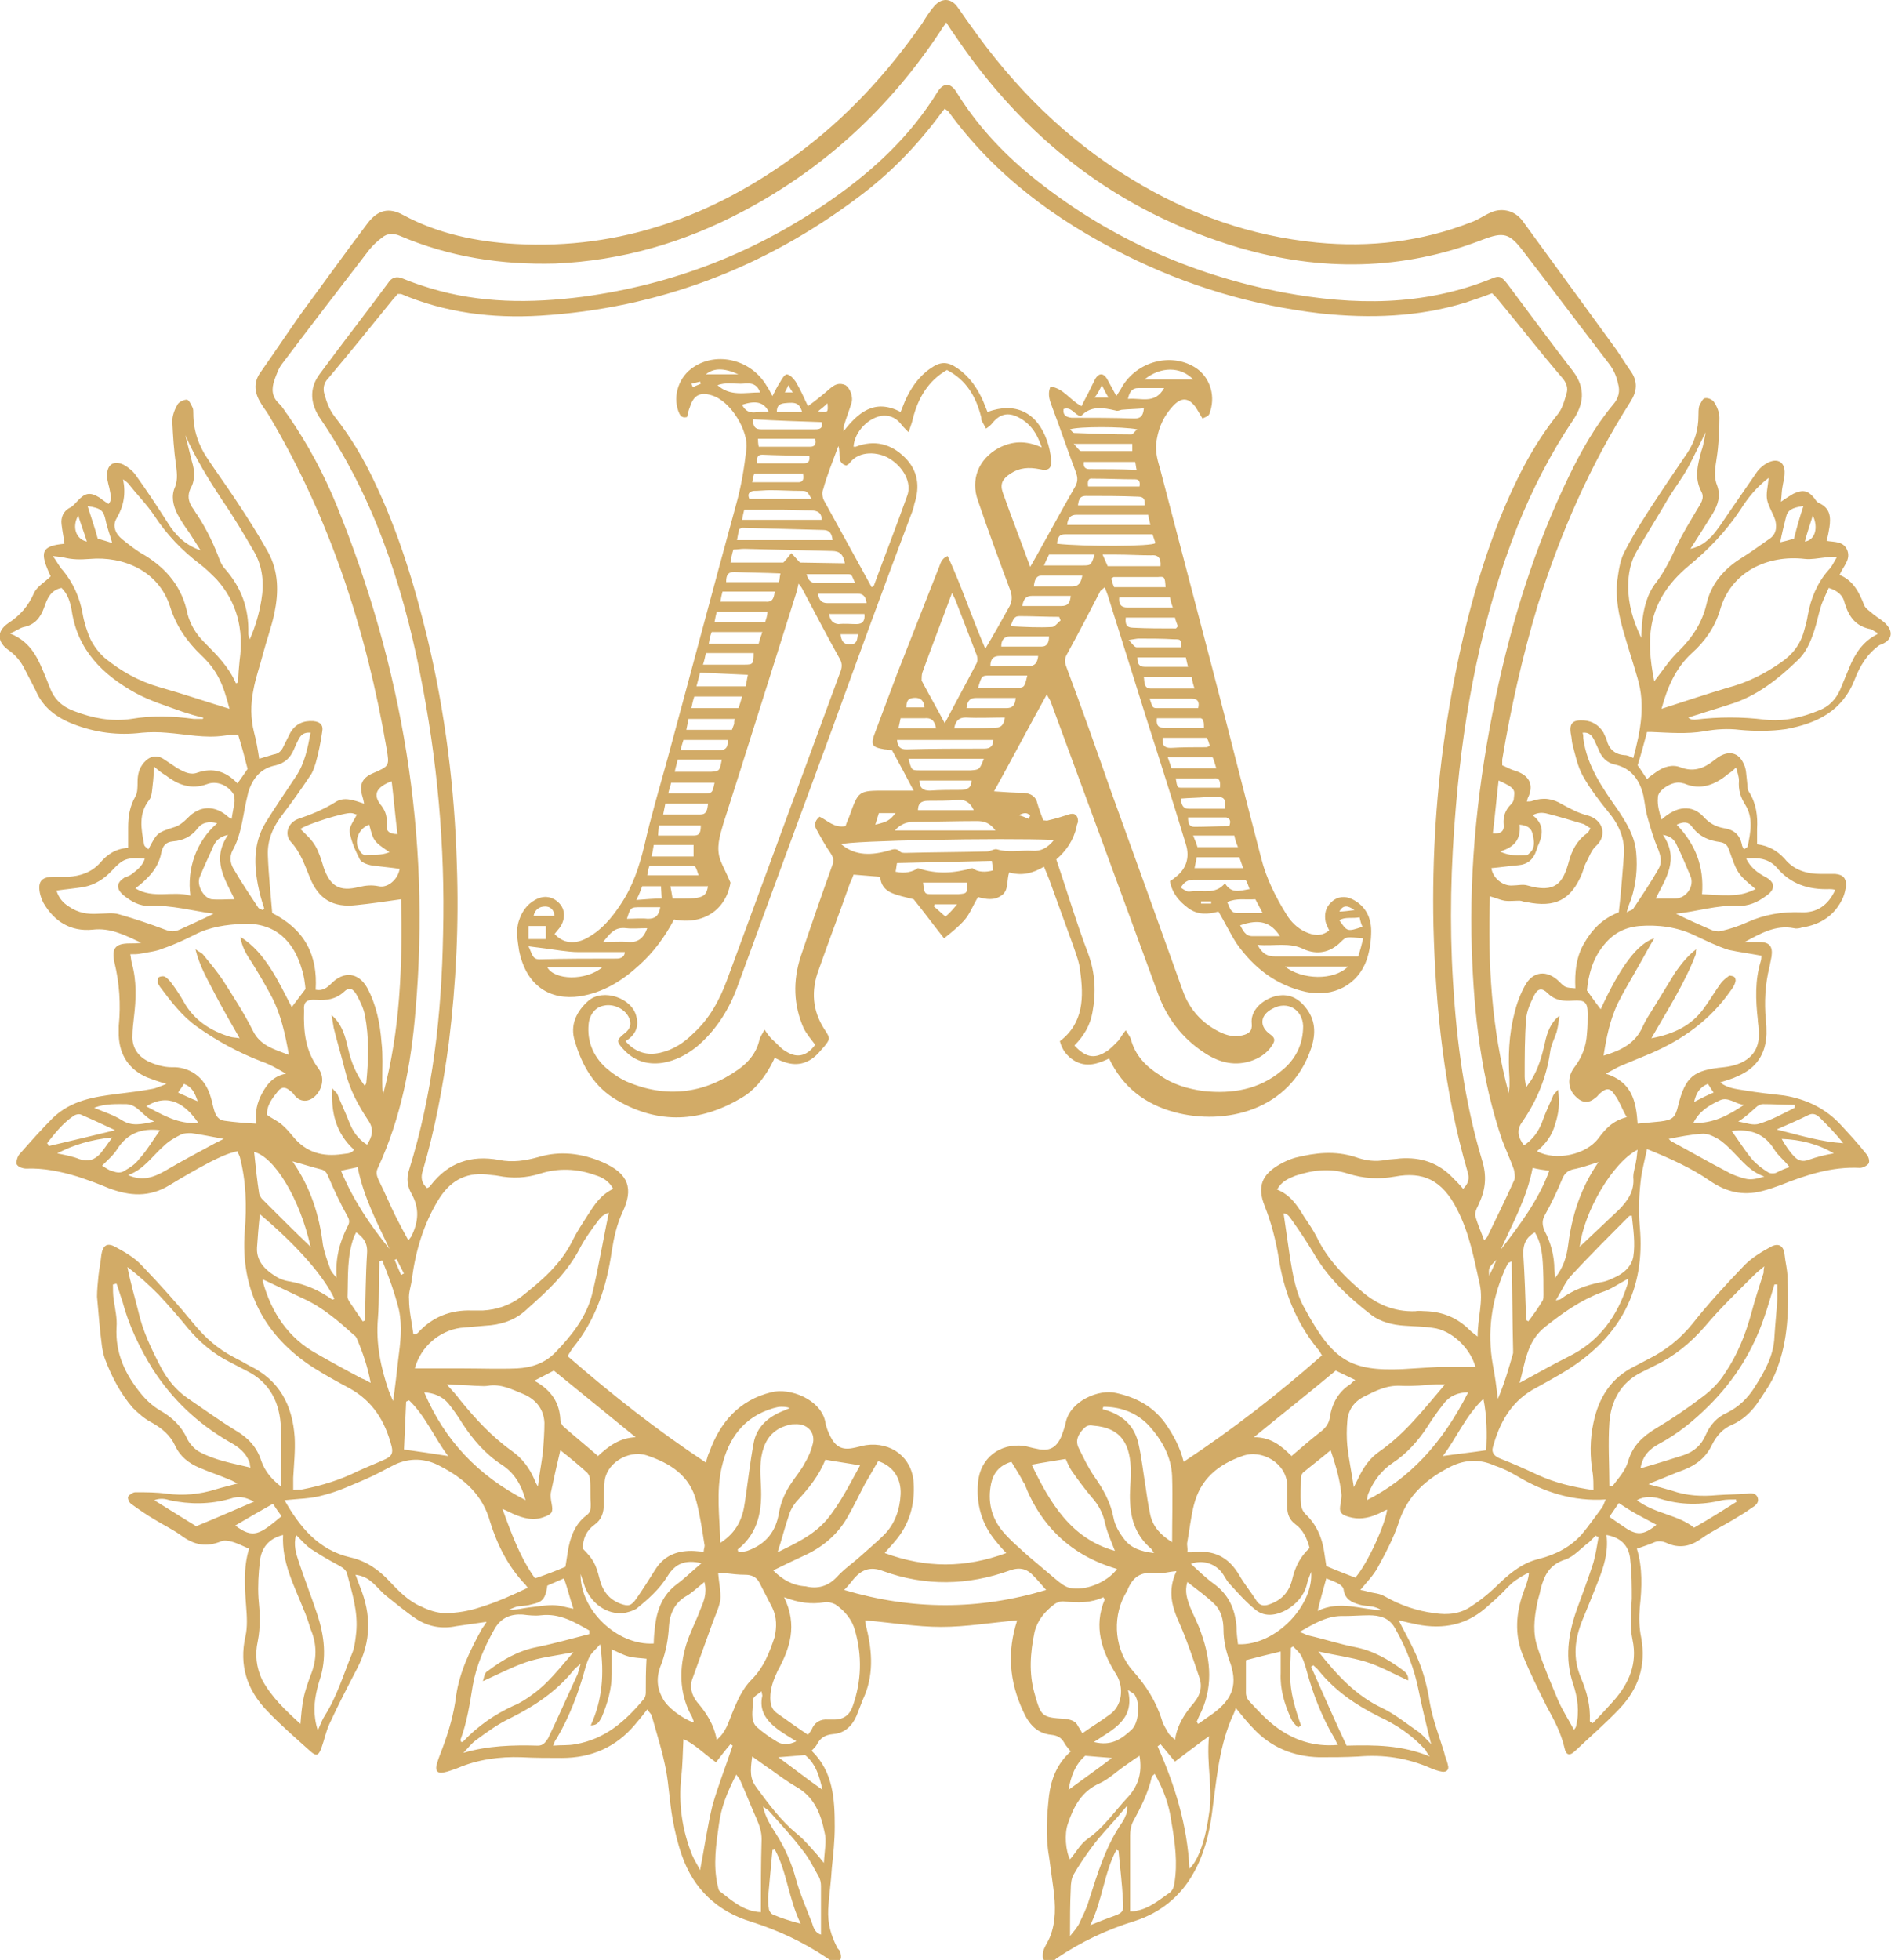
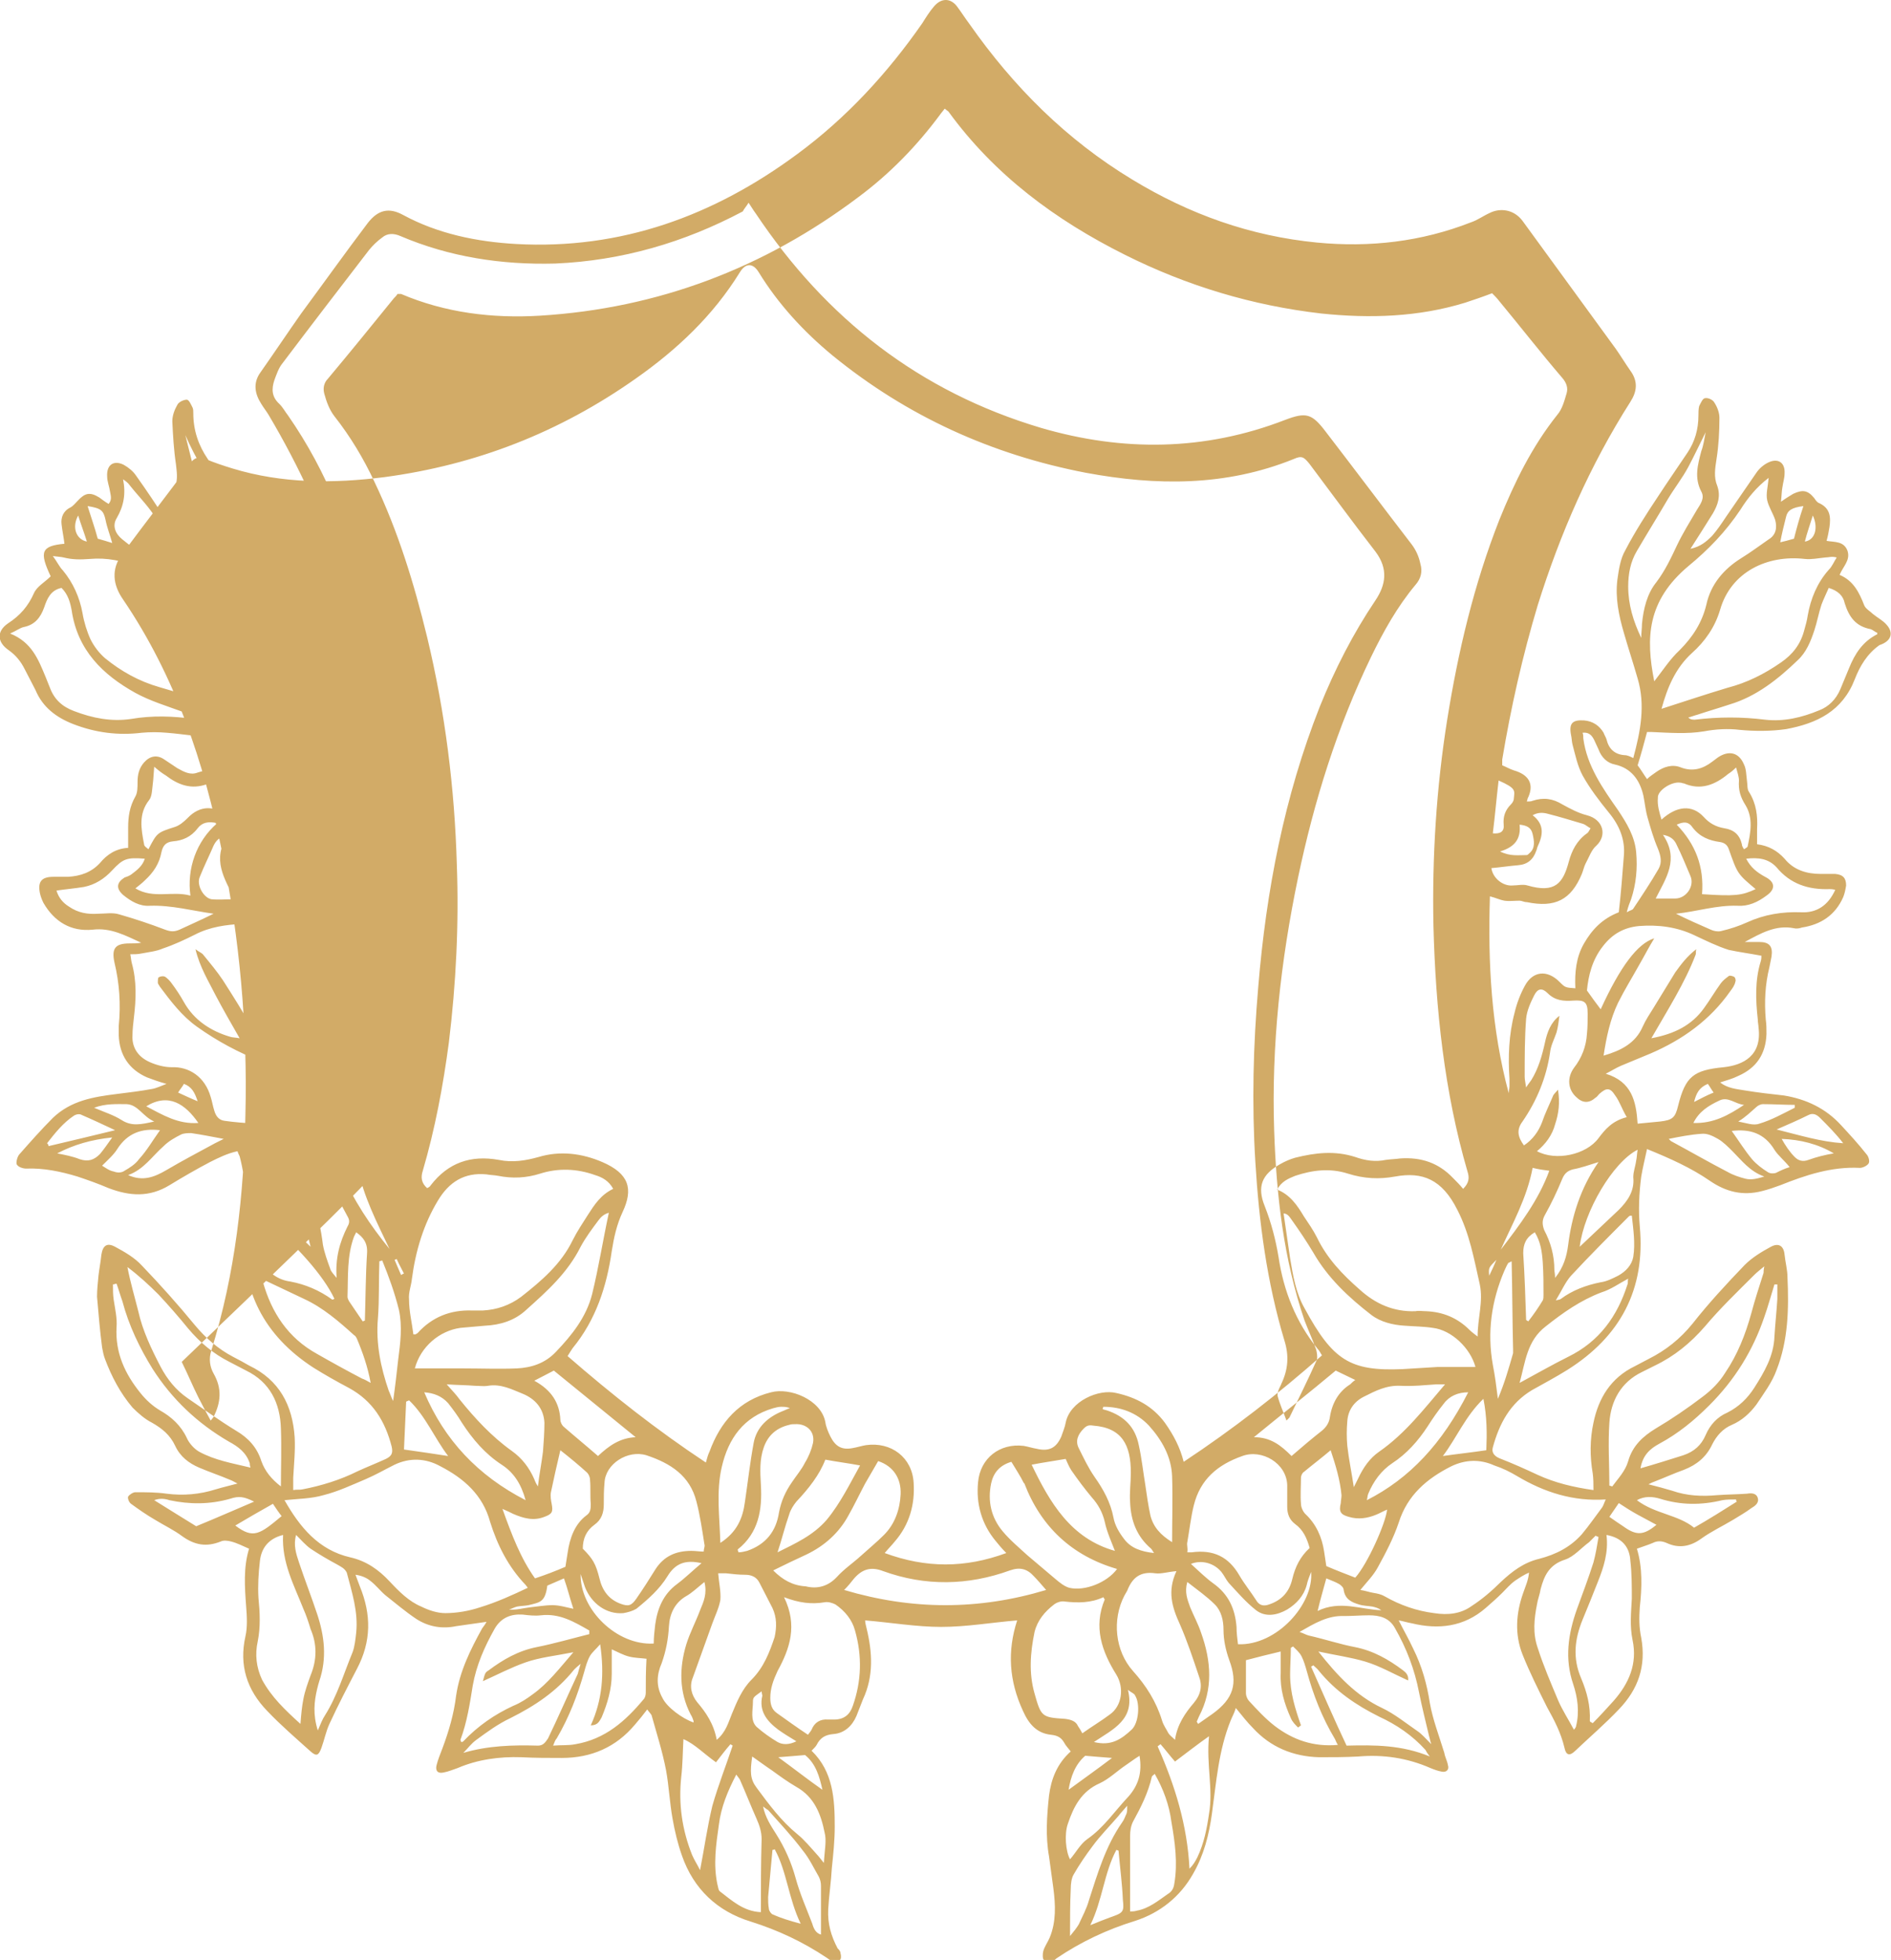
<svg xmlns="http://www.w3.org/2000/svg" version="1.1" id="Layer_1" x="0px" y="0px" viewBox="0 0 261.2 270.7" style="enable-background:new 0 0 261.2 270.7;" xml:space="preserve">
  <style type="text/css">
	.st0{fill:#D2AB67;}
</style>
  <g>
-     <path class="st0" d="M260.6,86.3c-0.5-0.6-1.3-1-1.9-1.5c-0.4-0.4-1-0.7-1.2-1.2c-0.7-1.8-1.5-3.4-3.4-4.2c0.5-1.2,1.5-2,1.1-3.3   c-0.5-1.4-1.8-1.2-2.9-1.4c0.2-0.7,0.3-1.3,0.4-1.9c0.2-1.4,0.1-2.6-1.4-3.3c-0.3-0.1-0.5-0.4-0.7-0.7c-0.9-1.1-1.6-1.2-2.9-0.6   c-0.5,0.3-1,0.6-1.7,1.1c0.1-0.9,0.1-1.5,0.2-2c0.1-0.7,0.3-1.3,0.3-1.9c0.1-1.5-0.9-2.2-2.3-1.5c-0.6,0.3-1.2,0.8-1.6,1.4   c-1.4,2-2.8,4.1-4.2,6.1c-0.6,0.9-1.2,1.8-1.9,2.6c-0.8,0.8-1.6,1.5-3,1.8c1.1-1.7,2.1-3.3,3.1-4.9c0.7-1.2,1.1-2.4,0.6-3.8   c-0.5-1.2-0.3-2.4-0.1-3.7c0.3-1.9,0.4-3.8,0.4-5.7c0-0.7-0.3-1.5-0.7-2.1c-0.2-0.4-0.9-0.7-1.3-0.6c-0.3,0-0.6,0.7-0.8,1.1   c-0.1,0.4-0.1,0.9-0.1,1.3c0,1.9-0.5,3.6-1.5,5.1c-1.4,2.1-2.8,4.1-4.1,6.1c-1.6,2.4-3.2,4.9-4.5,7.4c-0.7,1.2-0.9,2.7-1.1,4.1   c-0.3,2.5,0.2,4.9,0.9,7.3c0.6,2.1,1.3,4.2,1.9,6.3c1.1,3.7,0.4,7.3-0.6,11c-0.4-0.2-0.8-0.4-1.2-0.4c-1.4-0.1-2.2-0.9-2.5-2.2   c-0.1-0.3-0.3-0.6-0.4-0.9c-0.6-1-1.5-1.6-2.7-1.7c-1.6-0.1-2.1,0.4-1.8,2c0.1,0.4,0.1,0.9,0.2,1.3c0.4,1.5,0.7,3,1.4,4.3   c1,1.8,2.3,3.5,3.6,5.1c1.5,1.8,2.3,3.8,2.1,6c-0.2,2.6-0.4,5.2-0.7,7.8c-2.3,0.9-3.7,2.4-4.8,4.3c-1.1,1.9-1.3,4-1.2,6.2   c-1.4-0.1-1.4-0.1-2.2-0.9c-1.7-1.7-3.7-1.5-4.8,0.6c-0.6,1.1-1.1,2.4-1.4,3.7c-0.8,3-0.9,6.1-0.7,9.1c0,0.3,0,0.7,0,1   s-0.1,0.7-0.1,1c-2.4-8.9-2.9-18-2.6-27.2c0.8,0.2,1.4,0.5,2,0.6c0.7,0.1,1.4,0,2.1,0c0.3,0,0.6,0.2,1,0.2c3.9,0.8,6.1-0.3,7.6-3.9   c0.2-0.5,0.3-1,0.5-1.4c0.5-0.9,0.8-1.9,1.5-2.5c1.5-1.4,1-3.6-1.3-4.2c-1.2-0.3-2.3-0.9-3.4-1.5c-1.3-0.8-2.6-1-4.1-0.5   c-0.2,0.1-0.5,0.1-0.8,0.1c0.1-0.3,0.1-0.5,0.2-0.6c0.8-1.8,0.1-3.1-2-3.7c-0.6-0.2-1.1-0.5-1.6-0.7c0-0.4,0-0.6,0-0.8   c1.2-7.2,2.8-14.3,4.9-21.3c3.1-9.9,7.2-19.3,12.8-28.1c0.9-1.4,1.1-2.8,0-4.3c-0.7-1-1.3-2-2-3c-4.3-5.9-8.6-11.8-12.9-17.7   c-1.2-1.6-3.1-1.8-4.5-1.1c-0.9,0.4-1.7,1-2.6,1.3c-6.9,2.7-14,3.5-21.3,2.8c-9.2-0.9-17.6-3.9-25.5-8.7   C147.3,19.3,140,12,133.9,3.3c-0.6-0.8-1.1-1.6-1.7-2.4c-0.9-1.2-2.2-1.2-3.2,0c-0.6,0.7-1.1,1.5-1.6,2.3   c-4.8,6.9-10.5,13.1-17.3,18.1c-11.5,8.5-24.3,13.2-38.8,12.4c-5.4-0.3-10.8-1.4-15.6-4c-2-1.1-3.5-0.7-4.9,1.1   c-3.1,4.1-6.1,8.3-9.2,12.5c-1.9,2.7-3.7,5.4-5.6,8.1c-1.1,1.5-0.8,3,0.1,4.4c0.3,0.5,0.7,1,1,1.5c8.5,14.3,13.5,29.8,16.3,46.1   c0.4,2.4,0.4,2.4-1.9,3.4c-1.4,0.6-1.9,1.5-1.5,3c0.1,0.3,0.2,0.7,0.3,1.2c-1.5-0.5-2.8-1-4-0.2c-1.6,1-3.3,1.7-5.1,2.3   c-1.4,0.5-2,2.1-1,3.2c1.3,1.4,1.9,3.2,2.6,4.9c1.2,3,3.2,4.2,6.5,3.8c2-0.2,4-0.5,6.1-0.8c0.2,9.1-0.1,18.1-2.5,27   c-0.1-0.7-0.1-1.4-0.1-2.1c0-1.7,0.1-3.4-0.1-5.1c-0.2-2.6-0.7-5.2-2-7.6c-1.2-2.1-3.2-2.3-4.9-0.6c-0.6,0.6-1.2,1.1-2.2,0.9   c0.3-4.8-1.5-8.3-6-10.6c-0.2-2.5-0.5-5.2-0.6-7.9c-0.1-2.2,0.7-4,2.1-5.8c1.3-1.7,2.5-3.4,3.7-5.2c0.4-0.5,0.6-1.2,0.8-1.8   c0.4-1.4,0.7-2.9,0.9-4.3c0.2-1-0.3-1.4-1.2-1.5c-1.4-0.1-2.5,0.4-3.2,1.6c-0.3,0.6-0.6,1.2-0.9,1.8c-0.3,0.7-0.7,1.1-1.4,1.2   c-0.7,0.2-1.3,0.4-2,0.6c-0.2-1.3-0.4-2.5-0.7-3.6c-0.5-2-0.5-3.9-0.1-5.9c0.3-1.7,0.9-3.3,1.3-4.9c0.5-1.9,1.2-3.8,1.6-5.7   c0.6-2.9,0.6-5.8-0.9-8.5c-1.4-2.5-3-5-4.6-7.4c-1.2-1.8-2.5-3.6-3.7-5.4c-1.3-1.9-2-4-2-6.3c0-0.3,0-0.6-0.1-0.8   c-0.2-0.4-0.5-1.1-0.8-1.1c-0.4,0-1.1,0.3-1.3,0.7c-0.4,0.7-0.7,1.5-0.7,2.3c0.1,2,0.2,3.9,0.5,5.9c0.1,1,0.3,2-0.1,3.1   c-0.6,1.3-0.3,2.6,0.3,3.8c0.5,0.9,1,1.7,1.6,2.5c0.5,0.8,1.1,1.7,1.6,2.5c-2.1-0.7-3.5-2.1-4.6-3.9c-1.4-2.2-2.8-4.3-4.3-6.4   c-0.4-0.6-1-1.1-1.7-1.5c-1.4-0.7-2.4,0-2.3,1.6c0,0.7,0.3,1.4,0.4,2.1c0.1,0.6,0.3,1.1-0.2,1.7c-0.5-0.3-0.9-0.6-1.3-0.9   c-1.3-0.8-2-0.6-3,0.5c-0.3,0.3-0.6,0.7-1,0.9c-1,0.5-1.3,1.4-1.2,2.3s0.3,1.8,0.4,2.7c-3.2,0.3-3.5,1.1-1.9,4.5   c-0.8,0.8-1.9,1.4-2.3,2.3c-0.8,1.8-1.9,3.1-3.6,4.2c-1.6,1.1-1.5,2.6,0.1,3.7c1,0.7,1.7,1.6,2.2,2.6s1,1.9,1.5,2.9   c1,2.4,2.9,3.8,5.2,4.7c3.1,1.2,6.2,1.6,9.5,1.2c1.1-0.1,2.3-0.1,3.4,0c2.7,0.2,5.3,0.8,8,0.4c0.6-0.1,1.2-0.1,1.9-0.1   c0.5,1.6,0.9,3.1,1.3,4.7c-0.4,0.6-0.9,1.3-1.4,2c-1.6-1.7-3.4-2.2-5.5-1.5c-1,0.4-1.9-0.1-2.8-0.6c-0.6-0.4-1.2-0.8-1.8-1.2   c-1-0.7-2-0.5-2.8,0.4c-0.7,0.8-0.9,1.7-0.9,2.7c0,0.7,0,1.5-0.3,2c-0.8,1.4-1,2.8-1,4.3c0,0.9,0,1.8,0,2.8   c-1.7,0.1-2.9,0.9-3.9,2.1c-1.2,1.3-2.7,1.8-4.4,1.9c-0.7,0-1.3,0-2,0c-1.6,0-2.2,0.6-1.9,2.2c0.1,0.5,0.3,1,0.5,1.4   c1.5,2.6,3.8,4,6.8,3.7c2.5-0.3,4.5,0.8,6.7,1.8c-0.5,0.1-1,0.1-1.6,0.1c-2,0-2.5,0.7-2.1,2.6c0.7,2.9,0.9,5.8,0.6,8.8   c0,0.4,0,0.9,0,1.3c0.1,2.7,1.4,4.7,3.9,5.8c0.8,0.3,1.6,0.6,2.7,0.9c-0.8,0.3-1.4,0.6-2,0.7c-1.6,0.3-3.3,0.5-4.9,0.7   c-3.2,0.4-6.3,0.9-8.8,3.3c-1.6,1.6-3.1,3.3-4.6,5c-0.3,0.3-0.5,1.1-0.4,1.4c0.2,0.4,0.9,0.6,1.3,0.6c2.4-0.1,4.8,0.4,7.1,1.1   c1.5,0.5,2.9,1,4.3,1.6c2.9,1.1,5.6,1.3,8.4-0.4c1.8-1.1,3.7-2.2,5.6-3.2c1.2-0.6,2.4-1.2,3.8-1.5c0.1,0.3,0.2,0.5,0.3,0.7   c0.9,3.4,1,6.9,0.7,10.4c-0.6,8.1,2.7,14.4,9.5,18.8c1.6,1,3.2,1.9,4.9,2.8c3.3,1.8,5,4.6,5.9,8.1c0.2,0.9,0,1.3-0.8,1.7   c-1.3,0.6-2.6,1.1-3.9,1.7c-2.4,1.2-5,2-7.6,2.5c-0.4,0.1-0.8,0-1.3,0.1c0-0.7,0-1.2,0-1.7c0.1-1.9,0.3-3.7,0.2-5.6   c-0.3-4.4-2.1-7.9-6.3-9.9c-0.7-0.4-1.4-0.8-2.2-1.2c-2.1-1.1-3.8-2.6-5.3-4.4c-2.3-2.8-4.8-5.6-7.3-8.2c-1-1.1-2.4-1.9-3.7-2.6   c-1.1-0.6-1.7-0.2-1.9,1.1c-0.1,1-0.3,2-0.4,2.9c-0.1,1-0.2,2-0.2,2.9c0.2,2.3,0.4,4.7,0.7,7c0.1,0.5,0.2,1.1,0.4,1.6   c0.9,2.4,2.1,4.7,3.8,6.7c0.8,0.8,1.7,1.6,2.7,2.1c1.4,0.8,2.5,1.7,3.2,3.2s1.9,2.4,3.3,3s2.9,1.1,4.3,1.7c0.3,0.1,0.6,0.3,1,0.5   c-1.1,0.3-2,0.5-3,0.8c-2.2,0.7-4.5,0.9-6.8,0.6c-1.4-0.2-2.8-0.2-4.3-0.2c-0.3,0-0.8,0.3-1,0.6c-0.1,0.2,0.1,0.8,0.4,1   c1.1,0.8,2.1,1.5,3.3,2.2c1.3,0.8,2.6,1.4,3.8,2.3c1.7,1.2,3.3,1.5,5.3,0.7c0.4-0.2,1-0.1,1.4,0c0.8,0.2,1.6,0.6,2.5,1   c-0.8,2.6-0.6,5.3-0.4,8c0.1,1.3,0.2,2.8-0.1,4.1c-0.9,4,0.2,7.4,3,10.3c1.9,2,4,3.8,6,5.6c0.8,0.7,1.1,0.6,1.5-0.5   s0.6-2.2,1.1-3.3c1.2-2.6,2.5-5.1,3.8-7.6c2-3.8,2-7.5,0.4-11.4c-0.2-0.5-0.4-1.1-0.6-1.6c0.8,0.1,1.5,0.4,2,0.8   c0.8,0.6,1.4,1.4,2.1,2c1.4,1.1,2.8,2.3,4.3,3.3c1.7,1.1,3.6,1.4,5.5,1c1.4-0.2,2.8-0.4,4.2-0.6c-0.2,0.4-0.4,0.6-0.6,0.9   c-1.6,2.9-3.1,5.9-3.6,9.3c-0.3,2.5-1,4.9-1.9,7.3c-0.3,0.8-0.6,1.5-0.8,2.3s0.2,1.2,1,1c0.6-0.1,1.3-0.4,1.9-0.6   c2.8-1.2,5.8-1.6,8.8-1.5c1.9,0.1,3.7,0.1,5.6,0.1c4.1,0,7.5-1.5,10.1-4.6c0.6-0.7,1.1-1.3,1.7-2.1c0.2,0.3,0.5,0.6,0.6,0.8   c0.7,2.5,1.5,5,2,7.6c0.4,2.2,0.5,4.5,0.9,6.7c0.3,1.7,0.7,3.4,1.3,5.1c1.6,4.6,4.9,7.7,9.5,9.1c3.8,1.2,7.2,2.8,10.5,5   c0.3,0.2,0.5,0.4,0.8,0.5c0.3,0,0.8,0,1-0.2c0.2-0.1,0.2-0.6,0.1-0.9c0-0.3-0.2-0.5-0.4-0.7c-0.9-1.7-1.4-3.4-1.3-5.4   c0.1-1.9,0.4-3.8,0.5-5.7c0.2-1.9,0.4-3.8,0.4-5.7c0-3.8-0.2-7.6-3.2-10.5c0.3-0.3,0.6-0.6,0.7-0.8c0.5-1,1.2-1.4,2.3-1.5   c1.5-0.1,2.6-1.1,3.2-2.5c0.3-0.8,0.6-1.5,0.9-2.3c1.5-3.2,1.3-6.5,0.5-9.8c-0.1-0.4-0.2-0.8-0.2-1.1c3.6,0.3,7.1,0.9,10.5,0.9   c3.5,0,6.9-0.6,10.5-0.9c-1.4,4.3-1.1,8.4,0.8,12.5c0.8,1.8,1.9,3.1,3.9,3.3c0.9,0.1,1.4,0.4,1.8,1.1c0.2,0.4,0.6,0.8,0.9,1.2   c-1.9,1.7-2.7,3.8-3,6.1c-0.3,2.8-0.5,5.6,0,8.4c0.2,1.5,0.4,2.9,0.6,4.4c0.3,2.3,0.4,4.6-0.5,6.8c-0.3,0.7-0.7,1.2-0.9,1.9   c-0.1,0.4-0.1,1.1,0.1,1.2c0.3,0.2,0.9,0.1,1.3,0.1c0.1,0,0.3-0.2,0.4-0.3c3.4-2.3,7-4,10.9-5.2c3.4-1.1,6.2-3.3,8-6.5   c1.5-2.6,2.2-5.4,2.6-8.3c0.6-4.3,0.9-8.7,2.6-12.9c0.2-0.5,0.5-1,0.7-1.7c0.9,1.1,1.6,2,2.4,2.8c2.4,2.6,5.5,3.9,9.1,4   c1.8,0,3.6,0,5.4-0.1c3.5-0.3,6.8,0.2,10,1.6c0.5,0.2,1,0.4,1.6,0.5s1-0.3,0.8-0.9c-0.1-0.6-0.4-1.1-0.5-1.7   c-0.7-2.3-1.6-4.6-2-6.9c-0.4-2.6-1.1-5.1-2.3-7.5c-0.6-1.3-1.3-2.5-2-3.9c0.6,0.1,1.2,0.3,1.8,0.4c3.7,0.9,7.2,0.5,10.2-2.1   c0.8-0.7,1.6-1.4,2.3-2.1c0.6-0.6,1.1-1.2,1.8-1.7c0.6-0.4,1.2-0.8,1.9-1.1c-0.1,1.1-0.5,1.9-0.8,2.8c-1,2.8-1.2,5.7-0.1,8.5   c1,2.5,2.2,4.9,3.4,7.3c1,1.8,1.9,3.5,2.4,5.6c0.2,1,0.7,1.2,1.5,0.4c2-1.9,4.1-3.7,6-5.7c2.7-2.8,3.8-6,3.1-9.9   c-0.3-1.4-0.3-2.8-0.2-4.2c0.3-2.7,0.4-5.5-0.4-8.1c0.8-0.3,1.5-0.5,2.2-0.8c0.6-0.3,1.2-0.3,1.9,0c1.7,0.8,3.3,0.5,4.8-0.6   c1.4-1,2.9-1.7,4.4-2.6c0.8-0.5,1.7-1,2.5-1.6c0.5-0.3,1.1-0.7,0.9-1.4c-0.2-0.7-0.9-0.7-1.5-0.6c-1.4,0.1-2.7,0.1-4.1,0.2   c-2.1,0.2-4.2,0.1-6.2-0.6c-1-0.3-2.1-0.6-3.3-0.9c0.4-0.2,0.6-0.3,0.9-0.4c1.3-0.5,2.6-1.1,4-1.6c1.8-0.7,3.1-1.8,3.9-3.5   c0.6-1.2,1.5-2.2,2.7-2.7c1.4-0.6,2.5-1.6,3.4-2.8c1-1.5,2.2-3.1,2.8-4.8c1.6-4.1,1.7-8.4,1.5-12.8c0-1-0.3-2.1-0.4-3.1   c-0.1-1.2-0.8-1.7-1.9-1.1c-1.3,0.7-2.6,1.5-3.6,2.5c-2.5,2.6-5,5.3-7.2,8.1c-1.7,2.1-3.7,3.7-6.1,4.9c-0.6,0.3-1.3,0.7-1.9,1   c-3.3,1.6-5,4.4-5.7,7.8c-0.5,2.3-0.5,4.7-0.1,7c0.1,0.7,0.1,1.5,0.1,2.3c-2.8-0.4-5.3-1-7.7-2.1c-1.7-0.8-3.5-1.6-5.3-2.3   c-0.7-0.3-1.1-0.8-0.9-1.5c0.9-3.3,2.4-6.1,5.4-7.9c1.6-0.9,3.3-1.8,4.9-2.8c7.3-4.6,10.8-11.1,10-19.8c-0.2-2.3-0.1-4.6,0.2-6.9   c0.2-1.2,0.5-2.4,0.8-3.8c3.2,1.3,6.1,2.6,8.7,4.4c2.2,1.5,4.5,2.1,7.2,1.4c0.8-0.2,1.7-0.5,2.5-0.8c3.5-1.4,7.1-2.6,11-2.4   c0.4,0,1-0.3,1.2-0.6s0-1-0.3-1.3c-1.1-1.4-2.3-2.7-3.5-4c-2.1-2.3-4.8-3.6-7.9-4.1c-1.8-0.2-3.6-0.4-5.4-0.7   c-1.2-0.2-2.4-0.3-3.4-1.1c0.9-0.3,1.7-0.5,2.5-0.9c2.5-1.1,3.8-3,3.9-5.8c0-0.7,0-1.3-0.1-2c-0.2-2.4-0.1-4.8,0.5-7.2   c0.1-0.5,0.2-1,0.3-1.5c0.2-1.4-0.3-2-1.7-2c-0.7,0-1.4,0-2,0c2.2-1.2,4.3-2.4,6.8-1.9c0.4,0.1,0.8,0,1.1-0.1   c2.6-0.4,4.6-1.7,5.7-4.2c0.2-0.5,0.3-1,0.4-1.6c0-1-0.4-1.5-1.5-1.6c-0.7,0-1.3,0-2,0c-1.9,0-3.7-0.5-5-2.1c-1-1.1-2.2-1.8-3.8-2   c0-0.8,0-1.5,0-2.1c0.1-1.8-0.1-3.5-1.1-5.1c-0.3-0.4-0.2-1-0.3-1.6c-0.1-0.8-0.1-1.6-0.4-2.2c-0.7-1.7-2.1-2-3.6-1   c-0.3,0.2-0.5,0.4-0.8,0.6c-1.3,1-2.7,1.4-4.3,0.8c-1.2-0.5-2.4-0.1-3.4,0.6c-0.4,0.3-0.9,0.6-1.3,1c-0.5-0.7-0.9-1.4-1.3-1.9   c0.5-1.6,0.9-3.1,1.3-4.6c0.3,0,0.5,0,0.7,0c2.4,0.1,4.8,0.3,7.2-0.1c1.6-0.3,3.3-0.4,4.9-0.2c2.1,0.2,4.3,0.2,6.4-0.1   c4.3-0.8,7.8-2.5,9.5-6.9c0.7-1.8,1.7-3.5,3.4-4.7C261.4,88.5,261.5,87.3,260.6,86.3z M250.4,71.2c0.8,1.7,0.3,3.4-1.1,3.6   C249.6,73.6,250,72.5,250.4,71.2z M246.7,71.4c0.2-0.9,0.8-1.3,2.4-1.5c-0.5,1.5-0.9,2.9-1.3,4.5c-0.7,0.2-1.4,0.4-1.9,0.5   C246.1,73.8,246.4,72.6,246.7,71.4z M210.3,154.9c2-2.9,3.3-6.1,3.8-9.5c0.1-1,0.6-1.9,0.9-2.8c0.2-0.7,0.3-1.5,0.4-2.3   c-1.2,0.9-1.7,2.3-2,3.7c-0.4,1.8-0.9,3.6-1.9,5.2c-0.2,0.3-0.4,0.5-0.7,1c-0.1-0.7-0.2-1.1-0.2-1.5c0-2.7,0-5.4,0.2-8   c0.1-1.1,0.6-2.2,1.1-3.2s1.1-1.1,1.9-0.3c1,1,2.2,1.1,3.5,1c1.6-0.1,2,0.2,2,1.8c0,0.9,0,1.9-0.1,2.8c-0.1,1.7-0.7,3.3-1.8,4.7   c-1,1.4-0.8,3,0.3,4c0.9,0.9,1.8,0.9,2.7,0.1c0.2-0.1,0.3-0.3,0.5-0.5c1-0.9,1.5-0.9,2.2,0.2c0.6,0.8,0.9,1.8,1.6,3   c-2,0.5-3,1.7-3.9,2.9c-1.7,2.3-5.9,3.2-8.5,1.8c1.2-1,2.1-2.2,2.5-3.7c0.5-1.5,0.7-3,0.4-4.8c-0.3,0.4-0.6,0.6-0.7,0.9   c-0.5,1.2-1.1,2.4-1.5,3.6c-0.5,1.3-1.3,2.4-2.5,3.2C209.7,157.1,209.4,156.1,210.3,154.9z M212,170.2c0.8,1.3,1,2.7,1.1,4.2   s0.1,3,0.1,4.4c0,0.3,0,0.6-0.1,0.8c-0.6,1-1.3,2-2,2.9c-0.2-0.1-0.3-0.2-0.3-0.2c-0.1-3.1-0.2-6.1-0.4-9.2   C210.4,171.8,210.8,170.9,212,170.2z M207.3,172.6c1.6-3.6,3.6-7.1,4.4-11.3c0.8,0.2,1.5,0.3,2.3,0.4   C212.5,165.8,209.9,169.2,207.3,172.6z M213.4,167.8c0.9-1.6,1.7-3.3,2.4-5c0.3-0.7,0.7-1.1,1.5-1.3c1.1-0.2,2.2-0.6,3.5-1   c-2.5,3.6-3.7,7.5-4.2,11.5c-0.2,1.5-0.6,3-1.8,4.5c0-0.6-0.1-0.9-0.1-1.1c0-2-0.5-3.8-1.4-5.5C213,169.1,213,168.5,213.4,167.8z    M213.8,112.4c1.6,0.4,3.2,0.9,4.9,1.4c0.3,0.1,0.6,0.4,1,0.6c-0.2,0.3-0.3,0.6-0.5,0.7c-1.4,1-2.1,2.4-2.5,3.9   c-0.8,3-1.9,4.4-5.7,3.3c-0.6-0.2-1.4,0-2.1,0c-1.3,0.1-2.7-1-2.9-2.4c1.2-0.1,2.5-0.3,3.7-0.4c1.3-0.1,2.1-0.8,2.5-2   c0.1-0.2,0.1-0.4,0.2-0.6c0.7-1.5,1-3-0.7-4.3C212.4,112.2,213.1,112.2,213.8,112.4z M211.7,115.2c0.2,0.9,0.4,1.9-0.4,2.6   c-0.1,0.1-0.3,0.3-0.4,0.3c-1.2,0-2.3,0.2-3.7-0.5c2-0.6,2.9-1.7,2.7-3.7C210.9,114,211.5,114.3,211.7,115.2z M209.1,110.3   c0,0.3-0.2,0.6-0.4,0.8c-0.8,0.8-1.1,1.7-1,2.8c0.1,0.9-0.4,1.3-1.5,1.2c0.3-2.4,0.5-4.8,0.8-7.3   C209.5,108.9,209.2,109.2,209.1,110.3z M53.4,108.2c0.1-0.1,0.3-0.1,0.7-0.3c0.3,2.5,0.5,4.9,0.8,7.3c-1.1,0-1.6-0.4-1.5-1.3   c0.1-1-0.1-1.8-0.7-2.6C51.6,110,51.8,109,53.4,108.2z M51,113.9c0.6,2.3,0.6,2.3,2.8,3.8c-1.2,0.5-2.3,0.3-3.4,0.4   c-0.2,0-0.6-0.3-0.7-0.6C48.8,116.3,49.5,114.4,51,113.9z M52.3,122.4c-1-0.2-1.8-0.1-2.7,0.1c-2.7,0.7-4-0.1-4.9-2.7   c-0.3-1-0.6-2-1.1-2.9s-1.3-1.6-2.1-2.4c0.9-0.7,6.1-2.3,7-2.2c0.3,0,0.6,0.2,0.8,0.2c-0.4,0.8-1.1,1.7-1,2.4   c0.2,1.3,0.8,2.6,1.4,3.8c0.2,0.4,1,0.7,1.5,0.8c1.3,0.2,2.7,0.3,4,0.5C55,121.4,53.6,122.7,52.3,122.4z M52.2,161.3   c3.2-6.9,4.6-14.3,5.2-21.8c2.1-24.1-1.8-47.3-10.9-69.7c-1.8-4.4-4-8.5-6.7-12.4c-0.4-0.5-0.7-1.1-1.2-1.6c-1.1-1-1.1-2.1-0.7-3.3   c0.3-0.8,0.6-1.7,1.1-2.3c4-5.3,8-10.5,12-15.7c0.5-0.6,1.1-1.2,1.8-1.7c0.7-0.6,1.6-0.6,2.5-0.2c6.8,2.9,14,4,21.4,3.8   c9.2-0.4,17.8-2.9,25.9-7.2c11.2-5.9,20.3-14.3,27.3-24.9c0.2-0.4,0.5-0.7,0.8-1.2c0.4,0.6,0.7,1.1,1,1.5   c9.7,14.5,22.6,24.6,39.4,29.6c11.3,3.3,22.6,3.2,33.7-1.1c2.9-1.1,3.7-0.9,5.6,1.6c4,5.2,7.9,10.4,11.9,15.6   c0.6,0.8,1,1.7,1.2,2.7c0.3,1,0.1,2-0.7,2.9c-2.5,3-4.4,6.4-6.1,9.9c-4.7,9.7-7.9,20-10.1,30.5c-2.4,11.5-3.7,23.2-3.3,35   c0.3,8.9,1.3,17.7,4.2,26.2c0.5,1.3,1.1,2.6,1.6,4c0.1,0.4,0.2,1,0.1,1.4c-1.2,2.7-2.5,5.3-3.8,8c-0.1,0.1-0.2,0.2-0.4,0.4   c-0.4-1.1-0.9-2.2-1.2-3.3c-0.1-0.3,0-0.6,0.1-0.9c0.1-0.3,0.3-0.6,0.4-0.9c0.9-1.9,1.1-3.8,0.4-6c-2.4-8-3.5-16.3-4-24.6   c-0.5-8.1-0.3-16.1,0.4-24.2c1.1-13.3,3.6-26.3,8.5-38.7c2.1-5.2,4.6-10.1,7.7-14.7c1.4-2.1,1.8-4.3,0-6.7c-3.1-4-6.1-8.1-9.1-12.1   c-0.8-1-1.1-1.2-2.2-0.7c-9.4,3.8-19,3.7-28.7,1.9c-13-2.5-24.7-7.8-35-16.2c-4-3.3-7.5-7.1-10.2-11.5c-0.8-1.3-1.8-1.3-2.6,0   c-3.7,6-8.7,10.7-14.4,14.7c-10.5,7.4-22,11.9-34.7,13.6c-7.1,0.9-14.1,0.9-21-1.2c-1.3-0.4-2.5-0.8-3.7-1.3   c-0.9-0.4-1.6-0.2-2.1,0.6c-3.1,4.2-6.3,8.3-9.4,12.5c-1.6,2.1-1.3,4.3,0.1,6.3c7.2,10.6,11.2,22.5,13.7,35   c2.4,11.9,3.5,24,3.2,36.1c-0.2,11.1-1.4,22-4.7,32.6c-0.4,1.2-0.2,2.3,0.3,3.2c1.2,2.1,1,4,0,6c-0.1,0.1-0.2,0.3-0.4,0.5   c-0.6-1.1-1.2-2.2-1.7-3.2c-0.8-1.6-1.5-3.3-2.3-4.9C52,162.4,51.9,161.9,52.2,161.3z M206.7,174c-0.3,0.7-0.6,1.4-1,2.2   C205.6,175.1,205.6,175.1,206.7,174z M187.2,217.9c-1.3-0.5-2.6-1-4-1.6c-0.1-0.6-0.2-1.3-0.3-2c-0.3-2-1.1-3.8-2.6-5.2   c-0.3-0.3-0.6-0.9-0.6-1.4c-0.1-1.2,0-2.4,0-3.6c0-0.3,0.2-0.7,0.4-0.8c1.2-1,2.4-1.9,3.7-3c0.7,2.1,1.3,4.1,1.5,6.2   c0,0.4-0.1,0.8-0.1,1.1c-0.3,1.2,0,1.6,1.1,1.9c1.3,0.4,2.6,0.2,3.8-0.3c0.5-0.2,1-0.5,1.5-0.7C191.4,210.4,188.9,216,187.2,217.9z    M187.7,221.6c0.6,0.2,1.3,0.2,1.9,0.3c0.4,0.1,0.8,0.2,1.2,0.5c-2.9-0.1-5.7-1.4-8.8,0.1c0.4-1.7,0.8-3,1.2-4.5   c0.7,0.3,1.3,0.5,1.8,0.8c0.3,0.2,0.6,0.5,0.6,0.8C185.8,220.9,186.7,221.3,187.7,221.6z M155.8,233.4c0.5,0.4,0.9,0.5,1,0.8   c0.7,1.1,0.5,3.8-0.5,4.7c-1.4,1.3-2.8,2.3-5.2,1.7C153.8,238.8,156.8,237.5,155.8,233.4z M156.5,230.8c-2.5-2.8-2.9-7.1-1.2-10.4   c0.1-0.2,0.3-0.5,0.4-0.7c0.7-1.8,1.8-2.7,3.9-2.4c0.8,0.1,1.7-0.2,2.9-0.3c-1.3,2.8-0.6,5,0.5,7.4c1,2.3,1.8,4.7,2.6,7.1   c0.5,1.3,0.3,2.5-0.7,3.7c-1.2,1.4-2.3,3-2.6,5.1c-0.4-0.4-0.7-0.6-0.9-0.9c-0.3-0.6-0.7-1.1-0.9-1.8   C159.7,235,158.3,232.8,156.5,230.8z M156.2,203.4c0,1.4-0.2,2.7-0.1,4.1c0.1,2.5,0.9,4.7,2.9,6.4c0.1,0.1,0.2,0.3,0.4,0.6   c-1.8-0.2-3.2-0.7-4.1-1.9c-0.7-0.9-1.3-1.9-1.5-3c-0.4-2.1-1.4-3.9-2.6-5.6c-0.9-1.3-1.5-2.6-2.2-4c-0.5-1-0.1-1.9,0.7-2.7   c0.4-0.4,0.7-0.5,1.3-0.4C155,197.2,156.2,199.6,156.2,203.4z M152.3,194.6c0-0.1,0.1-0.2,0.1-0.3c2.4,0,4.6,0.8,6.3,2.6   c1.8,2,3.1,4.3,3.2,7c0.1,3,0,6,0,9.1c-1.6-1-2.6-2.1-3-3.7c-0.3-1.4-0.5-2.8-0.7-4.2c-0.3-1.8-0.5-3.7-0.9-5.5   c-0.5-2.5-2-4-4.4-4.8C152.6,194.7,152.4,194.7,152.3,194.6z M150.8,206.8c0.9,1,1.5,2.1,1.8,3.4c0.3,1.4,0.9,2.7,1.4,4   c-6.1-1.7-9-6.7-11.5-11.9c1.5-0.3,3-0.5,4.7-0.8c0.2,0.4,0.4,1,0.8,1.6C148.9,204.4,149.8,205.6,150.8,206.8z M154.3,216.7   c-1.4,1.9-4.5,3.1-6.6,2.6c-0.7-0.2-1.3-0.7-1.9-1.2c-1.3-1.1-2.6-2.2-3.9-3.3c-1.2-1.1-2.4-2.1-3.4-3.3c-1.6-1.9-2.1-4.2-1.6-6.6   c0.3-1.4,1.1-2.5,2.8-3c0.6,1,1.2,1.9,1.7,2.9l0.1,0.1C143.8,210.9,148.1,214.9,154.3,216.7z M160.9,196.5c-1.7-2.3-4-3.5-6.7-4.1   c-2.4-0.6-6.4,1.1-7,4.1c-0.1,0.6-0.4,1.3-0.6,1.9c-0.7,1.6-1.7,2.1-3.4,1.7c-0.6-0.1-1.2-0.3-1.8-0.4c-3.3-0.4-6,1.7-6.3,5   c-0.3,3,0.5,5.8,2.4,8.1c0.4,0.5,0.9,1.1,1.5,1.7c-5.7,2.1-11.1,2.1-16.8,0c0.5-0.6,1-1.1,1.4-1.6c2-2.3,2.8-5.1,2.6-8.1   c-0.2-3.5-3.1-5.7-6.6-5.2c-0.6,0.1-1.2,0.3-1.8,0.4c-1.5,0.3-2.4-0.2-3.1-1.6c-0.3-0.6-0.6-1.3-0.7-2c-0.6-3.1-4.9-4.8-7.5-4.1   c-4.4,1.1-7,4.1-8.5,8.2c-0.2,0.4-0.3,0.8-0.5,1.5c-6.8-4.5-13-9.4-19.1-14.7c0.3-0.5,0.5-0.8,0.7-1.1c3.2-3.9,4.7-8.5,5.4-13.4   c0.3-1.9,0.7-3.7,1.5-5.4c1.5-3.2,0.9-5.3-2.8-6.9c-2.8-1.2-5.8-1.6-8.8-0.7c-1.8,0.5-3.6,0.8-5.5,0.4c-3.9-0.7-7,0.4-9.4,3.5   c-0.1,0.2-0.3,0.3-0.5,0.4c-0.8-0.7-0.9-1.5-0.6-2.4c1.7-5.8,2.8-11.7,3.6-17.7c1-8.2,1.4-16.4,1.1-24.6c-0.3-10.5-1.6-21-4.1-31.4   c-1.8-7.4-4-14.6-7.3-21.5c-1.5-3.2-3.3-6.2-5.5-9c-0.7-0.9-1.1-2-1.4-3.1c-0.2-0.7-0.1-1.5,0.5-2.1c3.1-3.7,6.1-7.4,9.1-11.1   c0.2-0.2,0.4-0.4,0.5-0.6c0.2,0,0.4,0,0.5,0c6.1,2.6,12.6,3.4,19.2,3c16.3-1,31-6.6,44-16.4c4.3-3.2,8-7,11.2-11.3   c0.2-0.3,0.4-0.5,0.7-0.9c0.2,0.2,0.4,0.3,0.5,0.4c6.4,8.8,14.8,15,24.4,19.8c8.6,4.3,17.6,7,27.1,8.1c6.7,0.7,13.4,0.5,19.9-1.5   c1.2-0.4,2.4-0.8,3.7-1.3c0.3,0.3,0.7,0.7,1,1.1c2.9,3.5,5.7,7.1,8.7,10.6c0.6,0.7,0.8,1.4,0.6,2.1c-0.3,1-0.6,2.2-1.3,3   c-3.5,4.4-5.9,9.3-8,14.5c-3.5,8.9-5.7,18.2-7.2,27.6s-2.1,19-1.9,28.5c0.3,11.5,1.5,22.9,4.7,33.9c0.3,0.9,0.2,1.6-0.6,2.4   c-0.5-0.6-0.9-1-1.4-1.5c-2-2.1-4.4-2.9-7.3-2.7c-0.7,0.1-1.3,0.1-2,0.2c-1.4,0.3-2.8,0.1-4.2-0.4c-2.8-0.9-5.5-0.6-8.3,0.1   c-0.7,0.2-1.4,0.5-2.1,0.9c-2.5,1.4-3.2,3.1-2.1,5.8c0.9,2.3,1.5,4.6,1.9,7c0.7,4.7,2.4,9,5.4,12.7c0.2,0.2,0.3,0.4,0.6,0.9   c-6,5.3-12.3,10.2-19.1,14.7C163,199.9,162.1,198.2,160.9,196.5z M107.5,238.9c0.7,0.5,1.5,1,2.5,1.6c-1,0.5-1.9,0.5-2.6,0.1   c-1-0.6-2-1.3-2.9-2.1c-0.9-0.9-0.5-2.3-0.5-3.4c0-0.7,0.1-0.7,1.2-1.5c0,0.2,0.1,0.5,0.1,0.6C104.8,236.3,105.9,237.7,107.5,238.9   z M103.8,232c-1.3,1.3-2,3-2.7,4.7c-0.5,1.2-0.8,2.5-2.1,3.6c-0.4-2.2-1.5-3.8-2.7-5.2c-0.8-1-1.1-2.2-0.6-3.4   c0.9-2.5,1.8-5,2.7-7.5c0.4-1.1,0.9-2.1,1.1-3.2c0.1-1.2-0.2-2.4-0.3-3.7c0.3,0,0.7,0,1.1,0c0.9,0.1,1.7,0.2,2.6,0.2s1.6,0.3,2,1.1   c0.6,1.2,1.2,2.3,1.8,3.5c0.6,1.3,0.6,2.6,0.3,4C106.3,228.2,105.5,230.3,103.8,232z M112.3,199.3c-0.2,0.9-0.6,1.9-1.1,2.7   c-0.5,1-1.2,1.8-1.8,2.7c-0.9,1.3-1.5,2.6-1.8,4.2c-0.4,2.6-1.8,4.4-4.4,5.3c-0.4,0.1-0.8,0.2-1.2,0.2c0-0.1-0.1-0.2-0.1-0.4   c2.9-2.3,3.4-5.5,3.2-8.9c-0.1-1.8-0.2-3.5,0.4-5.2s1.8-2.7,3.5-3.1c0.3-0.1,0.5-0.1,0.8-0.1C111.4,196.6,112.6,197.7,112.3,199.3z    M114,201.6c1.6,0.3,3.2,0.5,4.8,0.8c-1.4,2.5-2.7,5.2-4.6,7.5c-1.9,2.2-4.4,3.3-6.8,4.5c0.6-1.8,1-3.5,1.6-5.2   c0.2-0.7,0.6-1.3,1-1.8C111.7,205.6,113.2,203.7,114,201.6z M108.1,194.9c-2,0.8-3.6,2.2-4,4.4c-0.5,2.7-0.8,5.4-1.2,8.1   c-0.3,2.3-1.1,4.2-3.4,5.7c-0.1-3.6-0.6-7.1,0.2-10.5c0.9-3.9,3-6.9,7.1-8.1c0.4-0.1,0.7-0.2,1.1-0.2s0.8,0,1.2,0.2   C108.7,194.6,108.4,194.8,108.1,194.9z M106.8,216.9c1.6-0.8,3.1-1.5,4.6-2.2c2.5-1.2,4.5-3,5.8-5.4c0.8-1.4,1.5-2.9,2.3-4.4   c0.6-1,1.2-2.1,1.8-3.1c2.1,0.7,3.2,2.4,3.1,4.6c-0.1,2.1-0.8,4.1-2.3,5.6c-1,1-2.1,1.9-3.2,2.9s-2.3,1.8-3.3,2.9   c-1.2,1.3-2.7,1.7-4.3,1.3C109.5,219,108.1,218.2,106.8,216.9z M78.4,214.5c-0.1,0.6-0.2,1.3-0.3,1.9c-1.4,0.6-2.7,1.1-4.2,1.6   c-2-2.8-3.2-6-4.5-9.6c0.7,0.3,1.1,0.5,1.5,0.7c1.4,0.6,2.8,1,4.3,0.4c1.1-0.4,1.2-0.7,1-1.8c-0.1-0.5-0.2-1.1-0.1-1.6   c0.4-1.9,0.8-3.7,1.3-5.8c1.4,1.1,2.6,2.1,3.7,3.1c0.2,0.2,0.4,0.6,0.4,1c0.1,1.1,0,2.2,0.1,3.3c0,0.6,0,1.2-0.6,1.6   C79.4,210.5,78.7,212.4,78.4,214.5z M79.2,222.2c-1-0.2-1.9-0.5-2.9-0.5s-2.1,0.2-3.1,0.3c-0.9,0.1-1.9,0.4-2.9,0.3   c0.4-0.1,0.7-0.3,1.1-0.4c0.5-0.1,1.1-0.1,1.6-0.2c1.6-0.4,2.3-0.4,2.6-2.7c0.7-0.3,1.4-0.6,2.3-1   C78.4,219.4,78.7,220.7,79.2,222.2z M56.1,193.6c0.1-0.1,0.3-0.1,0.4-0.2c2.3,2.2,3.5,5.2,5.4,7.7c-2-0.3-3.9-0.6-6.1-0.9   C55.9,198.2,56,195.9,56.1,193.6z M55.4,176.1c-0.3-0.7-0.6-1.4-0.9-2.1c0.1,0,0.2-0.1,0.3-0.1c0.3,0.7,0.7,1.4,1,2   C55.7,175.9,55.6,176,55.4,176.1z M73.8,190.7c1-0.5,1.9-1,2.7-1.4c3.8,3.1,7.5,6.1,11.3,9.2c-2.2,0.1-3.7,1.2-5.2,2.6   c-1.6-1.4-3.2-2.7-4.8-4.1c-0.2-0.2-0.4-0.6-0.4-0.9C77.3,193.8,76.2,192,73.8,190.7z M75,200.5c-0.2,1.6-0.5,3.1-0.7,4.8   c-0.2-0.3-0.4-0.7-0.5-1c-0.7-1.6-1.7-2.9-3.1-3.9c-2.8-2-5.1-4.5-7.2-7.1c-0.5-0.7-1.1-1.3-1.8-2.1c1.4,0.1,2.7,0.1,3.9,0.2   c0.6,0,1.2,0.1,1.8,0c1.8-0.3,3.3,0.5,4.8,1.1c1.7,0.7,2.9,2,3,4C75.2,197.8,75.1,199.2,75,200.5z M71.4,189c-2.5,0.1-4.9,0-7.4,0   c-2,0-4,0-6.1,0c-0.2,0-0.4,0-0.6,0c0.8-3,3.4-5.2,6.3-5.6c1.1-0.1,2.3-0.2,3.4-0.3c2.1-0.1,4.1-0.7,5.7-2.2   c2.9-2.6,5.7-5.1,7.5-8.7c0.7-1.3,1.6-2.5,2.5-3.7c0.3-0.4,0.7-0.8,1.4-1c-0.8,3.7-1.4,7.5-2.3,11.2c-0.8,3.2-2.8,5.7-5,8   C75.3,188.3,73.4,188.9,71.4,189z M81.2,167.8c-0.7,1.1-1.5,2.3-2.1,3.5c-1.6,3.3-4.3,5.6-7.1,7.8c-1.6,1.2-3.4,1.8-5.3,1.9   c-0.5,0-1,0-1.5,0c-3-0.1-5.5,0.9-7.5,3.1c-0.1,0.1-0.2,0.1-0.3,0.2c0,0-0.1,0-0.3,0c-0.2-1.6-0.6-3.2-0.6-4.8   c-0.1-1,0.3-1.9,0.4-2.9c0.5-3.8,1.6-7.5,3.6-10.8c1.5-2.5,3.6-3.9,6.7-3.6c0.5,0.1,1.1,0.1,1.6,0.2c2,0.4,3.9,0.3,5.8-0.3   c2.5-0.8,5.1-0.7,7.6,0.2c1,0.3,1.9,0.8,2.5,1.9C83,165,82.1,166.4,81.2,167.8z M58.6,192.3c1.3,0.1,2.4,0.5,3.3,1.5   c0.7,0.9,1.3,1.7,1.9,2.7c1.5,2.3,3.2,4.3,5.5,5.8c1.7,1.1,2.7,2.7,3.3,4.9C66,203.8,61.4,198.9,58.6,192.3z M82.1,210.6   c1-0.7,1.3-1.7,1.3-2.8c0-1,0-2,0.1-3c0.1-2.6,3.2-4.6,5.8-3.8c3.3,1.1,6,2.8,6.9,6.4c0.5,1.9,0.8,4,1.1,5.9c0.1,0.3-0.1,0.6-0.1,1   c-0.6,0-1.1-0.1-1.7-0.1c-2.1,0-3.8,0.7-5,2.6c-0.8,1.3-1.7,2.7-2.6,4c-0.7,1-1.1,1.1-2.2,0.7c-1.6-0.6-2.5-1.8-2.9-3.5   c-0.5-2-0.9-2.7-2.3-4.1C80.5,212.5,81,211.4,82.1,210.6z M186.1,196.3c0.1-1.5,0.9-2.7,2.3-3.4c1.6-0.8,3.1-1.6,5.1-1.5   c1.6,0.1,3.3-0.1,4.9-0.2c0.4,0,0.7,0,1.2,0c-2.9,3.4-5.5,6.8-9.1,9.3c-1.3,0.9-2.2,2.2-2.9,3.7c-0.2,0.4-0.4,0.8-0.6,1.2   c-0.3-2-0.7-3.9-0.9-5.7C186,198.6,186,197.4,186.1,196.3z M183.7,195.7c-0.1,0.8-0.5,1.4-1.1,1.9c-1.4,1.1-2.7,2.2-4.2,3.5   c-1.5-1.5-2.9-2.6-5.2-2.6c3.9-3.2,7.6-6.1,11.3-9.2c0.8,0.4,1.7,0.8,2.7,1.3c-0.3,0.2-0.5,0.4-0.7,0.6   C184.9,192.2,184,193.8,183.7,195.7z M198.6,188.8c-1.6,0.1-3.3,0.2-4.9,0.3c-7.2,0.3-9.6-1.2-13.5-8.4c-1.2-2.1-1.6-4.5-2-6.9   c-0.3-2-0.6-4.1-0.9-6.2c0.6,0,0.9,0.6,1.2,1c1,1.4,2,2.9,2.9,4.4c2,3.5,4.9,6.2,8,8.6c1.3,1,3,1.4,4.6,1.5   c1.3,0.1,2.6,0.1,3.9,0.3c2.6,0.3,5.2,2.8,5.9,5.4C202.1,188.8,200.4,188.8,198.6,188.8z M203,183.7c-1.7-1.7-3.7-2.5-6-2.6   c-0.5,0-1-0.1-1.5,0c-3,0.1-5.5-1-7.7-3c-2.4-2.1-4.5-4.3-5.9-7.2c-0.5-1-1.2-2-1.8-2.9c-0.9-1.5-1.9-3-3.7-3.7   c0.6-1.1,1.5-1.5,2.5-1.9c2.4-0.8,4.8-1.1,7.3-0.3c2.2,0.7,4.3,0.8,6.5,0.4c3.8-0.7,6.5,0.4,8.6,4.6c1.7,3.3,2.3,6.8,3.1,10.3   c0.5,2.4-0.3,4.6-0.3,7.2C203.6,184.2,203.3,184,203,183.7z M164,213c0.3-1.7,0.5-3.5,0.9-5.1c0.9-3.6,3.3-5.6,6.7-6.8   c2.7-1,6.1,1,6.2,4c0,1,0,2,0,3s0.3,1.8,1.1,2.4c1.1,0.8,1.6,1.9,2,3.3c-1.3,1.2-2,2.6-2.4,4.3s-1.4,2.9-3.2,3.5   c-0.8,0.3-1.4,0.1-1.8-0.6c-0.7-1.1-1.6-2.2-2.3-3.4c-1.5-2.6-3.6-3.6-6.6-3.2c-0.2,0-0.3,0-0.6,0C164.1,213.8,163.9,213.4,164,213   z M188.8,207.2c0.1-0.4,0.1-0.7,0.2-0.9c0.7-1.7,1.8-3.2,3.3-4.2c2-1.3,3.6-3.1,4.9-5.1c0.7-1.1,1.4-2.1,2.2-3.1   c0.8-1.1,2-1.6,3.4-1.6C199.2,199.4,194.7,204.2,188.8,207.2z M204.9,193.2c0.5,2.5,0.5,4.8,0.4,7.1c-2,0.3-3.9,0.5-6,0.8   C201.2,198.6,202.4,195.6,204.9,193.2z M46.5,176.5c-0.5-0.6-0.8-0.9-0.9-1.3c-0.4-1.1-0.8-2.2-1-3.3c-0.5-4.1-1.7-7.9-4.2-11.5   c1.5,0.4,2.7,0.8,3.9,1.1c0.5,0.1,0.8,0.4,1,0.9c0.8,1.9,1.7,3.8,2.7,5.6c0.3,0.5,0.3,0.9,0,1.4C46.9,171.6,46.3,173.8,46.5,176.5z    M48.9,170.8c0.1-0.2,0.2-0.4,0.3-0.6c1,0.7,1.6,1.5,1.5,2.9c-0.2,3.1-0.2,6.2-0.3,9.3c-0.1,0-0.2,0.1-0.3,0.1   c-0.6-0.9-1.3-1.9-1.9-2.8c-0.1-0.2-0.2-0.4-0.2-0.6C48.1,176.3,47.9,173.5,48.9,170.8z M47.1,161.7c0.8-0.2,1.5-0.3,2.3-0.5   c0.8,4.1,2.7,7.7,4.4,11.3C51.2,169.3,48.8,165.8,47.1,161.7z M43.7,138.1c1.4,0.1,2.7-0.1,3.8-1.1c0.7-0.7,1.2-0.5,1.7,0.3   c0.5,0.9,1,1.9,1.2,2.9c0.6,3.1,0.5,6.2,0.2,9.3c0,0.1-0.1,0.3-0.2,0.5c-1.2-1.6-1.9-3.3-2.3-5.1c-0.4-1.7-0.8-3.4-2.3-4.7   c0.1,0.6,0.2,1.2,0.3,1.8c0.5,2,1.1,4,1.6,6c0.6,2.5,1.8,4.7,3.2,6.8c0.8,1.2,0.5,2.2-0.2,3.3c-1.3-0.8-2-1.9-2.5-3.2   s-1.1-2.5-1.6-3.8c-0.1-0.2-0.4-0.4-0.7-0.8c-0.2,3.4,0.5,6.2,3,8.5c-0.4,0.6-1.1,0.5-1.6,0.6c-2.7,0.4-5-0.2-6.8-2.4   c-0.5-0.6-1-1.2-1.6-1.7s-1.3-0.8-2-1.3c-0.1-1.3,0.7-2.3,1.5-3.3c0.5-0.6,1-0.6,1.6-0.1c0.3,0.2,0.5,0.4,0.7,0.7   c0.9,1.1,2.2,0.9,3.1-0.2c0.8-1,1-2.4,0.2-3.5c-1.8-2.4-2.1-5.1-2-8C41.9,138.4,42.3,138,43.7,138.1z M14.6,71.9   c0.2,1,0.6,2,0.9,3.1c-0.6-0.2-1.3-0.4-2-0.6c-0.4-1.5-0.9-2.9-1.4-4.5C14,70.2,14.3,70.5,14.6,71.9z M10.8,71.2   c0.4,1.3,0.8,2.3,1.2,3.6C10.5,74.5,9.9,72.8,10.8,71.2z M28,99.3c-0.4,0-0.8,0-1.2,0c-2.9-0.4-5.8-0.5-8.7,0   c-2.7,0.4-5.3-0.1-7.9-1.1c-1.6-0.6-2.7-1.6-3.3-3.2c-0.2-0.5-0.4-1-0.6-1.5c-1-2.4-1.9-4.8-4.9-6c0.9-0.4,1.4-0.8,1.9-0.9   c1.5-0.3,2.3-1.3,2.8-2.7c0.4-1.2,0.9-2.4,2.4-2.7c0.9,0.9,1.2,2,1.4,3.1c0.8,5.5,4.3,8.9,8.8,11.4c2,1.1,4.3,1.8,6.5,2.6   c0.9,0.3,1.9,0.6,2.8,0.8C28.1,99.1,28.1,99.2,28,99.3z M22,94.9c-2.8-0.8-5.3-2.2-7.5-4c-0.8-0.7-1.5-1.6-2-2.6   c-0.5-1.1-0.9-2.4-1.1-3.6c-0.4-2.2-1.3-4.2-2.7-5.9c-0.5-0.5-0.8-1.2-1.4-2C8,76.9,8.4,76.9,8.8,77c1.2,0.3,2.3,0.3,3.6,0.2   c4.6-0.4,9.5,1.6,11.1,6.6c0.8,2.6,2.3,4.8,4.3,6.7c2.2,2.1,3,3.9,3.9,7.4C28.4,96.9,25.2,95.8,22,94.9z M33.1,91.2   c-0.1,1-0.2,2-0.2,3.1c-0.1,0-0.2,0-0.3,0.1c-1-2.3-2.7-4-4.4-5.7c-1.1-1.1-1.9-2.4-2.3-3.9c-0.7-3.6-2.8-6.2-5.9-8.1   c-1.1-0.6-2.1-1.4-3.1-2.2c-1-0.8-1.4-1.9-0.8-2.9c1-1.7,1.3-3.4,0.9-5.4c0.3,0.2,0.7,0.5,0.9,0.8c1.1,1.4,2.4,2.7,3.4,4.2   c1.7,2.6,3.8,4.8,6.3,6.7c0.8,0.6,1.6,1.4,2.3,2.1C32.7,83.1,33.7,86.9,33.1,91.2z M31.1,78.6c-0.3-0.3-0.5-0.7-0.7-1.1   c-0.8-2.2-1.8-4.3-3.1-6.3c-0.3-0.4-0.5-0.8-0.8-1.2c-0.5-0.8-0.6-1.6-0.2-2.5c0.7-1.2,0.6-2.5,0.2-3.8c-0.3-1.2-0.6-2.4-0.9-3.6   c1.4,3.2,3.2,6.1,5.1,9c1.6,2.3,3,4.7,4.4,7.1c1.2,2.1,1.4,4.4,1,6.7c-0.3,1.8-0.8,3.6-1.6,5.4c-0.1-0.3-0.2-0.5-0.2-0.8   C34.4,84,33.3,81.1,31.1,78.6z M34,110.7c0.1-0.4,0.2-0.9,0.3-1.3c0.6-1.9,1.7-3.3,3.8-3.7c1.2-0.3,2-1,2.5-2.2   c0.2-0.5,0.4-0.9,0.6-1.3c0.3-0.6,0.7-1.1,1.7-1c-0.4,2.1-0.8,4.2-2,6c-1.4,2.1-2.9,4.3-4.2,6.4c-1.9,3.1-1.6,6.5-0.8,9.9   c0.2,0.7,0.4,1.4,0.6,2c0,0-0.1,0.1-0.2,0.2c-0.2-0.1-0.5-0.2-0.6-0.3c-1.2-1.8-2.4-3.6-3.5-5.5c-0.4-0.7-0.5-1.6-0.1-2.4   C33.3,115.4,33.5,113,34,110.7z M26.3,123.7c-2.5-0.7-5.1,0.5-7.6-1c0.5-0.4,0.9-0.7,1.3-1.1c1.2-1.1,2-2.3,2.3-3.9   c0.2-0.9,0.6-1.4,1.6-1.5c1.3-0.1,2.5-0.6,3.4-1.8c0.6-0.8,1.5-1,2.7-0.7C27.1,116.2,25.8,120,26.3,123.7z M27.6,121.1   c0.6-1.5,1.3-2.9,1.9-4.3c0.3-0.6,0.7-1.2,2-1.5c-2.3,3.4-0.5,6,0.9,8.9c-1.2,0-2.2,0.1-3.2,0C28.1,124,27.1,122.2,27.6,121.1z    M20.6,110.5c0.4-0.5,0.4-1.4,0.5-2.2c0.1-0.7,0.1-1.3,0.2-2.4c0.7,0.6,1.1,0.9,1.6,1.2c1.7,1.3,3.5,2,5.7,1.2   c1.3-0.5,2.8,0.1,3.6,1.3c0.2,0.3,0.2,0.7,0.2,1.1c-0.1,0.8-0.3,1.6-0.4,2.4c-0.2-0.1-0.4-0.2-0.5-0.3c-1.8-1.6-3.9-1.6-5.6,0.2   c-0.5,0.5-1.1,1-1.7,1.2c-2.5,0.8-2.5,0.8-3.7,3.1c-0.2-0.2-0.6-0.4-0.6-0.7C19.5,114.5,19.1,112.4,20.6,110.5z M16.5,126.3   c-0.9-0.3-2-0.1-2.9-0.1c-1.5,0.1-2.8-0.1-4.1-1c-0.8-0.5-1.4-1.2-1.7-2.2c1.4-0.2,2.6-0.3,3.8-0.5c1.5-0.3,2.8-1.1,3.9-2.3   c1.5-1.6,2-1.8,4.5-1.6c-0.3,1-1.1,1.6-1.9,2.2c-0.3,0.2-0.6,0.3-0.9,0.4c-1.1,0.7-1.2,1.5-0.2,2.4c1.1,0.9,2.3,1.6,3.7,1.5   c3-0.1,5.9,0.7,8.8,1.1c-1.6,0.8-3.2,1.5-4.7,2.2c-0.7,0.3-1.2,0.3-2,0C20.7,127.6,18.6,126.9,16.5,126.3z M27.4,155.1   c-2.8,0.2-4.9-1.1-7.2-2.3C23.3,150.9,25.6,152.5,27.4,155.1z M24.6,150.9c0.3-0.5,0.6-0.8,0.8-1.2c1.1,0.4,1.5,1.2,1.9,2.4   C26.3,151.7,25.5,151.3,24.6,150.9z M17.5,152.5c1.6,0.1,2.2,1.7,3.8,2.4c-1.8,0.4-3.1,0.7-4.5-0.2c-1.1-0.7-2.4-1.1-3.8-1.7   C14.6,152.4,16.1,152.5,17.5,152.5z M6.5,157.9c1.1-1.4,2.2-2.8,3.7-3.8c0.3-0.2,0.8-0.3,1.1-0.1c1.4,0.6,2.9,1.3,4.6,2.1   c-3.3,0.8-6.2,1.5-9.2,2.2C6.7,158.1,6.6,158,6.5,157.9z M11,160.1c-1-0.4-2.1-0.6-3.1-0.8c2.3-1.2,4.7-1.9,7.6-2.2   c-0.7,1-1.2,1.7-1.7,2.3C13,160.2,12.2,160.5,11,160.1z M15.7,161.8c-0.6-0.1-1.1-0.5-1.6-0.8c0.8-0.8,1.6-1.5,2.1-2.3   c1.4-2.2,3.4-2.9,5.9-2.6c-1,1.4-1.8,2.8-2.9,4c-0.5,0.7-1.3,1.2-2,1.6C16.8,162,16.2,162,15.7,161.8z M29.7,157.9   c-2.2,1.2-4.5,2.4-6.7,3.7c-1.7,1-3.3,1.6-5.3,0.7c2.2-0.8,3.3-2.6,4.9-4c0.7-0.7,1.6-1.2,2.4-1.6c0.4-0.2,1-0.2,1.4-0.2   c1.4,0.2,2.9,0.5,4.5,0.8C30.5,157.5,30.1,157.7,29.7,157.9z M31,154.8c-0.8-0.1-1.2-0.7-1.4-1.4c-0.2-0.6-0.3-1.3-0.5-1.9   c-0.8-2.8-3-4.2-5.4-4.1c-1,0-2.1-0.3-3-0.7c-1.6-0.7-2.5-2-2.4-3.7c0-0.8,0.1-1.6,0.2-2.5c0.3-2.5,0.4-5-0.3-7.5   c-0.1-0.4-0.1-0.7-0.2-1.2c0.6,0,1,0,1.5-0.1c1-0.2,2.1-0.3,3-0.7c1.5-0.5,3-1.2,4.4-1.9c2.1-1.1,4.4-1.4,6.7-1.5   c4.4-0.2,7,2.4,8.1,6.3c0.3,0.9,0.4,1.8,0.5,2.7c-0.7,0.9-1.3,1.7-1.9,2.5c-0.9-1.7-1.8-3.6-2.9-5.3c-1.1-1.7-2.4-3.3-4.2-4.4   c0.2,1.3,0.8,2.4,1.5,3.4c1,1.6,2,3.3,2.9,5c1.2,2.4,1.8,5,2.3,7.9c-2.1-0.8-4-1.3-5-3.4c-1.2-2.4-2.7-4.7-4.1-6.9   c-0.8-1.2-1.8-2.4-2.7-3.5c-0.2-0.3-0.6-0.4-1.1-0.8c0.6,2.5,1.8,4.4,2.8,6.4c1,1.9,2.1,3.8,3.3,5.9c-0.5-0.1-1-0.1-1.3-0.2   c-2.7-0.8-5-2.3-6.4-4.8c-0.5-0.9-1.1-1.8-1.7-2.6c-0.2-0.3-0.6-0.7-0.9-0.9c-0.2-0.1-0.6-0.1-0.9,0.1c-0.1,0.1-0.1,0.5-0.1,0.7   s0.2,0.4,0.3,0.6c1.5,2,3,4,5.1,5.5c2.8,2,5.8,3.6,8.9,4.8c1.2,0.4,2.2,1,3.4,1.7c-1.7,0.3-2.6,1.4-3.3,2.7s-1,2.6-0.8,4.2   C33.7,155.1,32.4,155,31,154.8z M42.9,172.2c-2.3-2.2-4.5-4.4-6.7-6.6c-0.2-0.2-0.3-0.5-0.4-0.7c-0.3-1.9-0.5-3.9-0.7-5.8   C37.9,159.8,41.4,165.5,42.9,172.2z M35.9,167.7c5.1,4.3,8.8,8.5,10.3,11.7c-0.1,0-0.2,0.1-0.3,0.1c-1.8-1.3-3.7-2.1-5.8-2.5   c-0.8-0.1-1.6-0.4-2.3-0.9c-1.4-0.9-2.4-2.1-2.3-3.8C35.6,170.9,35.7,169.4,35.9,167.7z M50,190.4c-2.1-1.1-4.1-2.2-6.2-3.4   c-4-2.2-6.3-5.7-7.5-10c0-0.1,0-0.3,0-0.3c1.9,0.9,3.8,1.8,5.7,2.7c2.6,1.2,4.8,3.1,6.9,5c0.2,0.1,0.3,0.3,0.4,0.5   c0.8,1.9,1.5,3.9,1.9,6.1C50.7,190.7,50.3,190.5,50,190.4z M54.3,193.5c-0.3-0.6-0.4-1-0.6-1.4c-1.1-3.2-1.8-6.5-1.5-10   c0.2-2.6,0.1-5.2,0.2-7.9c0.1,0,0.3-0.1,0.4-0.1c0.9,2.2,1.7,4.4,2.3,6.8c0.5,2.3,0.2,4.6-0.1,6.9   C54.8,189.6,54.6,191.4,54.3,193.5z M21.9,178.8c1.4,1.5,2.8,3.1,4.1,4.7c1.6,1.9,3.5,3.5,5.7,4.6c0.8,0.4,1.5,0.8,2.3,1.2   c3.3,1.6,4.7,4.5,4.8,8c0.1,2.7,0,5.3,0,8c-1.3-1-2.2-2.1-2.7-3.5c-0.6-1.9-1.8-3.2-3.5-4.2c-2.3-1.4-4.5-3-6.7-4.5   c-1.6-1.1-2.8-2.6-3.7-4.3c-1.3-2.5-2.5-5-3.1-7.7c-0.5-2-1.1-4-1.5-6.1C19.2,176.2,20.6,177.5,21.9,178.8z M27.5,200.5   c-0.7-0.4-1.4-1.2-1.7-1.9c-0.8-1.7-2.1-2.9-3.7-3.8c-1-0.6-1.9-1.4-2.7-2.4c-2.1-2.6-3.5-5.5-3.3-9.1c0.1-1.2-0.2-2.5-0.4-3.8   c-0.1-0.7-0.1-1.4-0.1-2.1c0.2,0,0.3-0.1,0.5-0.1c0.3,0.8,0.5,1.6,0.8,2.4c0.9,3.4,2.4,6.5,4.2,9.4c2.7,4.2,6.2,7.5,10.5,10   c1.3,0.7,2.4,1.5,2.9,3c0,0.1,0,0.3,0.1,0.6C32.1,202.1,29.7,201.7,27.5,200.5z M27.1,210.8c-1.8-1.1-3.7-2.3-5.8-3.6   c0.8-0.3,1.5-0.2,2.1,0c2.8,0.6,5.6,0.6,8.4-0.2c1.2-0.4,1.9-0.3,3.3,0.4C32.5,208.5,29.8,209.7,27.1,210.8z M32.5,210.7   c1.7-1,3.4-2,5.2-3c0.4,0.6,0.8,1.2,1.2,1.7C35.9,211.9,35,212.6,32.5,210.7z M42.9,231.4c-0.4,1.1-0.8,2.2-1,3.3   c-0.2,1-0.3,2.1-0.4,3.4c-2.1-1.9-4-3.7-5.3-6.1c-0.8-1.7-1-3.5-0.6-5.3c0.4-2,0.3-4,0.1-6c-0.1-1.7,0-3.4,0.2-5.1   c0.2-1.8,1.2-3.1,3.2-3.6c-0.2,3.8,1.5,6.9,2.8,10.2c0.4,0.9,0.7,1.8,1,2.8C43.8,227.1,43.8,229.2,42.9,231.4z M49.2,225.5   c-0.1,0.9-0.2,1.9-0.5,2.7c-1.2,2.9-2.1,6-3.8,8.7c-0.4,0.6-0.6,1.2-1,2.1c-0.7-2.2-0.5-4-0.1-5.7c0.1-0.4,0.2-0.8,0.3-1.1   c1.1-3.2,0.7-6.3-0.3-9.3c-0.8-2.4-1.7-4.7-2.5-7.1c-0.4-1.2-0.8-2.4-0.4-3.8c0.7,0.7,1.3,1.4,2,1.9c1.2,0.8,2.4,1.5,3.7,2.2   c0.5,0.3,1,0.5,1.3,1.1C48.6,219.9,49.5,222.6,49.2,225.5z M66.3,222c-1.5,0.5-3.2,0.8-4.8,0.8c-1.1,0-2.3-0.4-3.3-0.9   c-1.7-0.7-3.1-2.1-4.4-3.5c-1.5-1.6-3.2-2.8-5.4-3.3c-4.4-1-7-4.2-9.1-7.9c1.9-0.2,3.7-0.2,5.4-0.7c2-0.5,3.9-1.4,5.8-2.2   c1.4-0.6,2.6-1.3,4-2c2.1-1,4.3-0.9,6.3,0.2c3.3,1.7,5.9,4,6.9,7.7c1,3.2,2.5,6.2,4.9,8.7c0.1,0.1,0.2,0.3,0.3,0.4   C70.8,220.3,68.6,221.3,66.3,222z M63.6,240.3c0.9-2.4,1.3-5,1.7-7.5c0.5-2.8,1.6-5.3,3-7.8c0.9-1.6,2.3-2.1,3.9-2   c0.8,0.1,1.7,0.2,2.5,0.1c2.6-0.3,4.6,0.9,6.7,2.1c0,0.2,0,0.3,0,0.5c-2.4,0.6-4.8,1.3-7.3,1.8s-4.6,1.7-6.6,3.2   c-0.5,0.3-0.5,0.4-0.8,1.5c2-0.9,3.9-1.9,5.9-2.6c2-0.7,4.1-0.9,6.6-1.4c-1.9,2.2-3.5,4.3-5.6,5.8c-0.8,0.6-1.7,1.2-2.7,1.6   c-2.6,1.2-4.9,2.8-6.9,4.9c-0.1,0.1-0.2,0.1-0.3,0.1C63.7,240.5,63.6,240.4,63.6,240.3z M74.3,241.1c-3.5-0.1-6.9,0-10.3,1   c0.6-0.6,1.1-1.3,1.8-1.8c1.5-1.1,3-2.2,4.7-3c3.4-1.7,6.4-3.7,8.8-6.7c0.2-0.2,0.4-0.4,0.9-0.8c-0.2,0.7-0.3,1-0.4,1.4   c-1.4,3-2.7,6-4.1,8.9C75.3,240.7,75,241.1,74.3,241.1z M89.2,233.8c0,0.3-0.1,0.7-0.3,0.9c-2.5,3-5.3,5.5-9.4,6.2   c-1,0.2-1.9,0.1-3.1,0.2c0.2-0.5,0.3-0.8,0.5-1c1.7-2.9,2.9-6,3.8-9.2c0.2-0.7,0.4-1.5,0.8-2.2c0.3-0.5,0.8-0.9,1.4-1.6   c0.6,4.1,0.3,7.7-1.3,11.2c1,0,1.2-0.6,1.5-1.1c0.8-1.9,1.4-3.9,1.4-6c0-1.1,0-2.2,0-3.4c0.9,0.4,1.6,0.8,2.4,1s1.6,0.2,2.4,0.3   C89.2,230.8,89.2,232.3,89.2,233.8z M90.3,227c-5.1,0.3-10.2-4.7-10.1-9.6c0.2,0.6,0.4,1.2,0.6,1.8c0.9,2.3,3,3.8,5.3,3.6   c0.6-0.1,1.3-0.3,1.8-0.6c1.6-1.3,3.2-2.7,4.3-4.5c1.1-1.8,2.5-2.3,4.7-1.8c-1.2,1-2.2,2-3.4,2.9c-1.9,1.4-2.7,3.4-3,5.6   C90.4,225.3,90.3,226.1,90.3,227z M91.5,234.5c-0.9-1.6-0.8-3.2-0.1-4.8c0.6-1.7,0.9-3.3,1-5.1c0.1-1.7,0.8-3.2,2.3-4.1   c0.9-0.5,1.6-1.2,2.6-2c0.4,1.6-0.1,2.7-0.6,3.9c-0.6,1.6-1.4,3.1-1.9,4.7c-1,3.3-1,6.6,0.6,9.7c0.2,0.3,0.3,0.6,0.4,0.9   c0,0,0,0.1,0,0.2C94.3,237.4,92.1,235.8,91.5,234.5z M96.7,258.3c-0.4-0.8-0.8-1.4-1.1-2.1c-1.4-3.5-1.9-7.1-1.5-10.8   c0.2-1.7,0.2-3.4,0.3-5.2c1.6,0.7,2.8,2,4.5,3.2c0.7-0.9,1.3-1.7,2-2.5c0.1,0.1,0.2,0.1,0.3,0.2c-0.9,2.7-2,5.5-2.8,8.3   C97.7,252.3,97.3,255.2,96.7,258.3z M105.1,264.1c-2.4-0.1-4-1.6-5.7-2.9c-0.2-0.2-0.2-0.6-0.3-0.9c-0.6-2.8-0.2-5.5,0.2-8.3   c0.3-2.4,1.2-4.6,2.4-6.9c0.2,0.3,0.4,0.5,0.5,0.7c0.8,1.8,1.5,3.6,2.3,5.4c0.4,0.9,0.7,1.8,0.7,2.8   C105.1,257.3,105.1,260.6,105.1,264.1z M106.7,264.4c-0.2-0.1-0.5-0.5-0.5-0.8c-0.1-0.5-0.1-1.1-0.1-1.6c0.2-2.2,0.4-4.3,0.6-6.5   c0.1,0,0.2,0,0.3-0.1c1.7,3.1,1.9,6.8,3.6,10.3C109.1,265.3,107.8,264.9,106.7,264.4z M112.2,265.7c-0.8-2.1-1.7-4.1-2.3-6.3   c-0.6-2.2-1.5-4.2-2.7-6.1c-0.7-1.1-1.5-2.3-1.8-3.8c0.4,0.3,0.5,0.4,0.7,0.5c1.6,1.8,3.3,3.6,4.8,5.6c0.9,1.1,1.5,2.4,2.2,3.6   c0.2,0.4,0.3,0.8,0.3,1.3c0,2.2,0,4.5,0,6.7C112.7,267,112.4,266.4,112.2,265.7z M113.8,257.3c-0.5-0.6-0.7-0.9-0.9-1.1   c-0.9-1-1.8-2.1-2.8-2.9c-2.2-1.8-3.9-4.1-5.6-6.4c-0.9-1.2-0.9-2.2-0.6-4.3c1,0.7,1.8,1.3,2.7,1.9c1.1,0.8,2.2,1.6,3.4,2.3   c2.5,1.4,3.4,3.8,3.9,6.3C114.2,254.2,113.9,255.5,113.8,257.3z M113.6,247.2c-2-1.4-3.9-2.9-6.1-4.5c1.4-0.1,2.5-0.2,3.7-0.3   C112.7,243.6,113.2,245.4,113.6,247.2z M117.8,235.6c-0.4,1.2-1.2,1.9-2.6,1.9c-0.3,0-0.5,0-0.8,0c-1.1-0.1-1.9,0.4-2.3,1.4   c-0.1,0.2-0.2,0.3-0.5,0.7c-1.5-1-2.9-2-4.3-3c-0.7-0.5-0.9-1.2-0.9-2.1c0-1.3,0.4-2.4,1-3.7c1.7-3.1,2.8-6.3,0.9-10.2   c2.1,0.8,3.8,1,5.6,0.7c0.5-0.1,1.1,0.1,1.5,0.3c1.3,0.9,2.3,2.1,2.7,3.6C119.1,228.7,119,232.2,117.8,235.6z M116.6,219.6   c0.6-0.6,0.9-1,1.3-1.5c1.1-1.3,2.3-1.8,4.1-1.1c5.8,2.1,11.7,2,17.5-0.1c1.4-0.5,2.4-0.2,3.3,0.8c0.5,0.5,1,1.1,1.7,1.9   C135.2,222.4,126,222.4,116.6,219.6z M147.1,237.4c-3.2-0.2-3.3-0.3-4.2-3.5c-0.8-2.8-0.6-5.6,0-8.5c0.4-1.6,1.4-2.8,2.7-3.8   c0.4-0.3,1-0.5,1.5-0.4c1.8,0.2,3.6,0.2,5.3-0.6c0.1,0.2,0.2,0.3,0.2,0.3c-1.6,3.8-0.4,7.2,1.6,10.4c1.1,1.8,0.8,4.3-0.9,5.5   c-1.2,0.9-2.4,1.6-3.8,2.6c-0.2-0.4-0.4-0.7-0.6-1C148.6,237.7,147.9,237.5,147.1,237.4z M149.9,242.5c1.2,0.1,2.3,0.2,3.7,0.3   c-2.1,1.6-4.1,3-6,4.4C147.9,245.4,148.5,243.7,149.9,242.5z M153.4,264.8c-0.8,0.3-1.6,0.6-2.8,1.1c1.7-3.5,1.9-7.2,3.6-10.4   c0.1,0,0.2,0.1,0.3,0.1c0.2,2.3,0.5,4.5,0.6,6.8C155.3,264.1,155.1,264.2,153.4,264.8z M155.6,250.5c-0.2,0.4-0.3,0.8-0.6,1.2   c-2.3,3.3-3.4,7.1-4.6,10.8c-0.3,1.1-0.9,2.2-1.4,3.3c-0.3,0.5-0.7,1-1.2,1.6c0-2.4,0-4.5,0.1-6.5c0-0.7,0.1-1.5,0.4-2   c0.8-1.4,1.7-2.7,2.6-3.9c1.1-1.5,2.4-2.8,3.6-4.2c0.3-0.4,0.6-0.7,1.2-1.4C155.7,250,155.7,250.2,155.6,250.5z M150.2,254   c-1,0.7-1.6,1.9-2.4,2.8c-0.6-1.1-0.8-3.5-0.3-4.9c0.8-2.4,1.9-4.5,4.4-5.6c1.3-0.6,2.4-1.7,3.6-2.5c0.6-0.4,1.1-0.8,1.9-1.3   c0.4,2.4-0.2,4.1-1.5,5.6C154,250.1,152.5,252.4,150.2,254z M162.2,260.2c-0.1,0.7-0.4,1.1-0.9,1.4c-1.3,0.9-2.6,2-4.3,2.3   c-0.3,0.1-0.6,0.1-0.9,0.1c0-3.6,0-7,0-10.5c0-0.6,0.1-1.3,0.4-1.9c1.1-2,2.1-4,2.6-6.2c0-0.1,0.2-0.2,0.4-0.4   c1.2,2.1,2,4.3,2.3,6.6C162.3,254.5,162.7,257.3,162.2,260.2z M167,250.5c-0.3,2.1-0.7,4.1-1.6,6c-0.3,0.6-0.6,1.1-1.1,1.6   c-0.3-6-2-11.5-4.4-16.9c0.1-0.1,0.3-0.2,0.4-0.3c0.7,0.8,1.3,1.6,2,2.4c1.6-1.2,3-2.3,4.7-3.5C166.6,243.7,167.6,247.1,167,250.5z    M167.5,236.7c-0.7,0.5-1.3,0.9-2,1.4c-0.1-0.1-0.1-0.2-0.2-0.3c0.1-0.2,0.2-0.5,0.3-0.7c2-3.8,1.7-7.7,0.3-11.6   c-0.4-1.2-1-2.3-1.5-3.5c-0.4-1.1-0.8-2.1-0.4-3.5c1.4,1.1,2.7,2,3.8,3.1c0.9,0.9,1.2,2.2,1.2,3.5c0,1.4,0.3,2.8,0.8,4.2   C171,232.5,170.4,234.6,167.5,236.7z M171,227.1c-0.1-0.8-0.2-1.6-0.2-2.4c-0.2-2.5-1.1-4.5-3.2-6c-1.1-0.8-2.1-1.8-3.1-2.7   c1.5-0.6,3.2-0.1,4.2,1.1c0.4,0.5,0.6,1,1,1.5c1.2,1.3,2.4,2.7,3.8,3.8c1.3,1,2.9,0.7,4.3-0.1c1.3-0.8,2.3-1.9,2.7-3.4   c0.1-0.5,0.3-1,0.6-1.8C181.5,221.5,176.4,227.3,171,227.1z M176.1,238.4c-1.3-1-2.5-2.3-3.6-3.5c-0.2-0.2-0.4-0.7-0.4-1   c0-1.6,0-3.1,0-4.6c1.5-0.4,3.1-0.8,4.8-1.2c0,0.9,0,1.9,0,3c-0.1,2.2,0.5,4.2,1.4,6.2c0.2,0.5,0.6,0.9,1,1.3   c0.1-0.1,0.3-0.2,0.4-0.3c-0.8-2.3-1.5-4.5-1.5-7c0-1.2,0.1-2.5,0.1-3.7c0.1-0.1,0.2-0.1,0.3-0.2c0.4,0.4,0.9,0.8,1.2,1.4   c0.3,0.6,0.5,1.3,0.7,2c0.9,3.3,2.1,6.4,3.9,9.4c0.1,0.2,0.2,0.5,0.4,0.8C181.4,241.3,178.6,240.3,176.1,238.4z M186,241.1   c-1.7-3.6-3.3-7.3-4.9-10.9c0.1-0.1,0.2-0.1,0.3-0.2c0.3,0.3,0.6,0.5,0.8,0.8c2.3,2.8,5.1,4.7,8.3,6.3c2.4,1.1,4.6,2.6,6.4,4.6   c0.1,0.2,0.2,0.4,0.6,0.9C193.6,241,189.9,241,186,241.1z M196,233.7c0.4,2,0.9,4,1.4,6.1c0.1,0.3,0.1,0.5,0.3,1.1   c-0.8-0.8-1.3-1.4-1.9-1.8c-1.6-1.1-3.2-2.4-4.9-3.2c-3.6-1.7-6.2-4.5-8.8-7.8c2.3,0.5,4.5,0.8,6.5,1.4c2,0.6,3.9,1.7,5.9,2.6   c0.1-0.7-0.3-1.1-0.7-1.4c-2-1.5-4.1-2.7-6.6-3.2c-2.1-0.4-4.2-1.1-6.4-1.6c-0.4-0.1-0.7-0.3-1.3-0.5c2.1-1.2,3.9-2.3,6.2-2.2   c1.1,0,2.3-0.1,3.4-0.1c1.4,0,2.8,0.3,3.6,1.8C194.3,227.7,195.4,230.6,196,233.7z M217.7,238.4c0,0.1-0.1,0.3-0.3,0.5   c-0.8-1.5-1.6-2.7-2.2-4.1c-1-2.4-2-4.7-2.8-7.2c-0.7-2-0.5-4-0.1-6c0.1-0.7,0.4-1.4,0.5-2.1c0.5-1.9,1.2-3.4,3.4-4.1   c1.2-0.4,2.2-1.6,3.3-2.4c0.3-0.3,0.6-0.6,0.9-0.9c0.1,0.1,0.3,0.1,0.4,0.2c-0.2,1.2-0.4,2.4-0.7,3.5c-0.7,2.2-1.5,4.3-2.3,6.5   c-1.2,3.4-1.7,6.8-0.5,10.3C217.9,234.4,218.2,236.4,217.7,238.4z M224.2,210.8c-0.6-0.4-1.2-0.8-1.9-1.3c0.5-0.7,0.8-1.2,1.3-1.9   c0.9,0.6,1.7,1.1,2.6,1.6c0.9,0.5,1.7,0.9,2.6,1.4C227,212.1,226,212.1,224.2,210.8z M229.3,207c2.9,0.9,5.7,0.9,8.6,0.2   c0.6-0.1,1.2-0.1,1.9-0.1c0,0.1,0,0.2,0.1,0.3c-1.9,1.2-3.8,2.4-5.9,3.6c-2.2-1.8-5.4-1.9-7.9-3.8   C227.2,206.6,228.3,206.7,229.3,207z M245.1,177.4c0.1,0,0.2,0,0.4,0c0,0.7,0,1.3,0,2c-0.1,1.7-0.3,3.5-0.4,5.2   c-0.1,2.7-1.4,4.9-2.8,7.1c-0.9,1.4-2.1,2.6-3.7,3.4c-1.4,0.6-2.4,1.7-3,3.1c-0.6,1.4-1.6,2.3-3.1,2.8c-1.9,0.6-3.8,1.2-5.9,1.8   c0.3-1.8,1.3-2.7,2.6-3.4c2.6-1.4,4.8-3.2,6.9-5.3c3.5-3.5,6-7.5,7.6-12.2C244.2,180.5,244.6,179,245.1,177.4z M222.3,196.5   c0.2-3,1.6-5.6,4.5-7c0.6-0.3,1.2-0.6,1.8-0.9c2.7-1.3,4.9-3.1,6.9-5.4c2.1-2.5,4.5-4.8,6.8-7.1c0.4-0.4,0.8-0.7,1.4-1.2   c-0.1,0.5-0.1,0.7-0.1,0.9c-0.6,1.9-1.2,3.7-1.7,5.6c-0.8,2.9-1.9,5.7-3.6,8.2c-0.8,1.3-1.9,2.4-3.1,3.3c-2.1,1.6-4.3,3.1-6.5,4.4   c-1.8,1.1-3.2,2.4-3.8,4.5c-0.4,1.4-1.4,2.4-2.2,3.5c-0.1,0-0.2-0.1-0.4-0.1C222.3,202.4,222.1,199.4,222.3,196.5z M225.2,215.6   c0.2,1.7,0.2,3.5,0.2,5.2c-0.1,1.9-0.3,3.8,0.1,5.7c0.7,3.3-0.5,6-2.6,8.4c-1,1.1-1.9,2.1-2.9,3.1c-0.3-0.2-0.4-0.2-0.4-0.3   c0.1-2.1-0.4-4-1.2-5.9c-1.2-2.8-0.9-5.4,0.2-8.1c0.7-1.7,1.4-3.4,2.1-5.2c0.8-2,1.5-4.1,1.2-6.5   C224.1,212.4,225.1,213.7,225.2,215.6z M209.6,203.9c3.7,2.2,7.7,3.5,12.2,3.2c-0.2,0.4-0.3,0.8-0.5,1.1c-0.9,1.2-1.8,2.5-2.8,3.7   c-1.6,1.8-3.6,2.8-5.9,3.4c-2.1,0.5-3.7,1.7-5.3,3.2c-1.2,1.2-2.6,2.4-4,3.3c-1.5,1.1-3.3,1.3-5.2,1c-2.4-0.3-4.7-1.1-6.8-2.3   c-0.5-0.3-1-0.4-1.6-0.5s-1.1-0.3-1.8-0.4c0.9-1.1,1.8-2,2.4-3.1c1.1-2,2.2-4.1,2.9-6.2c1.2-3.8,3.9-6.1,7.3-7.8   c1.9-0.9,3.9-1,5.9-0.1C207.6,202.8,208.6,203.3,209.6,203.9z M209,186.9c-0.6,2.1-1.2,4.2-2.1,6.3c-0.2-1.6-0.4-3.2-0.7-4.7   c-0.8-4.5-0.2-8.8,1.6-13c0.2-0.4,0.3-0.7,0.5-1c0-0.1,0.2-0.1,0.5-0.3c0.1,4.2,0.1,8.2,0.2,12.2C209,186.5,209,186.7,209,186.9z    M224.8,177.4c-1.4,4.4-3.9,7.9-8.2,10c-2.2,1.1-4.3,2.3-6.7,3.6c0.8-2.9,1-5.8,3.6-7.8c2.4-1.9,4.8-3.6,7.7-4.7   c1.3-0.4,2.4-1.2,3.7-1.9C224.8,176.9,224.9,177.2,224.8,177.4z M225.6,173.6c-0.2,1.1-1,2-2.1,2.6c-0.8,0.4-1.6,0.8-2.4,0.9   c-2,0.4-3.9,1.1-5.5,2.3c-0.1,0.1-0.3,0.1-0.7,0.2c0.8-1.3,1.3-2.5,2.1-3.4c2.6-2.8,5.3-5.5,8-8.2c0.1-0.1,0.2-0.1,0.4-0.1   C225.6,169.8,225.9,171.7,225.6,173.6z M226,160.3c-0.1,0.8-0.4,1.5-0.4,2.3c0.2,1.9-0.8,3.3-2,4.5c-1.8,1.7-3.6,3.4-5.4,5.1   c0.6-4.9,4.6-11.7,8-13.4C226.1,159.4,226.1,159.9,226,160.3z M241.1,162.8c-0.8-0.2-1.7-0.5-2.4-0.9c-2.7-1.4-5.3-2.9-7.9-4.3   c-0.1-0.1-0.2-0.2-0.3-0.3c1.5-0.3,3-0.6,4.5-0.7c0.8-0.1,1.6,0.3,2.3,0.7s1.4,1.1,2,1.7c1.3,1.3,2.4,2.8,4.4,3.5   C242.7,162.8,241.9,163,241.1,162.8z M245.3,162c-0.3,0.1-0.8,0.1-1.1-0.1c-0.8-0.5-1.6-1.1-2.2-1.8c-1-1.2-1.8-2.5-2.8-3.9   c2.5-0.3,4.5,0.3,5.9,2.6c0.5,0.8,1.4,1.5,2.1,2.4C246.5,161.4,245.9,161.7,245.3,162z M249.8,160.2c-0.8,0.3-1.4,0.1-1.9-0.4   c-0.7-0.7-1.3-1.6-1.8-2.5c2.6,0.1,5,0.7,7.2,2C252.1,159.5,250.9,159.8,249.8,160.2z M251.4,154.4c1.1,1.1,2.2,2.2,3.2,3.5   c-3.1-0.2-6-1.1-9.2-1.9c1.6-0.7,3-1.3,4.4-2C250.4,153.7,250.9,153.9,251.4,154.4z M242.6,152.9c0.2-0.2,0.6-0.4,0.9-0.4   c1.5,0,2.9,0.1,4.4,0.1c0,0.1,0,0.3,0,0.4c-1.6,0.8-3.2,1.7-4.9,2.2c-0.8,0.3-1.8-0.1-2.9-0.3C241.1,154.3,241.8,153.6,242.6,152.9   z M240.9,152.6c-2.1,1.4-4.2,2.6-7,2.5c0.8-1.6,2.1-2.4,3.6-3.1C238.7,151.4,239.7,152.5,240.9,152.6z M234,152.2   c0.3-1.2,0.7-2,1.9-2.5c0.3,0.4,0.5,0.8,0.8,1.2C235.7,151.3,235,151.7,234,152.2z M243.3,132c0,0.2,0,0.5-0.1,0.8   c-0.8,2.6-0.7,5.3-0.4,8c0,0.4,0.1,0.8,0.1,1.1c0.5,3.9-2.1,5.2-4.8,5.5c-4.2,0.4-5.3,1.3-6.3,5.3c-0.4,1.7-0.8,2-2.5,2.2   c-1,0.1-2.1,0.2-3.1,0.3c-0.2-3.1-0.8-5.8-4.4-6.9c0.8-0.4,1.4-0.8,2.1-1.1c1.4-0.6,2.7-1.1,4.1-1.7c4.4-1.9,8.2-4.6,11-8.6   c0.3-0.4,0.6-0.8,0.7-1.3c0.1-0.2,0-0.6-0.2-0.7c-0.2-0.1-0.6-0.2-0.7-0.1c-0.4,0.3-0.8,0.6-1.1,1c-0.8,1.1-1.5,2.3-2.3,3.4   c-1.7,2.4-4.1,3.6-7.3,4.2c2.3-4,4.6-7.6,6.1-11.5c0.1-0.2,0-0.4,0.1-0.8c-1.3,1-2.1,2.1-2.9,3.2c-1,1.6-2,3.3-3,4.9   c-0.5,0.8-1.1,1.7-1.5,2.6c-1,2.3-3,3.3-5.4,4c0.4-2.6,0.9-5,2-7.3c0.9-1.8,1.9-3.4,2.9-5.2c0.7-1.2,1.3-2.4,2.1-3.7   c-2.3,0.7-4.7,3.9-7.4,9.8c-0.6-0.8-1.2-1.6-1.9-2.6c0.2-2,0.7-4.2,2.2-6.1c1.3-1.7,2.9-2.6,5-2.8c2.6-0.2,5.2,0.1,7.7,1.3   c1.5,0.7,3.1,1.5,4.7,2C240.2,131.5,241.7,131.7,243.3,132z M229.7,115.3c1.1,0.2,1.6,0.7,1.9,1.4c0.7,1.4,1.3,2.9,1.9,4.3   c0.6,1.4-0.6,3.1-2.1,3.1c-0.8,0-1.6,0-2.7,0C230.1,121.3,232,118.7,229.7,115.3z M231.6,113.9c0.9-0.4,1.6-0.5,2.2,0.4   c1,1.3,2.3,1.8,3.8,2c0.6,0.1,1,0.4,1.2,1c1.2,3.4,1.2,3.4,3.7,5.5c-1.9,0.9-2.9,1-7.4,0.7C235.4,119.7,234.2,116.6,231.6,113.9z    M245.4,119.8c1.9,2.3,4.4,3.1,7.3,3c0.2,0,0.4,0,0.8,0.1c-1,2.2-2.6,3.2-4.7,3.1c-2.6-0.1-5.1,0.3-7.5,1.4   c-1.1,0.5-2.3,0.9-3.6,1.2c-0.4,0.1-1,0-1.4-0.2c-1.6-0.7-3.2-1.4-4.8-2.2c2.9-0.3,5.6-1.2,8.5-1.1c1.5,0.1,2.8-0.5,4-1.4   c1.3-0.9,1.2-1.9-0.2-2.6c-1.1-0.6-2-1.3-2.6-2.5C242.9,118.4,244.3,118.6,245.4,119.8z M232.1,108.1c0.2,0,0.3,0.1,0.5,0.1   c2.3,1,4.3,0.2,6.1-1.3c0.3-0.2,0.6-0.4,1.1-0.9c0.2,0.7,0.4,1.3,0.4,1.8c-0.1,1.3,0.2,2.3,0.9,3.4c1.1,1.8,0.7,3.8,0.3,5.7   c0,0.1-0.2,0.2-0.5,0.4c-0.2-0.3-0.3-0.5-0.3-0.7c-0.3-1.3-1.1-2-2.4-2.2c-1.2-0.2-2.1-0.7-2.9-1.6c-1.6-1.7-3.7-1.5-5.8,0.4   c-0.3-1-0.6-2-0.5-3C228.9,109.2,230.9,107.9,232.1,108.1z M227,109.9c0.2,1,0.3,2.1,0.6,3.1c0.4,1.4,0.8,2.8,1.4,4.2   c0.4,1,0.6,1.9,0.1,2.8c-1.1,1.9-2.3,3.7-3.5,5.5c-0.1,0.2-0.4,0.2-0.9,0.5c0.2-0.8,0.4-1.3,0.6-1.8c0.7-2.1,0.9-4.3,0.7-6.5   s-1.3-4-2.5-5.8c-2.1-3-4.3-6.1-4.8-9.9c0-0.3,0-0.5-0.1-0.8c0.9-0.1,1.3,0.4,1.6,1c0.2,0.4,0.4,0.9,0.6,1.3   c0.4,1.1,1.2,1.9,2.3,2.1C225.3,106.1,226.5,107.7,227,109.9z M226.8,86.2c0,0.6-0.1,1.3-0.1,1.9c-1.1-2.3-1.8-4.6-1.8-7.1   c0-1.7,0.3-3.4,1.2-4.9c1.4-2.4,2.9-4.8,4.3-7.2c0.9-1.5,2-2.9,2.8-4.4s1.5-3,2.4-4.8c-0.2,1-0.3,1.8-0.6,2.6c-0.5,1.9-1,3.7,0,5.6   c0.5,0.9-0.1,1.7-0.6,2.5c-1,1.7-2,3.3-2.8,5s-1.6,3.4-2.8,5C227.5,82,227,84.1,226.8,86.2z M228.5,94.1c-1.2-6-1-11.1,4.7-15.9   c2.8-2.3,5.2-4.8,7.2-7.8c1-1.6,2.2-3.1,3.9-4.4c-0.1,1.2-0.4,2.2-0.2,3.1s0.8,1.8,1.1,2.7c0.3,1.1,0.1,2.1-0.9,2.7   c-1.3,0.9-2.5,1.8-3.8,2.6c-2.4,1.5-4.2,3.6-4.8,6.4c-0.6,2.5-1.9,4.5-3.7,6.3C230.7,91,229.6,92.7,228.5,94.1z M229.5,97.9   c0.8-2.9,1.9-5.6,4.2-7.7c1.8-1.6,3.2-3.6,3.9-6c1.5-5.2,6.5-7.6,11.7-7c0.9,0.1,1.8-0.1,2.8-0.2c0.5,0,0.9-0.2,1.6,0   c-0.4,0.6-0.6,1.2-1.1,1.7c-1.6,1.8-2.5,4-2.9,6.3c-0.1,0.7-0.3,1.4-0.5,2.1c-0.5,1.9-1.6,3.3-3.2,4.4c-2.3,1.6-4.7,2.8-7.4,3.5   C235.6,95.9,232.6,96.9,229.5,97.9z M259.3,87.6c-2,1-3.1,2.7-3.9,4.7c-0.4,1-0.8,1.9-1.2,2.9c-0.6,1.4-1.6,2.4-2.9,2.9   c-2.4,1-4.9,1.6-7.5,1.3c-3.2-0.4-6.4-0.4-9.7,0c-0.3,0-0.6,0-0.9-0.3c0.4-0.1,0.9-0.3,1.3-0.4c1.5-0.5,2.9-0.9,4.4-1.4   c3.7-1.1,6.7-3.5,9.4-6.1c1.2-1.1,1.8-2.6,2.3-4.1c0.4-1.2,0.6-2.4,1-3.6c0.3-0.8,0.7-1.6,1-2.3c1.3,0.4,2,1.1,2.2,2.1   c0.6,1.9,1.5,3.2,3.6,3.6c0.3,0.1,0.6,0.4,0.9,0.5C259.3,87.4,259.3,87.5,259.3,87.6z" />
-     <path class="st0" d="M181.1,144.8c0.7-2.1,0.6-4-0.8-5.7c-1.2-1.5-2.7-2-4.5-1.4c-1.7,0.6-3.1,2-2.9,3.7c0.1,1-0.4,1.4-1.3,1.6   c-1.1,0.3-2.2,0-3.2-0.5c-2.4-1.2-4.1-3.1-5-5.6c-3.3-9.2-6.6-18.4-9.9-27.5c-2-5.7-4-11.4-6.1-17c-0.2-0.6-0.5-1.1-0.1-1.9   c1.6-2.9,3.1-5.8,4.6-8.7c0.1-0.3,0.4-0.4,0.7-0.7c0.2,0.6,0.4,1,0.5,1.4c1.8,5.7,3.6,11.5,5.4,17.2c1.8,5.6,3.6,11.3,5.3,16.9   c0.6,1.9,0,3.5-1.5,4.6c-0.2,0.2-0.4,0.3-0.7,0.5c0.3,1.7,1.3,2.8,2.5,3.7c1.3,1,2.8,0.9,4.2,0.5c0.9,1.5,1.6,3,2.5,4.4   c2.4,3.4,5.5,5.8,9.6,6.7c3.8,0.8,7.2-1,8.4-4.5c0.4-1.2,0.6-2.6,0.6-3.9c0-1.9-0.8-3.5-2.6-4.4c-1-0.5-2.1-0.4-2.9,0.4   c-0.8,0.7-1,1.7-0.8,2.7c0.1,0.4,0.3,0.8,0.5,1.2c-1.1,0.9-2.2,0.7-3.3,0.2s-2-1.4-2.6-2.4c-1.5-2.4-2.8-5-3.5-7.8   c-2.3-8.8-4.5-17.6-6.8-26.4c-2.4-9.2-4.8-18.3-7.2-27.5c-0.4-1.3-0.7-2.6-0.4-4c0.3-1.7,1-3.2,2.2-4.5s2.2-1.2,3.2,0.2   c0.3,0.5,0.6,1,0.9,1.5c0.9-0.4,0.9-0.4,1.1-1.1c0.7-2.3-0.2-4.8-2.2-6c-3.3-2-7.9-0.8-10,2.7c-0.2,0.4-0.5,0.8-0.8,1.3   c-0.5-0.9-0.9-1.7-1.3-2.4c-0.5-0.8-1.1-0.8-1.6,0c-0.2,0.4-0.4,0.8-0.6,1.2c-0.4,0.9-0.9,1.7-1.3,2.6c-1.6-0.8-2.5-2.5-4.3-2.7   c-0.5,1.2,0,2.1,0.3,3c1.1,2.9,2.1,5.9,3.2,8.8c0.3,0.8,0.3,1.4-0.2,2.2c-1.1,1.9-2.2,3.9-3.3,5.9c-0.9,1.6-1.7,3.1-2.8,5   c-1.3-3.6-2.6-6.9-3.8-10.3c-0.4-1.2,0-1.9,1.1-2.6c1.2-0.8,2.5-0.9,4-0.6c1.2,0.3,1.7-0.1,1.6-1.3c-0.1-0.9-0.3-1.9-0.6-2.7   c-1.4-3.9-4.4-5.3-8.2-3.9c-0.2-0.5-0.4-1-0.6-1.5c-0.8-1.8-1.9-3.4-3.5-4.5c-1.4-1-2.4-1-3.8,0c-1.6,1.1-2.7,2.7-3.5,4.5   c-0.2,0.5-0.4,1-0.6,1.5c-3.6-1.9-5.9,0.1-7.9,2.7c0-0.4,0-0.6,0.1-0.9c0.3-1,0.7-2,1-3c0.3-0.9-0.2-2.1-0.8-2.5   c-0.9-0.4-1.5-0.1-2.2,0.5c-0.9,0.8-1.9,1.6-3,2.4c-0.6-1.3-1.1-2.4-1.7-3.4c-0.3-0.4-0.7-0.9-1.2-1c-0.3,0-0.7,0.6-0.9,1   c-0.4,0.6-0.7,1.2-1.1,2c-0.3-0.5-0.5-1-0.8-1.4c-2.1-3.6-6.8-4.8-10.1-2.6c-2,1.3-2.9,3.9-2.1,6.1c0.2,0.5,0.4,1,1.2,0.8   c0.1-0.5,0.2-0.9,0.4-1.4c0.5-1.6,1.4-2.1,3-1.6c2.7,0.8,5.1,5,4.8,7.4c-0.3,2.6-0.7,5.1-1.4,7.6c-3.2,11.7-6.3,23.4-9.5,35.2   c-1.1,4-2.3,8-3.2,12c-0.7,2.9-1.6,5.6-3.2,8c-1.3,2-2.8,3.8-5,4.9c-1.5,0.7-3,0.6-4.2-0.7c0.3-0.4,0.6-0.7,0.8-1   c0.7-1.1,0.7-2.4-0.2-3.3c-0.9-0.9-2.1-1.1-3.3-0.4c-1.1,0.6-1.8,1.6-2.2,2.8c-0.5,1.4-0.2,2.8,0,4.2c1,4.9,4.3,6.9,8.4,6.3   c3.2-0.5,5.8-2.1,8.2-4.3c2-1.8,3.6-4,4.8-6.3c4.1,0.8,7.2-1.4,7.8-5.1c-0.5-1.2-1-2.1-1.4-3.1c-0.6-1.7-0.1-3.3,0.4-5   c3.3-10.3,6.5-20.6,9.8-31c0.2-0.6,0.4-1.2,0.6-2.2c0.3,0.4,0.4,0.5,0.5,0.7c1.7,3.2,3.4,6.5,5.2,9.7c0.4,0.7,0.3,1.3,0,2   c-5.2,14.1-10.4,28.3-15.6,42.4c-1,2.7-2.4,5.3-4.6,7.3c-1.3,1.3-2.8,2.3-4.6,2.7c-1.8,0.4-3.4,0-4.8-1.6c1.3-0.8,1.9-1.9,1.5-3.4   c-0.6-2.6-4.6-3.9-6.6-2.2c-1.7,1.5-2.6,3.4-1.9,5.6c1,3.4,2.7,6.4,5.9,8.2c5.7,3.3,11.4,3,17-0.3c1.8-1,3.1-2.6,4.1-4.4   c0.2-0.4,0.4-0.7,0.6-1.2c0.4,0.2,0.8,0.4,1.1,0.5c1.8,0.7,3.4,0.4,4.8-1c0.3-0.3,0.6-0.7,0.9-1c0.9-1.1,0.9-1.2,0.1-2.4   c-1.7-2.6-1.9-5.4-0.8-8.3c1.4-4,2.9-7.9,4.3-11.9c0.2-0.4,0.4-0.9,0.5-1.2c1.3,0.1,2.5,0.2,3.7,0.3c0,1,0.6,1.8,1.5,2.2   c0.9,0.4,1.9,0.6,3.1,0.9c1.3,1.6,2.7,3.5,4.2,5.4c1-0.8,2-1.6,2.8-2.5c0.8-0.9,1.2-2.1,1.9-3.2c1.1,0.3,2.2,0.5,3.2-0.2   c1.1-0.7,0.7-2.1,1.1-3.2c1.8,0.5,3.3,0.1,4.8-0.8c0.3,0.7,0.5,1.2,0.7,1.7c1.1,3,2.2,6.1,3.3,9.1c0.4,1.2,0.9,2.4,1,3.6   c0.5,3.6,0.5,7.2-2.8,9.7c0.3,1.2,1,2.1,2,2.7c1.7,1,3.3,0.4,4.8-0.3c1.9,4,5,6.3,9,7.4C169.2,155.5,178.2,153.4,181.1,144.8z    M95.7,53.5c-0.1-0.2-0.1-0.3-0.2-0.5c0.4-0.1,0.8-0.2,1.2-0.3l0.1,0.3C96.4,53.2,96,53.3,95.7,53.5z M165.9,124.8   c0-0.1,0-0.2,0-0.3h1.4c0,0.1,0,0.2,0,0.3H165.9z M177.5,133.5h8.7C184.2,135.5,179.8,135.3,177.5,133.5z M187.1,125.7   c-0.9,0.1-1.5,0.2-2.1,0.2C185.5,125,186.1,125,187.1,125.7z M187.8,126.7c0.1,0.5,0.2,0.9,0.4,1.3c-2.1,0.7-2.1,0.7-3.2-0.9   C185.8,126.6,186.8,126.9,187.8,126.7z M180.1,131.1c1.8,0.8,3.6,0.5,5.1-1c0.8-0.8,0.8-0.7,3.1-0.5c-0.2,0.8-0.4,1.6-0.7,2.5   c-1,0-1.9,0-2.7,0c-2.9,0-5.8,0-8.7,0c-1.1,0-1.8-0.3-2.5-1.6C176.1,130.7,178.1,130.1,180.1,131.1z M176.8,129.3   c-1.4,0-2.6,0-3.8,0c-1,0-1.3-0.8-1.7-1.5C173.9,126.9,175.5,127.3,176.8,129.3z M173.4,124.2c0.3,0.6,0.6,1.1,1,1.9   c-1.3,0-2.4,0-3.5,0c-1,0-1-0.8-1.4-1.5C170.8,124,172,124.3,173.4,124.2z M172.6,122.8c-1.3,0.2-2.5,0.7-3.4-0.8   c-1.3,1.6-3.1,0.9-4.6,1.1c-0.7,0.1-0.7,0-1.5-0.5c0.4-0.7,0.9-1.1,1.8-1.1c2.3,0,4.6,0,7.1,0C172.3,121.8,172.4,122.3,172.6,122.8   z M171.7,119.9H165c0.1-0.5,0.2-1,0.3-1.5h5.9C171.3,118.8,171.5,119.2,171.7,119.9z M171,117h-5.6c-0.1-0.4-0.3-0.9-0.6-1.6h5.7   C170.6,115.9,170.7,116.3,171,117z M169.8,114.1c-1.6,0-3.2,0.1-4.8,0.1c-0.7,0-0.9-0.4-0.9-1.3c1.8,0,3.5,0,5.3,0   C170,113.1,170,113.5,169.8,114.1z M169.2,111.7c-1.7,0-3.3,0-5,0c-0.8,0-1-0.5-1.1-1.4c1.2-0.1,2.3-0.1,3.5-0.2c0.5,0,1,0,1.5,0   C169.1,110,169.4,110.5,169.2,111.7z M168.5,108.8c-1.8,0-3.6,0-5.3,0c-0.6,0-0.6-0.1-0.8-1.3c1.8,0,3.6,0,5.3,0   C168.5,107.4,168.6,108,168.5,108.8z M168,106.1h-6.2c-0.1-0.4-0.3-0.9-0.5-1.5h6.2C167.7,105,167.8,105.5,168,106.1z M167.1,103   c-0.2,0.1-0.3,0.2-0.5,0.2c-1.6,0-3.3,0-4.9,0.1c-0.9,0-1.2-0.4-1.1-1.4h4.3h1.8C166.9,102.3,167,102.6,167.1,103z M166.3,100.5   c-1.9,0-3.8,0-5.7,0c-0.7,0-0.9-0.5-0.8-1.3c1.9,0,3.9,0,5.8,0C166.3,99.1,166.3,99.8,166.3,100.5z M165.5,97.8c-1.9,0-3.8,0-5.7,0   c-0.6,0-0.6-0.1-1-1.3c2.1,0,3.9,0,5.8,0C165.5,96.5,165.7,97,165.5,97.8z M165,95.1c-2.1,0-4,0-6,0c-1,0-0.9-0.8-1-1.6h6.6   C164.7,94.1,164.8,94.5,165,95.1z M164.1,92.1c-2.1,0-4.1,0-6,0c-0.8,0-1-0.5-1-1.3h6.7C163.9,91.3,164,91.7,164.1,92.1z    M163.2,89.4c-2.1,0-4.1,0-6.2,0c-0.3,0-0.6-0.5-1.1-1c0.7-0.1,1.1-0.2,1.4-0.2c1.6,0,3.3,0,4.9,0.1   C163.1,88.3,163.1,88.3,163.2,89.4z M162.7,86.5c-0.2,0.2-0.2,0.3-0.3,0.3c-2,0-3.9,0-5.9-0.1c-0.9,0-1.1-0.5-1-1.4h6.8   C162.4,85.8,162.6,86.2,162.7,86.5z M162,83.9c-2.2,0-4.3,0-6.3,0c-0.9,0-1.2-0.5-1.1-1.4h7C161.7,83,161.8,83.4,162,83.9z    M161,81.1h-7.1c-0.2-0.4-0.3-0.8-0.4-1.2c0.2-0.1,0.3-0.2,0.3-0.2c2,0,4.1,0,6.1,0C160.9,79.6,160.9,79.7,161,81.1z M160.3,78.2   H153c-0.2-0.5-0.4-0.9-0.7-1.6c0.8,0,1.3,0,1.9,0c1.6,0,3.2,0.1,4.8,0.1C159.9,76.6,160.4,77,160.3,78.2z M164.8,52.4h-6.7   C160.3,50.6,163.1,50.6,164.8,52.4z M157.2,53.6c1.1,0,2.3,0,3.6,0c-1.3,2.3-3.2,1.3-5,1.5C156,54.1,156.4,53.6,157.2,53.6z    M150.5,64.8c-0.6,0-0.9-0.3-0.8-1h7.1c0.1,0.4,0.1,0.7,0.2,1.1C154.7,64.8,152.6,64.8,150.5,64.8z M157.4,67.2h-7.1   c-0.1-0.7,0-1.2,0.6-1.1c2,0,3.9,0.1,5.9,0.1C157.4,66.2,157.5,66.6,157.4,67.2z M150,68.5c2.4,0,4.8,0,7.2,0.1   c0.8,0,1,0.4,0.9,1.2h-9.2C149,68.8,149.3,68.5,150,68.5z M152.2,53.2c0.4,0.8,0.6,1.2,0.9,1.7h-1.9   C151.6,54.4,151.8,54,152.2,53.2z M146.9,56.5c1.1-0.4,1.5,0.8,2.4,1c1.3-1.5,3.1-1.2,4.8-0.8c0.2,0.1,0.5,0,0.8-0.1   c1-0.1,2-0.1,3.1-0.2c-0.1,1-0.4,1.4-1.3,1.4c-2.9-0.1-5.8-0.1-8.7-0.1C147.3,57.6,146.8,57.4,146.9,56.5z M147.8,59.3   c1.2-0.4,7.2-0.4,9.3,0c-0.4,0.3-0.6,0.7-0.8,0.7c-2.6,0-5.2-0.1-7.9-0.2C148.2,59.8,148,59.5,147.8,59.3z M148.3,61.3h8.1v1   c-2.4,0-4.7,0-7.1,0C149.1,62.3,148.8,61.8,148.3,61.3z M148.7,71.1c3.3,0,6.6,0,9.9,0c0.1,0.6,0.2,0.9,0.3,1.4h-11.5   C147.5,71.5,147.9,71.1,148.7,71.1z M147.1,73.8c4,0,8.1,0,12.1,0c0.2,0.6,0.3,0.9,0.4,1.2c-0.3,0.5-10.1,0.5-13.6,0.1   C146.1,74.2,146.3,73.8,147.1,73.8z M144.9,76.6h6.3c-0.5,1.5-0.5,1.5-1.7,1.5c-1.7,0-3.4,0-5.3,0C144.5,77.4,144.7,77,144.9,76.6z    M143.9,79.5c1.8,0,3.7,0,5.6,0c-0.2,1-0.5,1.5-1.4,1.5c-1.7,0-3.5,0-5.3,0C142.9,80.1,143.1,79.5,143.9,79.5z M142.6,82.3   c1.7,0,3.5,0,5.3,0c-0.1,1-0.4,1.4-1.3,1.4c-1.7,0-3.5,0-5.4,0C141.4,82.7,141.7,82.3,142.6,82.3z M140.8,85.1   c1.8,0,3.7,0.1,5.5,0.1c0.1,0.2,0.1,0.3,0.2,0.5c-0.4,0.3-0.8,0.9-1.2,0.9c-1.8,0.1-3.7,0-5.7-0.1C139.9,85.7,140,85.1,140.8,85.1z    M126.3,113.5c2.9,0,5.7-0.1,8.6-0.1c1,0,1.8,0.2,2.6,1.3h-13.9C124.4,113.8,125.3,113.5,126.3,113.5z M120.9,113.9   c0.2-0.6,0.3-1,0.5-1.6h2.3C122.9,113.3,122.6,113.5,120.9,113.9z M128.2,110.6c1.4,0,2.7,0,4.1-0.1c1-0.1,1.7,0.3,2.2,1.4h-7.7   C126.8,111,127.2,110.6,128.2,110.6z M127,107.8h7.2c0,1-0.6,1.3-1.5,1.3c-1.4,0-2.8,0-4.3,0.1C127.5,109.2,127,108.8,127,107.8z    M134.1,106.4c-2.3,0-4.7,0-7,0c-1.2,0-1.2,0-1.6-1.6h10.4C135.3,106.3,135.3,106.3,134.1,106.4z M136,103.4c-3.6,0-7.2,0-10.8,0.1   c-0.8,0-1.2-0.3-1.3-1.3h13.3C137.2,103,136.8,103.4,136,103.4z M127.7,97.7h-2.5c0-0.7,0.1-1.2,0.9-1.3   C127,96.3,127.6,96.6,127.7,97.7z M127.4,92.9c1.3-3.6,2.7-7.2,4.1-11c0.3,0.6,0.5,1,0.6,1.3c0.9,2.3,1.8,4.7,2.7,7   c0.2,0.4,0.3,1,0.1,1.4c-1.4,2.7-2.9,5.4-4.4,8.3c-1.1-2.1-2.2-4-3.2-5.9C127.3,93.7,127.3,93.2,127.4,92.9z M127.7,99.2   c0.9-0.1,1.4,0.3,1.6,1.4h-5.2c0.1-0.5,0.2-0.9,0.3-1.4C125.7,99.2,126.7,99.2,127.7,99.2z M131.8,100.6c0.2-1.1,0.7-1.5,1.6-1.5   c1.8,0.1,3.6,0,5.4,0c-0.1,0.8-0.4,1.4-1.2,1.4C135.8,100.6,133.9,100.6,131.8,100.6z M133.5,97.8c0.1-0.9,0.4-1.4,1.3-1.4   c1.8,0,3.6,0,5.5,0c-0.1,1.1-0.5,1.4-1.3,1.4C137.2,97.8,135.4,97.8,133.5,97.8z M140.2,95c-1.7,0-3.4,0-5.1,0   c0.5-1.7,0.5-1.7,1.7-1.7c1.7,0,3.4,0,5.1,0C141.5,95,141.5,95,140.2,95z M136.8,92c0-1,0.4-1.4,1.3-1.4c1.7,0,3.5,0,5.3,0   c-0.1,1-0.5,1.4-1.3,1.4C140.4,91.9,138.6,92,136.8,92z M138.3,89.3c0-0.9,0.4-1.4,1.2-1.4c1.8,0,3.6,0,5.4,0c0,0.9-0.3,1.4-1,1.4   C142,89.3,140.1,89.3,138.3,89.3z M115.8,61.6c0.4,1.1-0.3,2.3,1.1,2.7c0.1-0.1,0.4-0.2,0.5-0.4c1.3-1.7,3.9-1.5,5.4-0.6   c2,1.2,3.2,3.4,2.5,5.2c-1.5,4.2-3.1,8.3-4.6,12.4c0,0-0.1,0.1-0.3,0.2c-2.2-4-4.4-8-6.6-12c-0.2-0.4-0.3-1.1-0.1-1.5   C114.2,65.7,115,63.8,115.8,61.6z M114.3,55.7c0.1,1.3,0.1,1.3-1.3,1.1C113.5,56.4,113.9,56.1,114.3,55.7z M108.9,53.2   c0.2,0.4,0.4,0.7,0.6,1h-1.1C108.6,53.9,108.7,53.6,108.9,53.2z M108.3,55.7c1.7-0.2,2.1,0,2.5,1.2h-3.5   C107.3,56.1,107.6,55.8,108.3,55.7z M113.5,58.3c0.2,0.9-0.3,1-0.9,1c-1.1,0-2.3,0-3.4,0c-1.4,0-2.7,0-4.1,0   c-0.8,0-1.1-0.4-1.1-1.4C107.2,58.1,110.4,58.2,113.5,58.3z M110.9,65.3c0.1,0.6,0.2,1.2-0.5,1.3c-2.1,0-4.2,0-6.5,0   c0.1-0.6,0.2-1,0.3-1.2h6.7V65.3z M105.3,62.8c2.2,0.1,4.3,0.1,6.5,0.2c0.1,0.9-0.3,1-0.9,1c-2.1,0-4.1,0-6.3,0   C104.5,63.2,104.6,62.8,105.3,62.8z M104.1,67.8c0.8,0,1.5-0.1,2.3-0.1c1.4,0,2.9,0.1,4.3,0.1c0.8,0,0.8,0.1,1.4,1.1h-8.6   C103.2,68.2,103.5,67.9,104.1,67.8z M111.9,61.7c-2.3,0-4.7,0-7.1,0c-0.1-0.5-0.1-0.8-0.1-1.1h7.9   C112.8,61.4,112.5,61.7,111.9,61.7z M97.5,51.7c1.1-0.9,2.5-0.9,4.5,0H97.5z M99.1,53.2c1.1-0.4,2.1-0.2,3.2-0.2   c0.9,0,2.1-0.4,2.7,1.2C102.9,54.2,100.9,54.8,99.1,53.2z M102.5,55.9c1.9-0.6,3-0.4,3.7,1C104.8,56.6,103.4,57.7,102.5,55.9z    M102.8,70.4c1.9,0,3.6,0,5.4,0c1.3,0,2.5,0.1,3.8,0.1c0.9,0,1.5,0.3,1.5,1.3h-11C102.6,71.2,102.7,70.8,102.8,70.4z M102.1,73.1   c0.2-0.1,0.3-0.2,0.4-0.2c3.7,0.1,7.5,0.2,11.2,0.3c0.9,0,1.2,0.5,1.3,1.4h-13.2C101.9,74,102,73.5,102.1,73.1z M91.9,111h5.9   c-0.1,0.9-0.2,1.5-1.1,1.5c-1.6,0-3.3,0-5.1,0C91.7,112,91.8,111.5,91.9,111z M91,114h5.8c0,0.8-0.1,1.4-0.9,1.4c-1.6,0-3.3,0-5,0   C90.9,114.9,91,114.5,91,114z M90.3,116.7h5.5v1.6H90C90.1,117.9,90.2,117.3,90.3,116.7z M89.7,119.6c2,0,3.9,0,5.9,0   c0.5,0,0.5,0.1,0.9,1.3h-7.1C89.5,120.5,89.5,120.1,89.7,119.6z M75.3,125.2c0.7,0,1.2,0.4,1.3,1.3h-2.9   C73.9,125.6,74.5,125.2,75.3,125.2z M73,127.9h2.4v1.8H73V127.9z M75.6,133.6h7.6C80.9,135.5,76.6,135.4,75.6,133.6z M85.2,132.4   c-3.6,0-7.1,0-10.7,0.1c-1,0-1-0.8-1.5-1.8c1.7,0.2,3.1,0.4,4.5,0.6c0.8,0.1,1.6,0.2,2.4,0.2c2.1,0,4.2,0,6.4,0   C86.3,132.1,85.8,132.4,85.2,132.4z M86.8,130.1c-1.1-0.1-2.1,0-3.5,0c1-1.2,1.6-2.1,3.2-1.9c0.9,0.1,1.8,0,2.9,0   C88.9,129.6,88.1,130.2,86.8,130.1z M89.5,126.9c-1-0.1-1.9,0-2.9,0c0.5-1.6,0.5-1.6,1.9-1.6c0.9,0,1.7,0,2.7,0   C91,126.5,90.5,126.9,89.5,126.9z M91.4,124.1c-1.1,0-2.1,0.1-3.5,0.2c0.4-0.8,0.6-1.3,0.8-1.9h2.6L91.4,124.1L91.4,124.1z    M96.3,124c-0.6,0.1-1.2,0.1-1.8,0.1c-0.5,0-1,0-1.6,0c-0.1-0.7-0.2-1.1-0.3-1.7h5.2C97.6,123.5,97.3,123.8,96.3,124z M97.2,109.6   c-1.6,0-3.2,0-4.9,0c0.1-0.5,0.3-1,0.4-1.5h6C98.4,109.5,98.4,109.6,97.2,109.6z M98.2,106.6c-1.6,0-3.2,0-5,0   c0.1-0.6,0.3-1.1,0.4-1.7h6.1C99.4,106.5,99.4,106.5,98.2,106.6z M99.5,103.6c-1.8,0-3.6,0-5.5,0c0.1-0.5,0.3-1,0.4-1.4h6.1   C100.6,103.1,100.3,103.6,99.5,103.6z M101.4,100c-0.1,0.3-0.2,0.5-0.3,0.8h-6.3c0.1-0.5,0.2-1,0.3-1.5h6.4   C101.4,99.5,101.4,99.8,101.4,100z M102,97.8h-6.5c0.1-0.5,0.2-1,0.4-1.6h6.6C102.3,96.9,102.2,97.3,102,97.8z M103,94.8h-6.8   c0.2-0.7,0.3-1.2,0.5-1.9c2.2,0.1,4.3,0.2,6.6,0.3C103.2,93.8,103.1,94.2,103,94.8z M102.9,91.8c-1.8,0-3.7,0-5.8,0   c0.2-0.6,0.3-1.1,0.4-1.6h6.6C104.1,91.7,104,91.8,102.9,91.8z M104.8,88.9h-6.9c0.1-0.6,0.2-1.1,0.4-1.6h7   C105.1,87.9,104.9,88.4,104.8,88.9z M105.7,85.9h-7c0.1-0.6,0.2-1,0.3-1.4h7C106,85.1,105.8,85.5,105.7,85.9z M105.7,83.1   c-2,0-4,0-6.2,0c0.1-0.6,0.2-1,0.3-1.4h7.2C106.9,82.8,106.6,83.2,105.7,83.1z M107.6,80.4h-7.3c0-0.9,0.2-1.4,1.1-1.4   c2.1,0.1,4.2,0.1,6.4,0.2C107.7,79.6,107.7,80,107.6,80.4z M110.5,77.7c-0.4-0.4-0.7-0.8-1.2-1.3c-0.4,0.5-0.7,0.9-1.1,1.3h-7.3   c0.1-0.6,0.2-1.2,0.4-1.8c0.5,0,1-0.1,1.5-0.1c4,0.1,8.1,0.2,12.1,0.3c1.1,0,1.6,0.5,1.8,1.7L110.5,77.7L110.5,77.7z M111.4,79.3   c1.9,0,3.8,0,5.7,0c0.6,0,0.5,0.1,1,1.2c-2,0-3.7,0-5.5,0C111.9,80.5,111.6,80,111.4,79.3z M113,82c1.9,0,3.7,0,5.5,0   c0.8,0,1.1,0.5,1.2,1.3c-1.8,0-3.6,0-5.4,0C113.5,83.3,113.1,82.9,113,82z M114.5,84.8h4.9c0.1,0.9-0.2,1.4-1.1,1.4   c-0.8,0-1.6-0.1-2.5,0C115,86.1,114.7,85.7,114.5,84.8z M116.1,87.6h2.4c-0.1,0.7-0.1,1.3-0.9,1.4   C116.6,89.1,116.2,88.6,116.1,87.6z M112.8,114.6c0.6,1.1,1.2,2.2,1.9,3.2c0.4,0.6,0.5,1,0.3,1.6c-1.5,4.2-3,8.5-4.4,12.7   c-1.1,3.4-1,6.7,0.4,9.9c0.4,0.8,1,1.5,1.6,2.3c-1.1,1.5-2.4,1.9-3.9,1c-0.8-0.4-1.4-1.2-2.1-1.8c-0.3-0.3-0.6-0.7-1-1.3   c-0.3,0.6-0.6,1-0.7,1.4c-0.4,1.8-1.5,3.1-2.9,4.1c-4.8,3.4-10,4-15.4,1.7c-1.1-0.5-2.1-1.2-3-2c-1.7-1.6-2.5-3.6-2.3-5.9   c0.1-1.3,0.9-2.4,2.1-2.6c1.3-0.3,2.8,0.4,3.4,1.5c0.5,0.9,0.3,1.7-0.5,2.3c-1.1,0.9-1.2,1.1-0.3,2.1c1.5,1.7,3.3,2.3,5.5,2   c1.8-0.3,3.3-1.1,4.7-2.2c2.5-2.1,4.3-4.8,5.5-7.9c4.4-12,8.8-24,13.2-35.9c3.6-9.9,7.2-19.8,10.9-29.6c0.2-0.5,0.4-1,0.5-1.6   c0.8-2.4,0.5-4.6-1.3-6.4c-1.9-1.9-4.2-2.5-6.8-1.5c-0.1,0-0.2,0-0.3,0c0.1-2.1,2.2-4.2,4.2-4.3c1,0,1.7,0.4,2.3,1.1   c0.2,0.3,0.5,0.6,1.1,1.2c0.3-0.9,0.5-1.4,0.6-1.9c0.7-2.8,2.1-5.2,4.7-6.7c2.7,1.4,4,3.7,4.7,6.4c0.1,0.2,0,0.5,0.1,0.6   c0.2,0.4,0.4,0.7,0.6,1.1c0.3-0.2,0.7-0.5,0.9-0.8c1-1.2,2.1-1.5,3.5-0.8c1.6,0.8,2.6,2.1,3.3,4.2c-2.2-1-4.1-0.9-6,0.1   c-2.7,1.5-3.9,4.3-2.8,7.3c1.4,4.1,2.9,8.2,4.4,12.2c0.4,1,0.3,1.8-0.2,2.6c-1,1.8-2,3.6-3.2,5.6c-1.9-4.4-3.3-8.7-5.2-12.8   c-1,0.4-1,1.2-1.3,1.8c-1.9,4.8-3.8,9.7-5.7,14.5c-1,2.7-2,5.3-3,8c-0.7,1.8-0.5,2.1,1.3,2.4c0.3,0,0.6,0.1,1,0.1   c1,1.8,1.9,3.5,3,5.6c-1.4,0-2.6,0-3.8,0c-3.9,0-3.8,0-5.1,3.6c-0.2,0.5-0.4,0.9-0.5,1.3c-1.6,0.3-2.5-0.8-3.6-1.3   C112.4,113.5,112.5,114.1,112.8,114.6z M130.6,126.6c-0.6-0.5-1.1-1-1.6-1.4c0-0.1,0.1-0.2,0.1-0.3h3.1   C131.7,125.5,131.3,126,130.6,126.6z M132.4,123.5c-1.2,0-2.4,0-3.6,0c-1.1,0-1.1,0-1.3-1.6h6.1   C133.6,123.4,133.6,123.4,132.4,123.5z M134.3,119.9c-2.5,0.7-4.9,0.9-7.5,0c-0.7,0.5-1.8,0.8-3.1,0.5c0.1-0.4,0.1-0.7,0.2-1.2   c4.4-0.1,8.7-0.2,13.1-0.3c0.1,0.6,0.1,0.9,0.2,1.3C136.2,120.5,135.1,120.5,134.3,119.9z M142.6,117.5c-1.6-0.1-3.3,0.3-4.9-0.2   c-0.4-0.1-0.9,0.3-1.4,0.3c-3.7,0.1-7.5,0.1-11.2,0.2c-0.3,0-0.6,0-0.8-0.2c-0.5-0.5-1-0.3-1.6-0.1c-2.2,0.6-4.5,0.8-6.5-0.9   c1.1-0.5,22-0.9,29.4-0.6C144.7,117.1,143.8,117.6,142.6,117.5z M140.7,112.6c0.6-0.3,1.2-0.5,1.6,0.1c-0.1,0.1-0.1,0.2-0.2,0.4   C141.6,112.9,141.2,112.7,140.7,112.6z M177,147.9c-3.1,2.6-6.8,3.2-10.7,2.8c-2.2-0.3-4.3-0.9-6.1-2.2c-1.9-1.2-3.4-2.7-4-5   c-0.1-0.3-0.4-0.7-0.7-1.2c-0.5,0.6-0.7,1-1,1.4c-0.6,0.6-1.1,1.2-1.8,1.6c-1.6,1-2.8,0.7-4.3-0.9c1.3-1.3,2.2-2.8,2.5-4.6   c0.5-2.7,0.4-5.4-0.6-8.1c-1.6-4.2-2.9-8.6-4.4-13c1.4-1.2,2.4-2.7,2.8-4.5c0-0.3,0.2-0.5,0.2-0.8c0-0.8-0.5-1.2-1.3-0.9   c-0.9,0.3-1.9,0.6-2.8,0.8c-0.2,0.1-0.4,0-0.7,0c-0.3-0.8-0.6-1.6-0.8-2.3c-0.2-1-0.9-1.4-1.9-1.5c-1.3,0-2.6-0.1-4.1-0.2   c2.5-4.5,4.8-8.9,7.3-13.4c0.2,0.5,0.5,0.8,0.6,1.2c4.9,13.3,9.8,26.6,14.7,40c1.2,3.4,3.3,6.2,6.3,8.2c1.9,1.3,4,2,6.4,1.3   c1.3-0.4,2.4-1.1,3.1-2.2c0.4-0.6,0.5-1-0.2-1.5c-1.6-1.1-1.5-2.7,0.3-3.6c2-1.1,4.1,0.1,4.2,2.4C180,144.2,179,146.3,177,147.9z" />
+     <path class="st0" d="M260.6,86.3c-0.5-0.6-1.3-1-1.9-1.5c-0.4-0.4-1-0.7-1.2-1.2c-0.7-1.8-1.5-3.4-3.4-4.2c0.5-1.2,1.5-2,1.1-3.3   c-0.5-1.4-1.8-1.2-2.9-1.4c0.2-0.7,0.3-1.3,0.4-1.9c0.2-1.4,0.1-2.6-1.4-3.3c-0.3-0.1-0.5-0.4-0.7-0.7c-0.9-1.1-1.6-1.2-2.9-0.6   c-0.5,0.3-1,0.6-1.7,1.1c0.1-0.9,0.1-1.5,0.2-2c0.1-0.7,0.3-1.3,0.3-1.9c0.1-1.5-0.9-2.2-2.3-1.5c-0.6,0.3-1.2,0.8-1.6,1.4   c-1.4,2-2.8,4.1-4.2,6.1c-0.6,0.9-1.2,1.8-1.9,2.6c-0.8,0.8-1.6,1.5-3,1.8c1.1-1.7,2.1-3.3,3.1-4.9c0.7-1.2,1.1-2.4,0.6-3.8   c-0.5-1.2-0.3-2.4-0.1-3.7c0.3-1.9,0.4-3.8,0.4-5.7c0-0.7-0.3-1.5-0.7-2.1c-0.2-0.4-0.9-0.7-1.3-0.6c-0.3,0-0.6,0.7-0.8,1.1   c-0.1,0.4-0.1,0.9-0.1,1.3c0,1.9-0.5,3.6-1.5,5.1c-1.4,2.1-2.8,4.1-4.1,6.1c-1.6,2.4-3.2,4.9-4.5,7.4c-0.7,1.2-0.9,2.7-1.1,4.1   c-0.3,2.5,0.2,4.9,0.9,7.3c0.6,2.1,1.3,4.2,1.9,6.3c1.1,3.7,0.4,7.3-0.6,11c-0.4-0.2-0.8-0.4-1.2-0.4c-1.4-0.1-2.2-0.9-2.5-2.2   c-0.1-0.3-0.3-0.6-0.4-0.9c-0.6-1-1.5-1.6-2.7-1.7c-1.6-0.1-2.1,0.4-1.8,2c0.1,0.4,0.1,0.9,0.2,1.3c0.4,1.5,0.7,3,1.4,4.3   c1,1.8,2.3,3.5,3.6,5.1c1.5,1.8,2.3,3.8,2.1,6c-0.2,2.6-0.4,5.2-0.7,7.8c-2.3,0.9-3.7,2.4-4.8,4.3c-1.1,1.9-1.3,4-1.2,6.2   c-1.4-0.1-1.4-0.1-2.2-0.9c-1.7-1.7-3.7-1.5-4.8,0.6c-0.6,1.1-1.1,2.4-1.4,3.7c-0.8,3-0.9,6.1-0.7,9.1c0,0.3,0,0.7,0,1   s-0.1,0.7-0.1,1c-2.4-8.9-2.9-18-2.6-27.2c0.8,0.2,1.4,0.5,2,0.6c0.7,0.1,1.4,0,2.1,0c0.3,0,0.6,0.2,1,0.2c3.9,0.8,6.1-0.3,7.6-3.9   c0.2-0.5,0.3-1,0.5-1.4c0.5-0.9,0.8-1.9,1.5-2.5c1.5-1.4,1-3.6-1.3-4.2c-1.2-0.3-2.3-0.9-3.4-1.5c-1.3-0.8-2.6-1-4.1-0.5   c-0.2,0.1-0.5,0.1-0.8,0.1c0.1-0.3,0.1-0.5,0.2-0.6c0.8-1.8,0.1-3.1-2-3.7c-0.6-0.2-1.1-0.5-1.6-0.7c0-0.4,0-0.6,0-0.8   c1.2-7.2,2.8-14.3,4.9-21.3c3.1-9.9,7.2-19.3,12.8-28.1c0.9-1.4,1.1-2.8,0-4.3c-0.7-1-1.3-2-2-3c-4.3-5.9-8.6-11.8-12.9-17.7   c-1.2-1.6-3.1-1.8-4.5-1.1c-0.9,0.4-1.7,1-2.6,1.3c-6.9,2.7-14,3.5-21.3,2.8c-9.2-0.9-17.6-3.9-25.5-8.7   C147.3,19.3,140,12,133.9,3.3c-0.6-0.8-1.1-1.6-1.7-2.4c-0.9-1.2-2.2-1.2-3.2,0c-0.6,0.7-1.1,1.5-1.6,2.3   c-4.8,6.9-10.5,13.1-17.3,18.1c-11.5,8.5-24.3,13.2-38.8,12.4c-5.4-0.3-10.8-1.4-15.6-4c-2-1.1-3.5-0.7-4.9,1.1   c-3.1,4.1-6.1,8.3-9.2,12.5c-1.9,2.7-3.7,5.4-5.6,8.1c-1.1,1.5-0.8,3,0.1,4.4c0.3,0.5,0.7,1,1,1.5c8.5,14.3,13.5,29.8,16.3,46.1   c0.4,2.4,0.4,2.4-1.9,3.4c-1.4,0.6-1.9,1.5-1.5,3c0.1,0.3,0.2,0.7,0.3,1.2c-1.5-0.5-2.8-1-4-0.2c-1.6,1-3.3,1.7-5.1,2.3   c-1.4,0.5-2,2.1-1,3.2c1.3,1.4,1.9,3.2,2.6,4.9c1.2,3,3.2,4.2,6.5,3.8c2-0.2,4-0.5,6.1-0.8c0.2,9.1-0.1,18.1-2.5,27   c-0.1-0.7-0.1-1.4-0.1-2.1c0-1.7,0.1-3.4-0.1-5.1c-0.2-2.6-0.7-5.2-2-7.6c-1.2-2.1-3.2-2.3-4.9-0.6c-0.6,0.6-1.2,1.1-2.2,0.9   c0.3-4.8-1.5-8.3-6-10.6c-0.2-2.5-0.5-5.2-0.6-7.9c-0.1-2.2,0.7-4,2.1-5.8c1.3-1.7,2.5-3.4,3.7-5.2c0.4-0.5,0.6-1.2,0.8-1.8   c0.4-1.4,0.7-2.9,0.9-4.3c0.2-1-0.3-1.4-1.2-1.5c-1.4-0.1-2.5,0.4-3.2,1.6c-0.3,0.6-0.6,1.2-0.9,1.8c-0.3,0.7-0.7,1.1-1.4,1.2   c-0.7,0.2-1.3,0.4-2,0.6c-0.2-1.3-0.4-2.5-0.7-3.6c-0.5-2-0.5-3.9-0.1-5.9c0.3-1.7,0.9-3.3,1.3-4.9c0.5-1.9,1.2-3.8,1.6-5.7   c0.6-2.9,0.6-5.8-0.9-8.5c-1.4-2.5-3-5-4.6-7.4c-1.2-1.8-2.5-3.6-3.7-5.4c-1.3-1.9-2-4-2-6.3c0-0.3,0-0.6-0.1-0.8   c-0.2-0.4-0.5-1.1-0.8-1.1c-0.4,0-1.1,0.3-1.3,0.7c-0.4,0.7-0.7,1.5-0.7,2.3c0.1,2,0.2,3.9,0.5,5.9c0.1,1,0.3,2-0.1,3.1   c-0.6,1.3-0.3,2.6,0.3,3.8c0.5,0.9,1,1.7,1.6,2.5c0.5,0.8,1.1,1.7,1.6,2.5c-2.1-0.7-3.5-2.1-4.6-3.9c-1.4-2.2-2.8-4.3-4.3-6.4   c-0.4-0.6-1-1.1-1.7-1.5c-1.4-0.7-2.4,0-2.3,1.6c0,0.7,0.3,1.4,0.4,2.1c0.1,0.6,0.3,1.1-0.2,1.7c-0.5-0.3-0.9-0.6-1.3-0.9   c-1.3-0.8-2-0.6-3,0.5c-0.3,0.3-0.6,0.7-1,0.9c-1,0.5-1.3,1.4-1.2,2.3s0.3,1.8,0.4,2.7c-3.2,0.3-3.5,1.1-1.9,4.5   c-0.8,0.8-1.9,1.4-2.3,2.3c-0.8,1.8-1.9,3.1-3.6,4.2c-1.6,1.1-1.5,2.6,0.1,3.7c1,0.7,1.7,1.6,2.2,2.6s1,1.9,1.5,2.9   c1,2.4,2.9,3.8,5.2,4.7c3.1,1.2,6.2,1.6,9.5,1.2c1.1-0.1,2.3-0.1,3.4,0c2.7,0.2,5.3,0.8,8,0.4c0.6-0.1,1.2-0.1,1.9-0.1   c0.5,1.6,0.9,3.1,1.3,4.7c-0.4,0.6-0.9,1.3-1.4,2c-1.6-1.7-3.4-2.2-5.5-1.5c-1,0.4-1.9-0.1-2.8-0.6c-0.6-0.4-1.2-0.8-1.8-1.2   c-1-0.7-2-0.5-2.8,0.4c-0.7,0.8-0.9,1.7-0.9,2.7c0,0.7,0,1.5-0.3,2c-0.8,1.4-1,2.8-1,4.3c0,0.9,0,1.8,0,2.8   c-1.7,0.1-2.9,0.9-3.9,2.1c-1.2,1.3-2.7,1.8-4.4,1.9c-0.7,0-1.3,0-2,0c-1.6,0-2.2,0.6-1.9,2.2c0.1,0.5,0.3,1,0.5,1.4   c1.5,2.6,3.8,4,6.8,3.7c2.5-0.3,4.5,0.8,6.7,1.8c-0.5,0.1-1,0.1-1.6,0.1c-2,0-2.5,0.7-2.1,2.6c0.7,2.9,0.9,5.8,0.6,8.8   c0,0.4,0,0.9,0,1.3c0.1,2.7,1.4,4.7,3.9,5.8c0.8,0.3,1.6,0.6,2.7,0.9c-0.8,0.3-1.4,0.6-2,0.7c-1.6,0.3-3.3,0.5-4.9,0.7   c-3.2,0.4-6.3,0.9-8.8,3.3c-1.6,1.6-3.1,3.3-4.6,5c-0.3,0.3-0.5,1.1-0.4,1.4c0.2,0.4,0.9,0.6,1.3,0.6c2.4-0.1,4.8,0.4,7.1,1.1   c1.5,0.5,2.9,1,4.3,1.6c2.9,1.1,5.6,1.3,8.4-0.4c1.8-1.1,3.7-2.2,5.6-3.2c1.2-0.6,2.4-1.2,3.8-1.5c0.1,0.3,0.2,0.5,0.3,0.7   c0.9,3.4,1,6.9,0.7,10.4c-0.6,8.1,2.7,14.4,9.5,18.8c1.6,1,3.2,1.9,4.9,2.8c3.3,1.8,5,4.6,5.9,8.1c0.2,0.9,0,1.3-0.8,1.7   c-1.3,0.6-2.6,1.1-3.9,1.7c-2.4,1.2-5,2-7.6,2.5c-0.4,0.1-0.8,0-1.3,0.1c0-0.7,0-1.2,0-1.7c0.1-1.9,0.3-3.7,0.2-5.6   c-0.3-4.4-2.1-7.9-6.3-9.9c-0.7-0.4-1.4-0.8-2.2-1.2c-2.1-1.1-3.8-2.6-5.3-4.4c-2.3-2.8-4.8-5.6-7.3-8.2c-1-1.1-2.4-1.9-3.7-2.6   c-1.1-0.6-1.7-0.2-1.9,1.1c-0.1,1-0.3,2-0.4,2.9c-0.1,1-0.2,2-0.2,2.9c0.2,2.3,0.4,4.7,0.7,7c0.1,0.5,0.2,1.1,0.4,1.6   c0.9,2.4,2.1,4.7,3.8,6.7c0.8,0.8,1.7,1.6,2.7,2.1c1.4,0.8,2.5,1.7,3.2,3.2s1.9,2.4,3.3,3s2.9,1.1,4.3,1.7c0.3,0.1,0.6,0.3,1,0.5   c-1.1,0.3-2,0.5-3,0.8c-2.2,0.7-4.5,0.9-6.8,0.6c-1.4-0.2-2.8-0.2-4.3-0.2c-0.3,0-0.8,0.3-1,0.6c-0.1,0.2,0.1,0.8,0.4,1   c1.1,0.8,2.1,1.5,3.3,2.2c1.3,0.8,2.6,1.4,3.8,2.3c1.7,1.2,3.3,1.5,5.3,0.7c0.4-0.2,1-0.1,1.4,0c0.8,0.2,1.6,0.6,2.5,1   c-0.8,2.6-0.6,5.3-0.4,8c0.1,1.3,0.2,2.8-0.1,4.1c-0.9,4,0.2,7.4,3,10.3c1.9,2,4,3.8,6,5.6c0.8,0.7,1.1,0.6,1.5-0.5   s0.6-2.2,1.1-3.3c1.2-2.6,2.5-5.1,3.8-7.6c2-3.8,2-7.5,0.4-11.4c-0.2-0.5-0.4-1.1-0.6-1.6c0.8,0.1,1.5,0.4,2,0.8   c0.8,0.6,1.4,1.4,2.1,2c1.4,1.1,2.8,2.3,4.3,3.3c1.7,1.1,3.6,1.4,5.5,1c1.4-0.2,2.8-0.4,4.2-0.6c-0.2,0.4-0.4,0.6-0.6,0.9   c-1.6,2.9-3.1,5.9-3.6,9.3c-0.3,2.5-1,4.9-1.9,7.3c-0.3,0.8-0.6,1.5-0.8,2.3s0.2,1.2,1,1c0.6-0.1,1.3-0.4,1.9-0.6   c2.8-1.2,5.8-1.6,8.8-1.5c1.9,0.1,3.7,0.1,5.6,0.1c4.1,0,7.5-1.5,10.1-4.6c0.6-0.7,1.1-1.3,1.7-2.1c0.2,0.3,0.5,0.6,0.6,0.8   c0.7,2.5,1.5,5,2,7.6c0.4,2.2,0.5,4.5,0.9,6.7c0.3,1.7,0.7,3.4,1.3,5.1c1.6,4.6,4.9,7.7,9.5,9.1c3.8,1.2,7.2,2.8,10.5,5   c0.3,0.2,0.5,0.4,0.8,0.5c0.3,0,0.8,0,1-0.2c0.2-0.1,0.2-0.6,0.1-0.9c0-0.3-0.2-0.5-0.4-0.7c-0.9-1.7-1.4-3.4-1.3-5.4   c0.1-1.9,0.4-3.8,0.5-5.7c0.2-1.9,0.4-3.8,0.4-5.7c0-3.8-0.2-7.6-3.2-10.5c0.3-0.3,0.6-0.6,0.7-0.8c0.5-1,1.2-1.4,2.3-1.5   c1.5-0.1,2.6-1.1,3.2-2.5c0.3-0.8,0.6-1.5,0.9-2.3c1.5-3.2,1.3-6.5,0.5-9.8c-0.1-0.4-0.2-0.8-0.2-1.1c3.6,0.3,7.1,0.9,10.5,0.9   c3.5,0,6.9-0.6,10.5-0.9c-1.4,4.3-1.1,8.4,0.8,12.5c0.8,1.8,1.9,3.1,3.9,3.3c0.9,0.1,1.4,0.4,1.8,1.1c0.2,0.4,0.6,0.8,0.9,1.2   c-1.9,1.7-2.7,3.8-3,6.1c-0.3,2.8-0.5,5.6,0,8.4c0.2,1.5,0.4,2.9,0.6,4.4c0.3,2.3,0.4,4.6-0.5,6.8c-0.3,0.7-0.7,1.2-0.9,1.9   c-0.1,0.4-0.1,1.1,0.1,1.2c0.3,0.2,0.9,0.1,1.3,0.1c0.1,0,0.3-0.2,0.4-0.3c3.4-2.3,7-4,10.9-5.2c3.4-1.1,6.2-3.3,8-6.5   c1.5-2.6,2.2-5.4,2.6-8.3c0.6-4.3,0.9-8.7,2.6-12.9c0.2-0.5,0.5-1,0.7-1.7c0.9,1.1,1.6,2,2.4,2.8c2.4,2.6,5.5,3.9,9.1,4   c1.8,0,3.6,0,5.4-0.1c3.5-0.3,6.8,0.2,10,1.6c0.5,0.2,1,0.4,1.6,0.5s1-0.3,0.8-0.9c-0.1-0.6-0.4-1.1-0.5-1.7   c-0.7-2.3-1.6-4.6-2-6.9c-0.4-2.6-1.1-5.1-2.3-7.5c-0.6-1.3-1.3-2.5-2-3.9c0.6,0.1,1.2,0.3,1.8,0.4c3.7,0.9,7.2,0.5,10.2-2.1   c0.8-0.7,1.6-1.4,2.3-2.1c0.6-0.6,1.1-1.2,1.8-1.7c0.6-0.4,1.2-0.8,1.9-1.1c-0.1,1.1-0.5,1.9-0.8,2.8c-1,2.8-1.2,5.7-0.1,8.5   c1,2.5,2.2,4.9,3.4,7.3c1,1.8,1.9,3.5,2.4,5.6c0.2,1,0.7,1.2,1.5,0.4c2-1.9,4.1-3.7,6-5.7c2.7-2.8,3.8-6,3.1-9.9   c-0.3-1.4-0.3-2.8-0.2-4.2c0.3-2.7,0.4-5.5-0.4-8.1c0.8-0.3,1.5-0.5,2.2-0.8c0.6-0.3,1.2-0.3,1.9,0c1.7,0.8,3.3,0.5,4.8-0.6   c1.4-1,2.9-1.7,4.4-2.6c0.8-0.5,1.7-1,2.5-1.6c0.5-0.3,1.1-0.7,0.9-1.4c-0.2-0.7-0.9-0.7-1.5-0.6c-1.4,0.1-2.7,0.1-4.1,0.2   c-2.1,0.2-4.2,0.1-6.2-0.6c-1-0.3-2.1-0.6-3.3-0.9c0.4-0.2,0.6-0.3,0.9-0.4c1.3-0.5,2.6-1.1,4-1.6c1.8-0.7,3.1-1.8,3.9-3.5   c0.6-1.2,1.5-2.2,2.7-2.7c1.4-0.6,2.5-1.6,3.4-2.8c1-1.5,2.2-3.1,2.8-4.8c1.6-4.1,1.7-8.4,1.5-12.8c0-1-0.3-2.1-0.4-3.1   c-0.1-1.2-0.8-1.7-1.9-1.1c-1.3,0.7-2.6,1.5-3.6,2.5c-2.5,2.6-5,5.3-7.2,8.1c-1.7,2.1-3.7,3.7-6.1,4.9c-0.6,0.3-1.3,0.7-1.9,1   c-3.3,1.6-5,4.4-5.7,7.8c-0.5,2.3-0.5,4.7-0.1,7c0.1,0.7,0.1,1.5,0.1,2.3c-2.8-0.4-5.3-1-7.7-2.1c-1.7-0.8-3.5-1.6-5.3-2.3   c-0.7-0.3-1.1-0.8-0.9-1.5c0.9-3.3,2.4-6.1,5.4-7.9c1.6-0.9,3.3-1.8,4.9-2.8c7.3-4.6,10.8-11.1,10-19.8c-0.2-2.3-0.1-4.6,0.2-6.9   c0.2-1.2,0.5-2.4,0.8-3.8c3.2,1.3,6.1,2.6,8.7,4.4c2.2,1.5,4.5,2.1,7.2,1.4c0.8-0.2,1.7-0.5,2.5-0.8c3.5-1.4,7.1-2.6,11-2.4   c0.4,0,1-0.3,1.2-0.6s0-1-0.3-1.3c-1.1-1.4-2.3-2.7-3.5-4c-2.1-2.3-4.8-3.6-7.9-4.1c-1.8-0.2-3.6-0.4-5.4-0.7   c-1.2-0.2-2.4-0.3-3.4-1.1c0.9-0.3,1.7-0.5,2.5-0.9c2.5-1.1,3.8-3,3.9-5.8c0-0.7,0-1.3-0.1-2c-0.2-2.4-0.1-4.8,0.5-7.2   c0.1-0.5,0.2-1,0.3-1.5c0.2-1.4-0.3-2-1.7-2c-0.7,0-1.4,0-2,0c2.2-1.2,4.3-2.4,6.8-1.9c0.4,0.1,0.8,0,1.1-0.1   c2.6-0.4,4.6-1.7,5.7-4.2c0.2-0.5,0.3-1,0.4-1.6c0-1-0.4-1.5-1.5-1.6c-0.7,0-1.3,0-2,0c-1.9,0-3.7-0.5-5-2.1c-1-1.1-2.2-1.8-3.8-2   c0-0.8,0-1.5,0-2.1c0.1-1.8-0.1-3.5-1.1-5.1c-0.3-0.4-0.2-1-0.3-1.6c-0.1-0.8-0.1-1.6-0.4-2.2c-0.7-1.7-2.1-2-3.6-1   c-0.3,0.2-0.5,0.4-0.8,0.6c-1.3,1-2.7,1.4-4.3,0.8c-1.2-0.5-2.4-0.1-3.4,0.6c-0.4,0.3-0.9,0.6-1.3,1c-0.5-0.7-0.9-1.4-1.3-1.9   c0.5-1.6,0.9-3.1,1.3-4.6c0.3,0,0.5,0,0.7,0c2.4,0.1,4.8,0.3,7.2-0.1c1.6-0.3,3.3-0.4,4.9-0.2c2.1,0.2,4.3,0.2,6.4-0.1   c4.3-0.8,7.8-2.5,9.5-6.9c0.7-1.8,1.7-3.5,3.4-4.7C261.4,88.5,261.5,87.3,260.6,86.3z M250.4,71.2c0.8,1.7,0.3,3.4-1.1,3.6   C249.6,73.6,250,72.5,250.4,71.2z M246.7,71.4c0.2-0.9,0.8-1.3,2.4-1.5c-0.5,1.5-0.9,2.9-1.3,4.5c-0.7,0.2-1.4,0.4-1.9,0.5   C246.1,73.8,246.4,72.6,246.7,71.4z M210.3,154.9c2-2.9,3.3-6.1,3.8-9.5c0.1-1,0.6-1.9,0.9-2.8c0.2-0.7,0.3-1.5,0.4-2.3   c-1.2,0.9-1.7,2.3-2,3.7c-0.4,1.8-0.9,3.6-1.9,5.2c-0.2,0.3-0.4,0.5-0.7,1c-0.1-0.7-0.2-1.1-0.2-1.5c0-2.7,0-5.4,0.2-8   c0.1-1.1,0.6-2.2,1.1-3.2s1.1-1.1,1.9-0.3c1,1,2.2,1.1,3.5,1c1.6-0.1,2,0.2,2,1.8c0,0.9,0,1.9-0.1,2.8c-0.1,1.7-0.7,3.3-1.8,4.7   c-1,1.4-0.8,3,0.3,4c0.9,0.9,1.8,0.9,2.7,0.1c0.2-0.1,0.3-0.3,0.5-0.5c1-0.9,1.5-0.9,2.2,0.2c0.6,0.8,0.9,1.8,1.6,3   c-2,0.5-3,1.7-3.9,2.9c-1.7,2.3-5.9,3.2-8.5,1.8c1.2-1,2.1-2.2,2.5-3.7c0.5-1.5,0.7-3,0.4-4.8c-0.3,0.4-0.6,0.6-0.7,0.9   c-0.5,1.2-1.1,2.4-1.5,3.6c-0.5,1.3-1.3,2.4-2.5,3.2C209.7,157.1,209.4,156.1,210.3,154.9z M212,170.2c0.8,1.3,1,2.7,1.1,4.2   s0.1,3,0.1,4.4c0,0.3,0,0.6-0.1,0.8c-0.6,1-1.3,2-2,2.9c-0.2-0.1-0.3-0.2-0.3-0.2c-0.1-3.1-0.2-6.1-0.4-9.2   C210.4,171.8,210.8,170.9,212,170.2z M207.3,172.6c1.6-3.6,3.6-7.1,4.4-11.3c0.8,0.2,1.5,0.3,2.3,0.4   C212.5,165.8,209.9,169.2,207.3,172.6z M213.4,167.8c0.9-1.6,1.7-3.3,2.4-5c0.3-0.7,0.7-1.1,1.5-1.3c1.1-0.2,2.2-0.6,3.5-1   c-2.5,3.6-3.7,7.5-4.2,11.5c-0.2,1.5-0.6,3-1.8,4.5c0-0.6-0.1-0.9-0.1-1.1c0-2-0.5-3.8-1.4-5.5C213,169.1,213,168.5,213.4,167.8z    M213.8,112.4c1.6,0.4,3.2,0.9,4.9,1.4c0.3,0.1,0.6,0.4,1,0.6c-0.2,0.3-0.3,0.6-0.5,0.7c-1.4,1-2.1,2.4-2.5,3.9   c-0.8,3-1.9,4.4-5.7,3.3c-0.6-0.2-1.4,0-2.1,0c-1.3,0.1-2.7-1-2.9-2.4c1.2-0.1,2.5-0.3,3.7-0.4c1.3-0.1,2.1-0.8,2.5-2   c0.1-0.2,0.1-0.4,0.2-0.6c0.7-1.5,1-3-0.7-4.3C212.4,112.2,213.1,112.2,213.8,112.4z M211.7,115.2c0.2,0.9,0.4,1.9-0.4,2.6   c-0.1,0.1-0.3,0.3-0.4,0.3c-1.2,0-2.3,0.2-3.7-0.5c2-0.6,2.9-1.7,2.7-3.7C210.9,114,211.5,114.3,211.7,115.2z M209.1,110.3   c0,0.3-0.2,0.6-0.4,0.8c-0.8,0.8-1.1,1.7-1,2.8c0.1,0.9-0.4,1.3-1.5,1.2c0.3-2.4,0.5-4.8,0.8-7.3   C209.5,108.9,209.2,109.2,209.1,110.3z M53.4,108.2c0.1-0.1,0.3-0.1,0.7-0.3c0.3,2.5,0.5,4.9,0.8,7.3c-1.1,0-1.6-0.4-1.5-1.3   c0.1-1-0.1-1.8-0.7-2.6C51.6,110,51.8,109,53.4,108.2z M51,113.9c0.6,2.3,0.6,2.3,2.8,3.8c-1.2,0.5-2.3,0.3-3.4,0.4   c-0.2,0-0.6-0.3-0.7-0.6C48.8,116.3,49.5,114.4,51,113.9z M52.3,122.4c-1-0.2-1.8-0.1-2.7,0.1c-2.7,0.7-4-0.1-4.9-2.7   c-0.3-1-0.6-2-1.1-2.9s-1.3-1.6-2.1-2.4c0.9-0.7,6.1-2.3,7-2.2c0.3,0,0.6,0.2,0.8,0.2c-0.4,0.8-1.1,1.7-1,2.4   c0.2,1.3,0.8,2.6,1.4,3.8c0.2,0.4,1,0.7,1.5,0.8c1.3,0.2,2.7,0.3,4,0.5C55,121.4,53.6,122.7,52.3,122.4z M52.2,161.3   c3.2-6.9,4.6-14.3,5.2-21.8c2.1-24.1-1.8-47.3-10.9-69.7c-1.8-4.4-4-8.5-6.7-12.4c-0.4-0.5-0.7-1.1-1.2-1.6c-1.1-1-1.1-2.1-0.7-3.3   c0.3-0.8,0.6-1.7,1.1-2.3c4-5.3,8-10.5,12-15.7c0.5-0.6,1.1-1.2,1.8-1.7c0.7-0.6,1.6-0.6,2.5-0.2c6.8,2.9,14,4,21.4,3.8   c9.2-0.4,17.8-2.9,25.9-7.2c0.2-0.4,0.5-0.7,0.8-1.2c0.4,0.6,0.7,1.1,1,1.5   c9.7,14.5,22.6,24.6,39.4,29.6c11.3,3.3,22.6,3.2,33.7-1.1c2.9-1.1,3.7-0.9,5.6,1.6c4,5.2,7.9,10.4,11.9,15.6   c0.6,0.8,1,1.7,1.2,2.7c0.3,1,0.1,2-0.7,2.9c-2.5,3-4.4,6.4-6.1,9.9c-4.7,9.7-7.9,20-10.1,30.5c-2.4,11.5-3.7,23.2-3.3,35   c0.3,8.9,1.3,17.7,4.2,26.2c0.5,1.3,1.1,2.6,1.6,4c0.1,0.4,0.2,1,0.1,1.4c-1.2,2.7-2.5,5.3-3.8,8c-0.1,0.1-0.2,0.2-0.4,0.4   c-0.4-1.1-0.9-2.2-1.2-3.3c-0.1-0.3,0-0.6,0.1-0.9c0.1-0.3,0.3-0.6,0.4-0.9c0.9-1.9,1.1-3.8,0.4-6c-2.4-8-3.5-16.3-4-24.6   c-0.5-8.1-0.3-16.1,0.4-24.2c1.1-13.3,3.6-26.3,8.5-38.7c2.1-5.2,4.6-10.1,7.7-14.7c1.4-2.1,1.8-4.3,0-6.7c-3.1-4-6.1-8.1-9.1-12.1   c-0.8-1-1.1-1.2-2.2-0.7c-9.4,3.8-19,3.7-28.7,1.9c-13-2.5-24.7-7.8-35-16.2c-4-3.3-7.5-7.1-10.2-11.5c-0.8-1.3-1.8-1.3-2.6,0   c-3.7,6-8.7,10.7-14.4,14.7c-10.5,7.4-22,11.9-34.7,13.6c-7.1,0.9-14.1,0.9-21-1.2c-1.3-0.4-2.5-0.8-3.7-1.3   c-0.9-0.4-1.6-0.2-2.1,0.6c-3.1,4.2-6.3,8.3-9.4,12.5c-1.6,2.1-1.3,4.3,0.1,6.3c7.2,10.6,11.2,22.5,13.7,35   c2.4,11.9,3.5,24,3.2,36.1c-0.2,11.1-1.4,22-4.7,32.6c-0.4,1.2-0.2,2.3,0.3,3.2c1.2,2.1,1,4,0,6c-0.1,0.1-0.2,0.3-0.4,0.5   c-0.6-1.1-1.2-2.2-1.7-3.2c-0.8-1.6-1.5-3.3-2.3-4.9C52,162.4,51.9,161.9,52.2,161.3z M206.7,174c-0.3,0.7-0.6,1.4-1,2.2   C205.6,175.1,205.6,175.1,206.7,174z M187.2,217.9c-1.3-0.5-2.6-1-4-1.6c-0.1-0.6-0.2-1.3-0.3-2c-0.3-2-1.1-3.8-2.6-5.2   c-0.3-0.3-0.6-0.9-0.6-1.4c-0.1-1.2,0-2.4,0-3.6c0-0.3,0.2-0.7,0.4-0.8c1.2-1,2.4-1.9,3.7-3c0.7,2.1,1.3,4.1,1.5,6.2   c0,0.4-0.1,0.8-0.1,1.1c-0.3,1.2,0,1.6,1.1,1.9c1.3,0.4,2.6,0.2,3.8-0.3c0.5-0.2,1-0.5,1.5-0.7C191.4,210.4,188.9,216,187.2,217.9z    M187.7,221.6c0.6,0.2,1.3,0.2,1.9,0.3c0.4,0.1,0.8,0.2,1.2,0.5c-2.9-0.1-5.7-1.4-8.8,0.1c0.4-1.7,0.8-3,1.2-4.5   c0.7,0.3,1.3,0.5,1.8,0.8c0.3,0.2,0.6,0.5,0.6,0.8C185.8,220.9,186.7,221.3,187.7,221.6z M155.8,233.4c0.5,0.4,0.9,0.5,1,0.8   c0.7,1.1,0.5,3.8-0.5,4.7c-1.4,1.3-2.8,2.3-5.2,1.7C153.8,238.8,156.8,237.5,155.8,233.4z M156.5,230.8c-2.5-2.8-2.9-7.1-1.2-10.4   c0.1-0.2,0.3-0.5,0.4-0.7c0.7-1.8,1.8-2.7,3.9-2.4c0.8,0.1,1.7-0.2,2.9-0.3c-1.3,2.8-0.6,5,0.5,7.4c1,2.3,1.8,4.7,2.6,7.1   c0.5,1.3,0.3,2.5-0.7,3.7c-1.2,1.4-2.3,3-2.6,5.1c-0.4-0.4-0.7-0.6-0.9-0.9c-0.3-0.6-0.7-1.1-0.9-1.8   C159.7,235,158.3,232.8,156.5,230.8z M156.2,203.4c0,1.4-0.2,2.7-0.1,4.1c0.1,2.5,0.9,4.7,2.9,6.4c0.1,0.1,0.2,0.3,0.4,0.6   c-1.8-0.2-3.2-0.7-4.1-1.9c-0.7-0.9-1.3-1.9-1.5-3c-0.4-2.1-1.4-3.9-2.6-5.6c-0.9-1.3-1.5-2.6-2.2-4c-0.5-1-0.1-1.9,0.7-2.7   c0.4-0.4,0.7-0.5,1.3-0.4C155,197.2,156.2,199.6,156.2,203.4z M152.3,194.6c0-0.1,0.1-0.2,0.1-0.3c2.4,0,4.6,0.8,6.3,2.6   c1.8,2,3.1,4.3,3.2,7c0.1,3,0,6,0,9.1c-1.6-1-2.6-2.1-3-3.7c-0.3-1.4-0.5-2.8-0.7-4.2c-0.3-1.8-0.5-3.7-0.9-5.5   c-0.5-2.5-2-4-4.4-4.8C152.6,194.7,152.4,194.7,152.3,194.6z M150.8,206.8c0.9,1,1.5,2.1,1.8,3.4c0.3,1.4,0.9,2.7,1.4,4   c-6.1-1.7-9-6.7-11.5-11.9c1.5-0.3,3-0.5,4.7-0.8c0.2,0.4,0.4,1,0.8,1.6C148.9,204.4,149.8,205.6,150.8,206.8z M154.3,216.7   c-1.4,1.9-4.5,3.1-6.6,2.6c-0.7-0.2-1.3-0.7-1.9-1.2c-1.3-1.1-2.6-2.2-3.9-3.3c-1.2-1.1-2.4-2.1-3.4-3.3c-1.6-1.9-2.1-4.2-1.6-6.6   c0.3-1.4,1.1-2.5,2.8-3c0.6,1,1.2,1.9,1.7,2.9l0.1,0.1C143.8,210.9,148.1,214.9,154.3,216.7z M160.9,196.5c-1.7-2.3-4-3.5-6.7-4.1   c-2.4-0.6-6.4,1.1-7,4.1c-0.1,0.6-0.4,1.3-0.6,1.9c-0.7,1.6-1.7,2.1-3.4,1.7c-0.6-0.1-1.2-0.3-1.8-0.4c-3.3-0.4-6,1.7-6.3,5   c-0.3,3,0.5,5.8,2.4,8.1c0.4,0.5,0.9,1.1,1.5,1.7c-5.7,2.1-11.1,2.1-16.8,0c0.5-0.6,1-1.1,1.4-1.6c2-2.3,2.8-5.1,2.6-8.1   c-0.2-3.5-3.1-5.7-6.6-5.2c-0.6,0.1-1.2,0.3-1.8,0.4c-1.5,0.3-2.4-0.2-3.1-1.6c-0.3-0.6-0.6-1.3-0.7-2c-0.6-3.1-4.9-4.8-7.5-4.1   c-4.4,1.1-7,4.1-8.5,8.2c-0.2,0.4-0.3,0.8-0.5,1.5c-6.8-4.5-13-9.4-19.1-14.7c0.3-0.5,0.5-0.8,0.7-1.1c3.2-3.9,4.7-8.5,5.4-13.4   c0.3-1.9,0.7-3.7,1.5-5.4c1.5-3.2,0.9-5.3-2.8-6.9c-2.8-1.2-5.8-1.6-8.8-0.7c-1.8,0.5-3.6,0.8-5.5,0.4c-3.9-0.7-7,0.4-9.4,3.5   c-0.1,0.2-0.3,0.3-0.5,0.4c-0.8-0.7-0.9-1.5-0.6-2.4c1.7-5.8,2.8-11.7,3.6-17.7c1-8.2,1.4-16.4,1.1-24.6c-0.3-10.5-1.6-21-4.1-31.4   c-1.8-7.4-4-14.6-7.3-21.5c-1.5-3.2-3.3-6.2-5.5-9c-0.7-0.9-1.1-2-1.4-3.1c-0.2-0.7-0.1-1.5,0.5-2.1c3.1-3.7,6.1-7.4,9.1-11.1   c0.2-0.2,0.4-0.4,0.5-0.6c0.2,0,0.4,0,0.5,0c6.1,2.6,12.6,3.4,19.2,3c16.3-1,31-6.6,44-16.4c4.3-3.2,8-7,11.2-11.3   c0.2-0.3,0.4-0.5,0.7-0.9c0.2,0.2,0.4,0.3,0.5,0.4c6.4,8.8,14.8,15,24.4,19.8c8.6,4.3,17.6,7,27.1,8.1c6.7,0.7,13.4,0.5,19.9-1.5   c1.2-0.4,2.4-0.8,3.7-1.3c0.3,0.3,0.7,0.7,1,1.1c2.9,3.5,5.7,7.1,8.7,10.6c0.6,0.7,0.8,1.4,0.6,2.1c-0.3,1-0.6,2.2-1.3,3   c-3.5,4.4-5.9,9.3-8,14.5c-3.5,8.9-5.7,18.2-7.2,27.6s-2.1,19-1.9,28.5c0.3,11.5,1.5,22.9,4.7,33.9c0.3,0.9,0.2,1.6-0.6,2.4   c-0.5-0.6-0.9-1-1.4-1.5c-2-2.1-4.4-2.9-7.3-2.7c-0.7,0.1-1.3,0.1-2,0.2c-1.4,0.3-2.8,0.1-4.2-0.4c-2.8-0.9-5.5-0.6-8.3,0.1   c-0.7,0.2-1.4,0.5-2.1,0.9c-2.5,1.4-3.2,3.1-2.1,5.8c0.9,2.3,1.5,4.6,1.9,7c0.7,4.7,2.4,9,5.4,12.7c0.2,0.2,0.3,0.4,0.6,0.9   c-6,5.3-12.3,10.2-19.1,14.7C163,199.9,162.1,198.2,160.9,196.5z M107.5,238.9c0.7,0.5,1.5,1,2.5,1.6c-1,0.5-1.9,0.5-2.6,0.1   c-1-0.6-2-1.3-2.9-2.1c-0.9-0.9-0.5-2.3-0.5-3.4c0-0.7,0.1-0.7,1.2-1.5c0,0.2,0.1,0.5,0.1,0.6C104.8,236.3,105.9,237.7,107.5,238.9   z M103.8,232c-1.3,1.3-2,3-2.7,4.7c-0.5,1.2-0.8,2.5-2.1,3.6c-0.4-2.2-1.5-3.8-2.7-5.2c-0.8-1-1.1-2.2-0.6-3.4   c0.9-2.5,1.8-5,2.7-7.5c0.4-1.1,0.9-2.1,1.1-3.2c0.1-1.2-0.2-2.4-0.3-3.7c0.3,0,0.7,0,1.1,0c0.9,0.1,1.7,0.2,2.6,0.2s1.6,0.3,2,1.1   c0.6,1.2,1.2,2.3,1.8,3.5c0.6,1.3,0.6,2.6,0.3,4C106.3,228.2,105.5,230.3,103.8,232z M112.3,199.3c-0.2,0.9-0.6,1.9-1.1,2.7   c-0.5,1-1.2,1.8-1.8,2.7c-0.9,1.3-1.5,2.6-1.8,4.2c-0.4,2.6-1.8,4.4-4.4,5.3c-0.4,0.1-0.8,0.2-1.2,0.2c0-0.1-0.1-0.2-0.1-0.4   c2.9-2.3,3.4-5.5,3.2-8.9c-0.1-1.8-0.2-3.5,0.4-5.2s1.8-2.7,3.5-3.1c0.3-0.1,0.5-0.1,0.8-0.1C111.4,196.6,112.6,197.7,112.3,199.3z    M114,201.6c1.6,0.3,3.2,0.5,4.8,0.8c-1.4,2.5-2.7,5.2-4.6,7.5c-1.9,2.2-4.4,3.3-6.8,4.5c0.6-1.8,1-3.5,1.6-5.2   c0.2-0.7,0.6-1.3,1-1.8C111.7,205.6,113.2,203.7,114,201.6z M108.1,194.9c-2,0.8-3.6,2.2-4,4.4c-0.5,2.7-0.8,5.4-1.2,8.1   c-0.3,2.3-1.1,4.2-3.4,5.7c-0.1-3.6-0.6-7.1,0.2-10.5c0.9-3.9,3-6.9,7.1-8.1c0.4-0.1,0.7-0.2,1.1-0.2s0.8,0,1.2,0.2   C108.7,194.6,108.4,194.8,108.1,194.9z M106.8,216.9c1.6-0.8,3.1-1.5,4.6-2.2c2.5-1.2,4.5-3,5.8-5.4c0.8-1.4,1.5-2.9,2.3-4.4   c0.6-1,1.2-2.1,1.8-3.1c2.1,0.7,3.2,2.4,3.1,4.6c-0.1,2.1-0.8,4.1-2.3,5.6c-1,1-2.1,1.9-3.2,2.9s-2.3,1.8-3.3,2.9   c-1.2,1.3-2.7,1.7-4.3,1.3C109.5,219,108.1,218.2,106.8,216.9z M78.4,214.5c-0.1,0.6-0.2,1.3-0.3,1.9c-1.4,0.6-2.7,1.1-4.2,1.6   c-2-2.8-3.2-6-4.5-9.6c0.7,0.3,1.1,0.5,1.5,0.7c1.4,0.6,2.8,1,4.3,0.4c1.1-0.4,1.2-0.7,1-1.8c-0.1-0.5-0.2-1.1-0.1-1.6   c0.4-1.9,0.8-3.7,1.3-5.8c1.4,1.1,2.6,2.1,3.7,3.1c0.2,0.2,0.4,0.6,0.4,1c0.1,1.1,0,2.2,0.1,3.3c0,0.6,0,1.2-0.6,1.6   C79.4,210.5,78.7,212.4,78.4,214.5z M79.2,222.2c-1-0.2-1.9-0.5-2.9-0.5s-2.1,0.2-3.1,0.3c-0.9,0.1-1.9,0.4-2.9,0.3   c0.4-0.1,0.7-0.3,1.1-0.4c0.5-0.1,1.1-0.1,1.6-0.2c1.6-0.4,2.3-0.4,2.6-2.7c0.7-0.3,1.4-0.6,2.3-1   C78.4,219.4,78.7,220.7,79.2,222.2z M56.1,193.6c0.1-0.1,0.3-0.1,0.4-0.2c2.3,2.2,3.5,5.2,5.4,7.7c-2-0.3-3.9-0.6-6.1-0.9   C55.9,198.2,56,195.9,56.1,193.6z M55.4,176.1c-0.3-0.7-0.6-1.4-0.9-2.1c0.1,0,0.2-0.1,0.3-0.1c0.3,0.7,0.7,1.4,1,2   C55.7,175.9,55.6,176,55.4,176.1z M73.8,190.7c1-0.5,1.9-1,2.7-1.4c3.8,3.1,7.5,6.1,11.3,9.2c-2.2,0.1-3.7,1.2-5.2,2.6   c-1.6-1.4-3.2-2.7-4.8-4.1c-0.2-0.2-0.4-0.6-0.4-0.9C77.3,193.8,76.2,192,73.8,190.7z M75,200.5c-0.2,1.6-0.5,3.1-0.7,4.8   c-0.2-0.3-0.4-0.7-0.5-1c-0.7-1.6-1.7-2.9-3.1-3.9c-2.8-2-5.1-4.5-7.2-7.1c-0.5-0.7-1.1-1.3-1.8-2.1c1.4,0.1,2.7,0.1,3.9,0.2   c0.6,0,1.2,0.1,1.8,0c1.8-0.3,3.3,0.5,4.8,1.1c1.7,0.7,2.9,2,3,4C75.2,197.8,75.1,199.2,75,200.5z M71.4,189c-2.5,0.1-4.9,0-7.4,0   c-2,0-4,0-6.1,0c-0.2,0-0.4,0-0.6,0c0.8-3,3.4-5.2,6.3-5.6c1.1-0.1,2.3-0.2,3.4-0.3c2.1-0.1,4.1-0.7,5.7-2.2   c2.9-2.6,5.7-5.1,7.5-8.7c0.7-1.3,1.6-2.5,2.5-3.7c0.3-0.4,0.7-0.8,1.4-1c-0.8,3.7-1.4,7.5-2.3,11.2c-0.8,3.2-2.8,5.7-5,8   C75.3,188.3,73.4,188.9,71.4,189z M81.2,167.8c-0.7,1.1-1.5,2.3-2.1,3.5c-1.6,3.3-4.3,5.6-7.1,7.8c-1.6,1.2-3.4,1.8-5.3,1.9   c-0.5,0-1,0-1.5,0c-3-0.1-5.5,0.9-7.5,3.1c-0.1,0.1-0.2,0.1-0.3,0.2c0,0-0.1,0-0.3,0c-0.2-1.6-0.6-3.2-0.6-4.8   c-0.1-1,0.3-1.9,0.4-2.9c0.5-3.8,1.6-7.5,3.6-10.8c1.5-2.5,3.6-3.9,6.7-3.6c0.5,0.1,1.1,0.1,1.6,0.2c2,0.4,3.9,0.3,5.8-0.3   c2.5-0.8,5.1-0.7,7.6,0.2c1,0.3,1.9,0.8,2.5,1.9C83,165,82.1,166.4,81.2,167.8z M58.6,192.3c1.3,0.1,2.4,0.5,3.3,1.5   c0.7,0.9,1.3,1.7,1.9,2.7c1.5,2.3,3.2,4.3,5.5,5.8c1.7,1.1,2.7,2.7,3.3,4.9C66,203.8,61.4,198.9,58.6,192.3z M82.1,210.6   c1-0.7,1.3-1.7,1.3-2.8c0-1,0-2,0.1-3c0.1-2.6,3.2-4.6,5.8-3.8c3.3,1.1,6,2.8,6.9,6.4c0.5,1.9,0.8,4,1.1,5.9c0.1,0.3-0.1,0.6-0.1,1   c-0.6,0-1.1-0.1-1.7-0.1c-2.1,0-3.8,0.7-5,2.6c-0.8,1.3-1.7,2.7-2.6,4c-0.7,1-1.1,1.1-2.2,0.7c-1.6-0.6-2.5-1.8-2.9-3.5   c-0.5-2-0.9-2.7-2.3-4.1C80.5,212.5,81,211.4,82.1,210.6z M186.1,196.3c0.1-1.5,0.9-2.7,2.3-3.4c1.6-0.8,3.1-1.6,5.1-1.5   c1.6,0.1,3.3-0.1,4.9-0.2c0.4,0,0.7,0,1.2,0c-2.9,3.4-5.5,6.8-9.1,9.3c-1.3,0.9-2.2,2.2-2.9,3.7c-0.2,0.4-0.4,0.8-0.6,1.2   c-0.3-2-0.7-3.9-0.9-5.7C186,198.6,186,197.4,186.1,196.3z M183.7,195.7c-0.1,0.8-0.5,1.4-1.1,1.9c-1.4,1.1-2.7,2.2-4.2,3.5   c-1.5-1.5-2.9-2.6-5.2-2.6c3.9-3.2,7.6-6.1,11.3-9.2c0.8,0.4,1.7,0.8,2.7,1.3c-0.3,0.2-0.5,0.4-0.7,0.6   C184.9,192.2,184,193.8,183.7,195.7z M198.6,188.8c-1.6,0.1-3.3,0.2-4.9,0.3c-7.2,0.3-9.6-1.2-13.5-8.4c-1.2-2.1-1.6-4.5-2-6.9   c-0.3-2-0.6-4.1-0.9-6.2c0.6,0,0.9,0.6,1.2,1c1,1.4,2,2.9,2.9,4.4c2,3.5,4.9,6.2,8,8.6c1.3,1,3,1.4,4.6,1.5   c1.3,0.1,2.6,0.1,3.9,0.3c2.6,0.3,5.2,2.8,5.9,5.4C202.1,188.8,200.4,188.8,198.6,188.8z M203,183.7c-1.7-1.7-3.7-2.5-6-2.6   c-0.5,0-1-0.1-1.5,0c-3,0.1-5.5-1-7.7-3c-2.4-2.1-4.5-4.3-5.9-7.2c-0.5-1-1.2-2-1.8-2.9c-0.9-1.5-1.9-3-3.7-3.7   c0.6-1.1,1.5-1.5,2.5-1.9c2.4-0.8,4.8-1.1,7.3-0.3c2.2,0.7,4.3,0.8,6.5,0.4c3.8-0.7,6.5,0.4,8.6,4.6c1.7,3.3,2.3,6.8,3.1,10.3   c0.5,2.4-0.3,4.6-0.3,7.2C203.6,184.2,203.3,184,203,183.7z M164,213c0.3-1.7,0.5-3.5,0.9-5.1c0.9-3.6,3.3-5.6,6.7-6.8   c2.7-1,6.1,1,6.2,4c0,1,0,2,0,3s0.3,1.8,1.1,2.4c1.1,0.8,1.6,1.9,2,3.3c-1.3,1.2-2,2.6-2.4,4.3s-1.4,2.9-3.2,3.5   c-0.8,0.3-1.4,0.1-1.8-0.6c-0.7-1.1-1.6-2.2-2.3-3.4c-1.5-2.6-3.6-3.6-6.6-3.2c-0.2,0-0.3,0-0.6,0C164.1,213.8,163.9,213.4,164,213   z M188.8,207.2c0.1-0.4,0.1-0.7,0.2-0.9c0.7-1.7,1.8-3.2,3.3-4.2c2-1.3,3.6-3.1,4.9-5.1c0.7-1.1,1.4-2.1,2.2-3.1   c0.8-1.1,2-1.6,3.4-1.6C199.2,199.4,194.7,204.2,188.8,207.2z M204.9,193.2c0.5,2.5,0.5,4.8,0.4,7.1c-2,0.3-3.9,0.5-6,0.8   C201.2,198.6,202.4,195.6,204.9,193.2z M46.5,176.5c-0.5-0.6-0.8-0.9-0.9-1.3c-0.4-1.1-0.8-2.2-1-3.3c-0.5-4.1-1.7-7.9-4.2-11.5   c1.5,0.4,2.7,0.8,3.9,1.1c0.5,0.1,0.8,0.4,1,0.9c0.8,1.9,1.7,3.8,2.7,5.6c0.3,0.5,0.3,0.9,0,1.4C46.9,171.6,46.3,173.8,46.5,176.5z    M48.9,170.8c0.1-0.2,0.2-0.4,0.3-0.6c1,0.7,1.6,1.5,1.5,2.9c-0.2,3.1-0.2,6.2-0.3,9.3c-0.1,0-0.2,0.1-0.3,0.1   c-0.6-0.9-1.3-1.9-1.9-2.8c-0.1-0.2-0.2-0.4-0.2-0.6C48.1,176.3,47.9,173.5,48.9,170.8z M47.1,161.7c0.8-0.2,1.5-0.3,2.3-0.5   c0.8,4.1,2.7,7.7,4.4,11.3C51.2,169.3,48.8,165.8,47.1,161.7z M43.7,138.1c1.4,0.1,2.7-0.1,3.8-1.1c0.7-0.7,1.2-0.5,1.7,0.3   c0.5,0.9,1,1.9,1.2,2.9c0.6,3.1,0.5,6.2,0.2,9.3c0,0.1-0.1,0.3-0.2,0.5c-1.2-1.6-1.9-3.3-2.3-5.1c-0.4-1.7-0.8-3.4-2.3-4.7   c0.1,0.6,0.2,1.2,0.3,1.8c0.5,2,1.1,4,1.6,6c0.6,2.5,1.8,4.7,3.2,6.8c0.8,1.2,0.5,2.2-0.2,3.3c-1.3-0.8-2-1.9-2.5-3.2   s-1.1-2.5-1.6-3.8c-0.1-0.2-0.4-0.4-0.7-0.8c-0.2,3.4,0.5,6.2,3,8.5c-0.4,0.6-1.1,0.5-1.6,0.6c-2.7,0.4-5-0.2-6.8-2.4   c-0.5-0.6-1-1.2-1.6-1.7s-1.3-0.8-2-1.3c-0.1-1.3,0.7-2.3,1.5-3.3c0.5-0.6,1-0.6,1.6-0.1c0.3,0.2,0.5,0.4,0.7,0.7   c0.9,1.1,2.2,0.9,3.1-0.2c0.8-1,1-2.4,0.2-3.5c-1.8-2.4-2.1-5.1-2-8C41.9,138.4,42.3,138,43.7,138.1z M14.6,71.9   c0.2,1,0.6,2,0.9,3.1c-0.6-0.2-1.3-0.4-2-0.6c-0.4-1.5-0.9-2.9-1.4-4.5C14,70.2,14.3,70.5,14.6,71.9z M10.8,71.2   c0.4,1.3,0.8,2.3,1.2,3.6C10.5,74.5,9.9,72.8,10.8,71.2z M28,99.3c-0.4,0-0.8,0-1.2,0c-2.9-0.4-5.8-0.5-8.7,0   c-2.7,0.4-5.3-0.1-7.9-1.1c-1.6-0.6-2.7-1.6-3.3-3.2c-0.2-0.5-0.4-1-0.6-1.5c-1-2.4-1.9-4.8-4.9-6c0.9-0.4,1.4-0.8,1.9-0.9   c1.5-0.3,2.3-1.3,2.8-2.7c0.4-1.2,0.9-2.4,2.4-2.7c0.9,0.9,1.2,2,1.4,3.1c0.8,5.5,4.3,8.9,8.8,11.4c2,1.1,4.3,1.8,6.5,2.6   c0.9,0.3,1.9,0.6,2.8,0.8C28.1,99.1,28.1,99.2,28,99.3z M22,94.9c-2.8-0.8-5.3-2.2-7.5-4c-0.8-0.7-1.5-1.6-2-2.6   c-0.5-1.1-0.9-2.4-1.1-3.6c-0.4-2.2-1.3-4.2-2.7-5.9c-0.5-0.5-0.8-1.2-1.4-2C8,76.9,8.4,76.9,8.8,77c1.2,0.3,2.3,0.3,3.6,0.2   c4.6-0.4,9.5,1.6,11.1,6.6c0.8,2.6,2.3,4.8,4.3,6.7c2.2,2.1,3,3.9,3.9,7.4C28.4,96.9,25.2,95.8,22,94.9z M33.1,91.2   c-0.1,1-0.2,2-0.2,3.1c-0.1,0-0.2,0-0.3,0.1c-1-2.3-2.7-4-4.4-5.7c-1.1-1.1-1.9-2.4-2.3-3.9c-0.7-3.6-2.8-6.2-5.9-8.1   c-1.1-0.6-2.1-1.4-3.1-2.2c-1-0.8-1.4-1.9-0.8-2.9c1-1.7,1.3-3.4,0.9-5.4c0.3,0.2,0.7,0.5,0.9,0.8c1.1,1.4,2.4,2.7,3.4,4.2   c1.7,2.6,3.8,4.8,6.3,6.7c0.8,0.6,1.6,1.4,2.3,2.1C32.7,83.1,33.7,86.9,33.1,91.2z M31.1,78.6c-0.3-0.3-0.5-0.7-0.7-1.1   c-0.8-2.2-1.8-4.3-3.1-6.3c-0.3-0.4-0.5-0.8-0.8-1.2c-0.5-0.8-0.6-1.6-0.2-2.5c0.7-1.2,0.6-2.5,0.2-3.8c-0.3-1.2-0.6-2.4-0.9-3.6   c1.4,3.2,3.2,6.1,5.1,9c1.6,2.3,3,4.7,4.4,7.1c1.2,2.1,1.4,4.4,1,6.7c-0.3,1.8-0.8,3.6-1.6,5.4c-0.1-0.3-0.2-0.5-0.2-0.8   C34.4,84,33.3,81.1,31.1,78.6z M34,110.7c0.1-0.4,0.2-0.9,0.3-1.3c0.6-1.9,1.7-3.3,3.8-3.7c1.2-0.3,2-1,2.5-2.2   c0.2-0.5,0.4-0.9,0.6-1.3c0.3-0.6,0.7-1.1,1.7-1c-0.4,2.1-0.8,4.2-2,6c-1.4,2.1-2.9,4.3-4.2,6.4c-1.9,3.1-1.6,6.5-0.8,9.9   c0.2,0.7,0.4,1.4,0.6,2c0,0-0.1,0.1-0.2,0.2c-0.2-0.1-0.5-0.2-0.6-0.3c-1.2-1.8-2.4-3.6-3.5-5.5c-0.4-0.7-0.5-1.6-0.1-2.4   C33.3,115.4,33.5,113,34,110.7z M26.3,123.7c-2.5-0.7-5.1,0.5-7.6-1c0.5-0.4,0.9-0.7,1.3-1.1c1.2-1.1,2-2.3,2.3-3.9   c0.2-0.9,0.6-1.4,1.6-1.5c1.3-0.1,2.5-0.6,3.4-1.8c0.6-0.8,1.5-1,2.7-0.7C27.1,116.2,25.8,120,26.3,123.7z M27.6,121.1   c0.6-1.5,1.3-2.9,1.9-4.3c0.3-0.6,0.7-1.2,2-1.5c-2.3,3.4-0.5,6,0.9,8.9c-1.2,0-2.2,0.1-3.2,0C28.1,124,27.1,122.2,27.6,121.1z    M20.6,110.5c0.4-0.5,0.4-1.4,0.5-2.2c0.1-0.7,0.1-1.3,0.2-2.4c0.7,0.6,1.1,0.9,1.6,1.2c1.7,1.3,3.5,2,5.7,1.2   c1.3-0.5,2.8,0.1,3.6,1.3c0.2,0.3,0.2,0.7,0.2,1.1c-0.1,0.8-0.3,1.6-0.4,2.4c-0.2-0.1-0.4-0.2-0.5-0.3c-1.8-1.6-3.9-1.6-5.6,0.2   c-0.5,0.5-1.1,1-1.7,1.2c-2.5,0.8-2.5,0.8-3.7,3.1c-0.2-0.2-0.6-0.4-0.6-0.7C19.5,114.5,19.1,112.4,20.6,110.5z M16.5,126.3   c-0.9-0.3-2-0.1-2.9-0.1c-1.5,0.1-2.8-0.1-4.1-1c-0.8-0.5-1.4-1.2-1.7-2.2c1.4-0.2,2.6-0.3,3.8-0.5c1.5-0.3,2.8-1.1,3.9-2.3   c1.5-1.6,2-1.8,4.5-1.6c-0.3,1-1.1,1.6-1.9,2.2c-0.3,0.2-0.6,0.3-0.9,0.4c-1.1,0.7-1.2,1.5-0.2,2.4c1.1,0.9,2.3,1.6,3.7,1.5   c3-0.1,5.9,0.7,8.8,1.1c-1.6,0.8-3.2,1.5-4.7,2.2c-0.7,0.3-1.2,0.3-2,0C20.7,127.6,18.6,126.9,16.5,126.3z M27.4,155.1   c-2.8,0.2-4.9-1.1-7.2-2.3C23.3,150.9,25.6,152.5,27.4,155.1z M24.6,150.9c0.3-0.5,0.6-0.8,0.8-1.2c1.1,0.4,1.5,1.2,1.9,2.4   C26.3,151.7,25.5,151.3,24.6,150.9z M17.5,152.5c1.6,0.1,2.2,1.7,3.8,2.4c-1.8,0.4-3.1,0.7-4.5-0.2c-1.1-0.7-2.4-1.1-3.8-1.7   C14.6,152.4,16.1,152.5,17.5,152.5z M6.5,157.9c1.1-1.4,2.2-2.8,3.7-3.8c0.3-0.2,0.8-0.3,1.1-0.1c1.4,0.6,2.9,1.3,4.6,2.1   c-3.3,0.8-6.2,1.5-9.2,2.2C6.7,158.1,6.6,158,6.5,157.9z M11,160.1c-1-0.4-2.1-0.6-3.1-0.8c2.3-1.2,4.7-1.9,7.6-2.2   c-0.7,1-1.2,1.7-1.7,2.3C13,160.2,12.2,160.5,11,160.1z M15.7,161.8c-0.6-0.1-1.1-0.5-1.6-0.8c0.8-0.8,1.6-1.5,2.1-2.3   c1.4-2.2,3.4-2.9,5.9-2.6c-1,1.4-1.8,2.8-2.9,4c-0.5,0.7-1.3,1.2-2,1.6C16.8,162,16.2,162,15.7,161.8z M29.7,157.9   c-2.2,1.2-4.5,2.4-6.7,3.7c-1.7,1-3.3,1.6-5.3,0.7c2.2-0.8,3.3-2.6,4.9-4c0.7-0.7,1.6-1.2,2.4-1.6c0.4-0.2,1-0.2,1.4-0.2   c1.4,0.2,2.9,0.5,4.5,0.8C30.5,157.5,30.1,157.7,29.7,157.9z M31,154.8c-0.8-0.1-1.2-0.7-1.4-1.4c-0.2-0.6-0.3-1.3-0.5-1.9   c-0.8-2.8-3-4.2-5.4-4.1c-1,0-2.1-0.3-3-0.7c-1.6-0.7-2.5-2-2.4-3.7c0-0.8,0.1-1.6,0.2-2.5c0.3-2.5,0.4-5-0.3-7.5   c-0.1-0.4-0.1-0.7-0.2-1.2c0.6,0,1,0,1.5-0.1c1-0.2,2.1-0.3,3-0.7c1.5-0.5,3-1.2,4.4-1.9c2.1-1.1,4.4-1.4,6.7-1.5   c4.4-0.2,7,2.4,8.1,6.3c0.3,0.9,0.4,1.8,0.5,2.7c-0.7,0.9-1.3,1.7-1.9,2.5c-0.9-1.7-1.8-3.6-2.9-5.3c-1.1-1.7-2.4-3.3-4.2-4.4   c0.2,1.3,0.8,2.4,1.5,3.4c1,1.6,2,3.3,2.9,5c1.2,2.4,1.8,5,2.3,7.9c-2.1-0.8-4-1.3-5-3.4c-1.2-2.4-2.7-4.7-4.1-6.9   c-0.8-1.2-1.8-2.4-2.7-3.5c-0.2-0.3-0.6-0.4-1.1-0.8c0.6,2.5,1.8,4.4,2.8,6.4c1,1.9,2.1,3.8,3.3,5.9c-0.5-0.1-1-0.1-1.3-0.2   c-2.7-0.8-5-2.3-6.4-4.8c-0.5-0.9-1.1-1.8-1.7-2.6c-0.2-0.3-0.6-0.7-0.9-0.9c-0.2-0.1-0.6-0.1-0.9,0.1c-0.1,0.1-0.1,0.5-0.1,0.7   s0.2,0.4,0.3,0.6c1.5,2,3,4,5.1,5.5c2.8,2,5.8,3.6,8.9,4.8c1.2,0.4,2.2,1,3.4,1.7c-1.7,0.3-2.6,1.4-3.3,2.7s-1,2.6-0.8,4.2   C33.7,155.1,32.4,155,31,154.8z M42.9,172.2c-2.3-2.2-4.5-4.4-6.7-6.6c-0.2-0.2-0.3-0.5-0.4-0.7c-0.3-1.9-0.5-3.9-0.7-5.8   C37.9,159.8,41.4,165.5,42.9,172.2z M35.9,167.7c5.1,4.3,8.8,8.5,10.3,11.7c-0.1,0-0.2,0.1-0.3,0.1c-1.8-1.3-3.7-2.1-5.8-2.5   c-0.8-0.1-1.6-0.4-2.3-0.9c-1.4-0.9-2.4-2.1-2.3-3.8C35.6,170.9,35.7,169.4,35.9,167.7z M50,190.4c-2.1-1.1-4.1-2.2-6.2-3.4   c-4-2.2-6.3-5.7-7.5-10c0-0.1,0-0.3,0-0.3c1.9,0.9,3.8,1.8,5.7,2.7c2.6,1.2,4.8,3.1,6.9,5c0.2,0.1,0.3,0.3,0.4,0.5   c0.8,1.9,1.5,3.9,1.9,6.1C50.7,190.7,50.3,190.5,50,190.4z M54.3,193.5c-0.3-0.6-0.4-1-0.6-1.4c-1.1-3.2-1.8-6.5-1.5-10   c0.2-2.6,0.1-5.2,0.2-7.9c0.1,0,0.3-0.1,0.4-0.1c0.9,2.2,1.7,4.4,2.3,6.8c0.5,2.3,0.2,4.6-0.1,6.9   C54.8,189.6,54.6,191.4,54.3,193.5z M21.9,178.8c1.4,1.5,2.8,3.1,4.1,4.7c1.6,1.9,3.5,3.5,5.7,4.6c0.8,0.4,1.5,0.8,2.3,1.2   c3.3,1.6,4.7,4.5,4.8,8c0.1,2.7,0,5.3,0,8c-1.3-1-2.2-2.1-2.7-3.5c-0.6-1.9-1.8-3.2-3.5-4.2c-2.3-1.4-4.5-3-6.7-4.5   c-1.6-1.1-2.8-2.6-3.7-4.3c-1.3-2.5-2.5-5-3.1-7.7c-0.5-2-1.1-4-1.5-6.1C19.2,176.2,20.6,177.5,21.9,178.8z M27.5,200.5   c-0.7-0.4-1.4-1.2-1.7-1.9c-0.8-1.7-2.1-2.9-3.7-3.8c-1-0.6-1.9-1.4-2.7-2.4c-2.1-2.6-3.5-5.5-3.3-9.1c0.1-1.2-0.2-2.5-0.4-3.8   c-0.1-0.7-0.1-1.4-0.1-2.1c0.2,0,0.3-0.1,0.5-0.1c0.3,0.8,0.5,1.6,0.8,2.4c0.9,3.4,2.4,6.5,4.2,9.4c2.7,4.2,6.2,7.5,10.5,10   c1.3,0.7,2.4,1.5,2.9,3c0,0.1,0,0.3,0.1,0.6C32.1,202.1,29.7,201.7,27.5,200.5z M27.1,210.8c-1.8-1.1-3.7-2.3-5.8-3.6   c0.8-0.3,1.5-0.2,2.1,0c2.8,0.6,5.6,0.6,8.4-0.2c1.2-0.4,1.9-0.3,3.3,0.4C32.5,208.5,29.8,209.7,27.1,210.8z M32.5,210.7   c1.7-1,3.4-2,5.2-3c0.4,0.6,0.8,1.2,1.2,1.7C35.9,211.9,35,212.6,32.5,210.7z M42.9,231.4c-0.4,1.1-0.8,2.2-1,3.3   c-0.2,1-0.3,2.1-0.4,3.4c-2.1-1.9-4-3.7-5.3-6.1c-0.8-1.7-1-3.5-0.6-5.3c0.4-2,0.3-4,0.1-6c-0.1-1.7,0-3.4,0.2-5.1   c0.2-1.8,1.2-3.1,3.2-3.6c-0.2,3.8,1.5,6.9,2.8,10.2c0.4,0.9,0.7,1.8,1,2.8C43.8,227.1,43.8,229.2,42.9,231.4z M49.2,225.5   c-0.1,0.9-0.2,1.9-0.5,2.7c-1.2,2.9-2.1,6-3.8,8.7c-0.4,0.6-0.6,1.2-1,2.1c-0.7-2.2-0.5-4-0.1-5.7c0.1-0.4,0.2-0.8,0.3-1.1   c1.1-3.2,0.7-6.3-0.3-9.3c-0.8-2.4-1.7-4.7-2.5-7.1c-0.4-1.2-0.8-2.4-0.4-3.8c0.7,0.7,1.3,1.4,2,1.9c1.2,0.8,2.4,1.5,3.7,2.2   c0.5,0.3,1,0.5,1.3,1.1C48.6,219.9,49.5,222.6,49.2,225.5z M66.3,222c-1.5,0.5-3.2,0.8-4.8,0.8c-1.1,0-2.3-0.4-3.3-0.9   c-1.7-0.7-3.1-2.1-4.4-3.5c-1.5-1.6-3.2-2.8-5.4-3.3c-4.4-1-7-4.2-9.1-7.9c1.9-0.2,3.7-0.2,5.4-0.7c2-0.5,3.9-1.4,5.8-2.2   c1.4-0.6,2.6-1.3,4-2c2.1-1,4.3-0.9,6.3,0.2c3.3,1.7,5.9,4,6.9,7.7c1,3.2,2.5,6.2,4.9,8.7c0.1,0.1,0.2,0.3,0.3,0.4   C70.8,220.3,68.6,221.3,66.3,222z M63.6,240.3c0.9-2.4,1.3-5,1.7-7.5c0.5-2.8,1.6-5.3,3-7.8c0.9-1.6,2.3-2.1,3.9-2   c0.8,0.1,1.7,0.2,2.5,0.1c2.6-0.3,4.6,0.9,6.7,2.1c0,0.2,0,0.3,0,0.5c-2.4,0.6-4.8,1.3-7.3,1.8s-4.6,1.7-6.6,3.2   c-0.5,0.3-0.5,0.4-0.8,1.5c2-0.9,3.9-1.9,5.9-2.6c2-0.7,4.1-0.9,6.6-1.4c-1.9,2.2-3.5,4.3-5.6,5.8c-0.8,0.6-1.7,1.2-2.7,1.6   c-2.6,1.2-4.9,2.8-6.9,4.9c-0.1,0.1-0.2,0.1-0.3,0.1C63.7,240.5,63.6,240.4,63.6,240.3z M74.3,241.1c-3.5-0.1-6.9,0-10.3,1   c0.6-0.6,1.1-1.3,1.8-1.8c1.5-1.1,3-2.2,4.7-3c3.4-1.7,6.4-3.7,8.8-6.7c0.2-0.2,0.4-0.4,0.9-0.8c-0.2,0.7-0.3,1-0.4,1.4   c-1.4,3-2.7,6-4.1,8.9C75.3,240.7,75,241.1,74.3,241.1z M89.2,233.8c0,0.3-0.1,0.7-0.3,0.9c-2.5,3-5.3,5.5-9.4,6.2   c-1,0.2-1.9,0.1-3.1,0.2c0.2-0.5,0.3-0.8,0.5-1c1.7-2.9,2.9-6,3.8-9.2c0.2-0.7,0.4-1.5,0.8-2.2c0.3-0.5,0.8-0.9,1.4-1.6   c0.6,4.1,0.3,7.7-1.3,11.2c1,0,1.2-0.6,1.5-1.1c0.8-1.9,1.4-3.9,1.4-6c0-1.1,0-2.2,0-3.4c0.9,0.4,1.6,0.8,2.4,1s1.6,0.2,2.4,0.3   C89.2,230.8,89.2,232.3,89.2,233.8z M90.3,227c-5.1,0.3-10.2-4.7-10.1-9.6c0.2,0.6,0.4,1.2,0.6,1.8c0.9,2.3,3,3.8,5.3,3.6   c0.6-0.1,1.3-0.3,1.8-0.6c1.6-1.3,3.2-2.7,4.3-4.5c1.1-1.8,2.5-2.3,4.7-1.8c-1.2,1-2.2,2-3.4,2.9c-1.9,1.4-2.7,3.4-3,5.6   C90.4,225.3,90.3,226.1,90.3,227z M91.5,234.5c-0.9-1.6-0.8-3.2-0.1-4.8c0.6-1.7,0.9-3.3,1-5.1c0.1-1.7,0.8-3.2,2.3-4.1   c0.9-0.5,1.6-1.2,2.6-2c0.4,1.6-0.1,2.7-0.6,3.9c-0.6,1.6-1.4,3.1-1.9,4.7c-1,3.3-1,6.6,0.6,9.7c0.2,0.3,0.3,0.6,0.4,0.9   c0,0,0,0.1,0,0.2C94.3,237.4,92.1,235.8,91.5,234.5z M96.7,258.3c-0.4-0.8-0.8-1.4-1.1-2.1c-1.4-3.5-1.9-7.1-1.5-10.8   c0.2-1.7,0.2-3.4,0.3-5.2c1.6,0.7,2.8,2,4.5,3.2c0.7-0.9,1.3-1.7,2-2.5c0.1,0.1,0.2,0.1,0.3,0.2c-0.9,2.7-2,5.5-2.8,8.3   C97.7,252.3,97.3,255.2,96.7,258.3z M105.1,264.1c-2.4-0.1-4-1.6-5.7-2.9c-0.2-0.2-0.2-0.6-0.3-0.9c-0.6-2.8-0.2-5.5,0.2-8.3   c0.3-2.4,1.2-4.6,2.4-6.9c0.2,0.3,0.4,0.5,0.5,0.7c0.8,1.8,1.5,3.6,2.3,5.4c0.4,0.9,0.7,1.8,0.7,2.8   C105.1,257.3,105.1,260.6,105.1,264.1z M106.7,264.4c-0.2-0.1-0.5-0.5-0.5-0.8c-0.1-0.5-0.1-1.1-0.1-1.6c0.2-2.2,0.4-4.3,0.6-6.5   c0.1,0,0.2,0,0.3-0.1c1.7,3.1,1.9,6.8,3.6,10.3C109.1,265.3,107.8,264.9,106.7,264.4z M112.2,265.7c-0.8-2.1-1.7-4.1-2.3-6.3   c-0.6-2.2-1.5-4.2-2.7-6.1c-0.7-1.1-1.5-2.3-1.8-3.8c0.4,0.3,0.5,0.4,0.7,0.5c1.6,1.8,3.3,3.6,4.8,5.6c0.9,1.1,1.5,2.4,2.2,3.6   c0.2,0.4,0.3,0.8,0.3,1.3c0,2.2,0,4.5,0,6.7C112.7,267,112.4,266.4,112.2,265.7z M113.8,257.3c-0.5-0.6-0.7-0.9-0.9-1.1   c-0.9-1-1.8-2.1-2.8-2.9c-2.2-1.8-3.9-4.1-5.6-6.4c-0.9-1.2-0.9-2.2-0.6-4.3c1,0.7,1.8,1.3,2.7,1.9c1.1,0.8,2.2,1.6,3.4,2.3   c2.5,1.4,3.4,3.8,3.9,6.3C114.2,254.2,113.9,255.5,113.8,257.3z M113.6,247.2c-2-1.4-3.9-2.9-6.1-4.5c1.4-0.1,2.5-0.2,3.7-0.3   C112.7,243.6,113.2,245.4,113.6,247.2z M117.8,235.6c-0.4,1.2-1.2,1.9-2.6,1.9c-0.3,0-0.5,0-0.8,0c-1.1-0.1-1.9,0.4-2.3,1.4   c-0.1,0.2-0.2,0.3-0.5,0.7c-1.5-1-2.9-2-4.3-3c-0.7-0.5-0.9-1.2-0.9-2.1c0-1.3,0.4-2.4,1-3.7c1.7-3.1,2.8-6.3,0.9-10.2   c2.1,0.8,3.8,1,5.6,0.7c0.5-0.1,1.1,0.1,1.5,0.3c1.3,0.9,2.3,2.1,2.7,3.6C119.1,228.7,119,232.2,117.8,235.6z M116.6,219.6   c0.6-0.6,0.9-1,1.3-1.5c1.1-1.3,2.3-1.8,4.1-1.1c5.8,2.1,11.7,2,17.5-0.1c1.4-0.5,2.4-0.2,3.3,0.8c0.5,0.5,1,1.1,1.7,1.9   C135.2,222.4,126,222.4,116.6,219.6z M147.1,237.4c-3.2-0.2-3.3-0.3-4.2-3.5c-0.8-2.8-0.6-5.6,0-8.5c0.4-1.6,1.4-2.8,2.7-3.8   c0.4-0.3,1-0.5,1.5-0.4c1.8,0.2,3.6,0.2,5.3-0.6c0.1,0.2,0.2,0.3,0.2,0.3c-1.6,3.8-0.4,7.2,1.6,10.4c1.1,1.8,0.8,4.3-0.9,5.5   c-1.2,0.9-2.4,1.6-3.8,2.6c-0.2-0.4-0.4-0.7-0.6-1C148.6,237.7,147.9,237.5,147.1,237.4z M149.9,242.5c1.2,0.1,2.3,0.2,3.7,0.3   c-2.1,1.6-4.1,3-6,4.4C147.9,245.4,148.5,243.7,149.9,242.5z M153.4,264.8c-0.8,0.3-1.6,0.6-2.8,1.1c1.7-3.5,1.9-7.2,3.6-10.4   c0.1,0,0.2,0.1,0.3,0.1c0.2,2.3,0.5,4.5,0.6,6.8C155.3,264.1,155.1,264.2,153.4,264.8z M155.6,250.5c-0.2,0.4-0.3,0.8-0.6,1.2   c-2.3,3.3-3.4,7.1-4.6,10.8c-0.3,1.1-0.9,2.2-1.4,3.3c-0.3,0.5-0.7,1-1.2,1.6c0-2.4,0-4.5,0.1-6.5c0-0.7,0.1-1.5,0.4-2   c0.8-1.4,1.7-2.7,2.6-3.9c1.1-1.5,2.4-2.8,3.6-4.2c0.3-0.4,0.6-0.7,1.2-1.4C155.7,250,155.7,250.2,155.6,250.5z M150.2,254   c-1,0.7-1.6,1.9-2.4,2.8c-0.6-1.1-0.8-3.5-0.3-4.9c0.8-2.4,1.9-4.5,4.4-5.6c1.3-0.6,2.4-1.7,3.6-2.5c0.6-0.4,1.1-0.8,1.9-1.3   c0.4,2.4-0.2,4.1-1.5,5.6C154,250.1,152.5,252.4,150.2,254z M162.2,260.2c-0.1,0.7-0.4,1.1-0.9,1.4c-1.3,0.9-2.6,2-4.3,2.3   c-0.3,0.1-0.6,0.1-0.9,0.1c0-3.6,0-7,0-10.5c0-0.6,0.1-1.3,0.4-1.9c1.1-2,2.1-4,2.6-6.2c0-0.1,0.2-0.2,0.4-0.4   c1.2,2.1,2,4.3,2.3,6.6C162.3,254.5,162.7,257.3,162.2,260.2z M167,250.5c-0.3,2.1-0.7,4.1-1.6,6c-0.3,0.6-0.6,1.1-1.1,1.6   c-0.3-6-2-11.5-4.4-16.9c0.1-0.1,0.3-0.2,0.4-0.3c0.7,0.8,1.3,1.6,2,2.4c1.6-1.2,3-2.3,4.7-3.5C166.6,243.7,167.6,247.1,167,250.5z    M167.5,236.7c-0.7,0.5-1.3,0.9-2,1.4c-0.1-0.1-0.1-0.2-0.2-0.3c0.1-0.2,0.2-0.5,0.3-0.7c2-3.8,1.7-7.7,0.3-11.6   c-0.4-1.2-1-2.3-1.5-3.5c-0.4-1.1-0.8-2.1-0.4-3.5c1.4,1.1,2.7,2,3.8,3.1c0.9,0.9,1.2,2.2,1.2,3.5c0,1.4,0.3,2.8,0.8,4.2   C171,232.5,170.4,234.6,167.5,236.7z M171,227.1c-0.1-0.8-0.2-1.6-0.2-2.4c-0.2-2.5-1.1-4.5-3.2-6c-1.1-0.8-2.1-1.8-3.1-2.7   c1.5-0.6,3.2-0.1,4.2,1.1c0.4,0.5,0.6,1,1,1.5c1.2,1.3,2.4,2.7,3.8,3.8c1.3,1,2.9,0.7,4.3-0.1c1.3-0.8,2.3-1.9,2.7-3.4   c0.1-0.5,0.3-1,0.6-1.8C181.5,221.5,176.4,227.3,171,227.1z M176.1,238.4c-1.3-1-2.5-2.3-3.6-3.5c-0.2-0.2-0.4-0.7-0.4-1   c0-1.6,0-3.1,0-4.6c1.5-0.4,3.1-0.8,4.8-1.2c0,0.9,0,1.9,0,3c-0.1,2.2,0.5,4.2,1.4,6.2c0.2,0.5,0.6,0.9,1,1.3   c0.1-0.1,0.3-0.2,0.4-0.3c-0.8-2.3-1.5-4.5-1.5-7c0-1.2,0.1-2.5,0.1-3.7c0.1-0.1,0.2-0.1,0.3-0.2c0.4,0.4,0.9,0.8,1.2,1.4   c0.3,0.6,0.5,1.3,0.7,2c0.9,3.3,2.1,6.4,3.9,9.4c0.1,0.2,0.2,0.5,0.4,0.8C181.4,241.3,178.6,240.3,176.1,238.4z M186,241.1   c-1.7-3.6-3.3-7.3-4.9-10.9c0.1-0.1,0.2-0.1,0.3-0.2c0.3,0.3,0.6,0.5,0.8,0.8c2.3,2.8,5.1,4.7,8.3,6.3c2.4,1.1,4.6,2.6,6.4,4.6   c0.1,0.2,0.2,0.4,0.6,0.9C193.6,241,189.9,241,186,241.1z M196,233.7c0.4,2,0.9,4,1.4,6.1c0.1,0.3,0.1,0.5,0.3,1.1   c-0.8-0.8-1.3-1.4-1.9-1.8c-1.6-1.1-3.2-2.4-4.9-3.2c-3.6-1.7-6.2-4.5-8.8-7.8c2.3,0.5,4.5,0.8,6.5,1.4c2,0.6,3.9,1.7,5.9,2.6   c0.1-0.7-0.3-1.1-0.7-1.4c-2-1.5-4.1-2.7-6.6-3.2c-2.1-0.4-4.2-1.1-6.4-1.6c-0.4-0.1-0.7-0.3-1.3-0.5c2.1-1.2,3.9-2.3,6.2-2.2   c1.1,0,2.3-0.1,3.4-0.1c1.4,0,2.8,0.3,3.6,1.8C194.3,227.7,195.4,230.6,196,233.7z M217.7,238.4c0,0.1-0.1,0.3-0.3,0.5   c-0.8-1.5-1.6-2.7-2.2-4.1c-1-2.4-2-4.7-2.8-7.2c-0.7-2-0.5-4-0.1-6c0.1-0.7,0.4-1.4,0.5-2.1c0.5-1.9,1.2-3.4,3.4-4.1   c1.2-0.4,2.2-1.6,3.3-2.4c0.3-0.3,0.6-0.6,0.9-0.9c0.1,0.1,0.3,0.1,0.4,0.2c-0.2,1.2-0.4,2.4-0.7,3.5c-0.7,2.2-1.5,4.3-2.3,6.5   c-1.2,3.4-1.7,6.8-0.5,10.3C217.9,234.4,218.2,236.4,217.7,238.4z M224.2,210.8c-0.6-0.4-1.2-0.8-1.9-1.3c0.5-0.7,0.8-1.2,1.3-1.9   c0.9,0.6,1.7,1.1,2.6,1.6c0.9,0.5,1.7,0.9,2.6,1.4C227,212.1,226,212.1,224.2,210.8z M229.3,207c2.9,0.9,5.7,0.9,8.6,0.2   c0.6-0.1,1.2-0.1,1.9-0.1c0,0.1,0,0.2,0.1,0.3c-1.9,1.2-3.8,2.4-5.9,3.6c-2.2-1.8-5.4-1.9-7.9-3.8   C227.2,206.6,228.3,206.7,229.3,207z M245.1,177.4c0.1,0,0.2,0,0.4,0c0,0.7,0,1.3,0,2c-0.1,1.7-0.3,3.5-0.4,5.2   c-0.1,2.7-1.4,4.9-2.8,7.1c-0.9,1.4-2.1,2.6-3.7,3.4c-1.4,0.6-2.4,1.7-3,3.1c-0.6,1.4-1.6,2.3-3.1,2.8c-1.9,0.6-3.8,1.2-5.9,1.8   c0.3-1.8,1.3-2.7,2.6-3.4c2.6-1.4,4.8-3.2,6.9-5.3c3.5-3.5,6-7.5,7.6-12.2C244.2,180.5,244.6,179,245.1,177.4z M222.3,196.5   c0.2-3,1.6-5.6,4.5-7c0.6-0.3,1.2-0.6,1.8-0.9c2.7-1.3,4.9-3.1,6.9-5.4c2.1-2.5,4.5-4.8,6.8-7.1c0.4-0.4,0.8-0.7,1.4-1.2   c-0.1,0.5-0.1,0.7-0.1,0.9c-0.6,1.9-1.2,3.7-1.7,5.6c-0.8,2.9-1.9,5.7-3.6,8.2c-0.8,1.3-1.9,2.4-3.1,3.3c-2.1,1.6-4.3,3.1-6.5,4.4   c-1.8,1.1-3.2,2.4-3.8,4.5c-0.4,1.4-1.4,2.4-2.2,3.5c-0.1,0-0.2-0.1-0.4-0.1C222.3,202.4,222.1,199.4,222.3,196.5z M225.2,215.6   c0.2,1.7,0.2,3.5,0.2,5.2c-0.1,1.9-0.3,3.8,0.1,5.7c0.7,3.3-0.5,6-2.6,8.4c-1,1.1-1.9,2.1-2.9,3.1c-0.3-0.2-0.4-0.2-0.4-0.3   c0.1-2.1-0.4-4-1.2-5.9c-1.2-2.8-0.9-5.4,0.2-8.1c0.7-1.7,1.4-3.4,2.1-5.2c0.8-2,1.5-4.1,1.2-6.5   C224.1,212.4,225.1,213.7,225.2,215.6z M209.6,203.9c3.7,2.2,7.7,3.5,12.2,3.2c-0.2,0.4-0.3,0.8-0.5,1.1c-0.9,1.2-1.8,2.5-2.8,3.7   c-1.6,1.8-3.6,2.8-5.9,3.4c-2.1,0.5-3.7,1.7-5.3,3.2c-1.2,1.2-2.6,2.4-4,3.3c-1.5,1.1-3.3,1.3-5.2,1c-2.4-0.3-4.7-1.1-6.8-2.3   c-0.5-0.3-1-0.4-1.6-0.5s-1.1-0.3-1.8-0.4c0.9-1.1,1.8-2,2.4-3.1c1.1-2,2.2-4.1,2.9-6.2c1.2-3.8,3.9-6.1,7.3-7.8   c1.9-0.9,3.9-1,5.9-0.1C207.6,202.8,208.6,203.3,209.6,203.9z M209,186.9c-0.6,2.1-1.2,4.2-2.1,6.3c-0.2-1.6-0.4-3.2-0.7-4.7   c-0.8-4.5-0.2-8.8,1.6-13c0.2-0.4,0.3-0.7,0.5-1c0-0.1,0.2-0.1,0.5-0.3c0.1,4.2,0.1,8.2,0.2,12.2C209,186.5,209,186.7,209,186.9z    M224.8,177.4c-1.4,4.4-3.9,7.9-8.2,10c-2.2,1.1-4.3,2.3-6.7,3.6c0.8-2.9,1-5.8,3.6-7.8c2.4-1.9,4.8-3.6,7.7-4.7   c1.3-0.4,2.4-1.2,3.7-1.9C224.8,176.9,224.9,177.2,224.8,177.4z M225.6,173.6c-0.2,1.1-1,2-2.1,2.6c-0.8,0.4-1.6,0.8-2.4,0.9   c-2,0.4-3.9,1.1-5.5,2.3c-0.1,0.1-0.3,0.1-0.7,0.2c0.8-1.3,1.3-2.5,2.1-3.4c2.6-2.8,5.3-5.5,8-8.2c0.1-0.1,0.2-0.1,0.4-0.1   C225.6,169.8,225.9,171.7,225.6,173.6z M226,160.3c-0.1,0.8-0.4,1.5-0.4,2.3c0.2,1.9-0.8,3.3-2,4.5c-1.8,1.7-3.6,3.4-5.4,5.1   c0.6-4.9,4.6-11.7,8-13.4C226.1,159.4,226.1,159.9,226,160.3z M241.1,162.8c-0.8-0.2-1.7-0.5-2.4-0.9c-2.7-1.4-5.3-2.9-7.9-4.3   c-0.1-0.1-0.2-0.2-0.3-0.3c1.5-0.3,3-0.6,4.5-0.7c0.8-0.1,1.6,0.3,2.3,0.7s1.4,1.1,2,1.7c1.3,1.3,2.4,2.8,4.4,3.5   C242.7,162.8,241.9,163,241.1,162.8z M245.3,162c-0.3,0.1-0.8,0.1-1.1-0.1c-0.8-0.5-1.6-1.1-2.2-1.8c-1-1.2-1.8-2.5-2.8-3.9   c2.5-0.3,4.5,0.3,5.9,2.6c0.5,0.8,1.4,1.5,2.1,2.4C246.5,161.4,245.9,161.7,245.3,162z M249.8,160.2c-0.8,0.3-1.4,0.1-1.9-0.4   c-0.7-0.7-1.3-1.6-1.8-2.5c2.6,0.1,5,0.7,7.2,2C252.1,159.5,250.9,159.8,249.8,160.2z M251.4,154.4c1.1,1.1,2.2,2.2,3.2,3.5   c-3.1-0.2-6-1.1-9.2-1.9c1.6-0.7,3-1.3,4.4-2C250.4,153.7,250.9,153.9,251.4,154.4z M242.6,152.9c0.2-0.2,0.6-0.4,0.9-0.4   c1.5,0,2.9,0.1,4.4,0.1c0,0.1,0,0.3,0,0.4c-1.6,0.8-3.2,1.7-4.9,2.2c-0.8,0.3-1.8-0.1-2.9-0.3C241.1,154.3,241.8,153.6,242.6,152.9   z M240.9,152.6c-2.1,1.4-4.2,2.6-7,2.5c0.8-1.6,2.1-2.4,3.6-3.1C238.7,151.4,239.7,152.5,240.9,152.6z M234,152.2   c0.3-1.2,0.7-2,1.9-2.5c0.3,0.4,0.5,0.8,0.8,1.2C235.7,151.3,235,151.7,234,152.2z M243.3,132c0,0.2,0,0.5-0.1,0.8   c-0.8,2.6-0.7,5.3-0.4,8c0,0.4,0.1,0.8,0.1,1.1c0.5,3.9-2.1,5.2-4.8,5.5c-4.2,0.4-5.3,1.3-6.3,5.3c-0.4,1.7-0.8,2-2.5,2.2   c-1,0.1-2.1,0.2-3.1,0.3c-0.2-3.1-0.8-5.8-4.4-6.9c0.8-0.4,1.4-0.8,2.1-1.1c1.4-0.6,2.7-1.1,4.1-1.7c4.4-1.9,8.2-4.6,11-8.6   c0.3-0.4,0.6-0.8,0.7-1.3c0.1-0.2,0-0.6-0.2-0.7c-0.2-0.1-0.6-0.2-0.7-0.1c-0.4,0.3-0.8,0.6-1.1,1c-0.8,1.1-1.5,2.3-2.3,3.4   c-1.7,2.4-4.1,3.6-7.3,4.2c2.3-4,4.6-7.6,6.1-11.5c0.1-0.2,0-0.4,0.1-0.8c-1.3,1-2.1,2.1-2.9,3.2c-1,1.6-2,3.3-3,4.9   c-0.5,0.8-1.1,1.7-1.5,2.6c-1,2.3-3,3.3-5.4,4c0.4-2.6,0.9-5,2-7.3c0.9-1.8,1.9-3.4,2.9-5.2c0.7-1.2,1.3-2.4,2.1-3.7   c-2.3,0.7-4.7,3.9-7.4,9.8c-0.6-0.8-1.2-1.6-1.9-2.6c0.2-2,0.7-4.2,2.2-6.1c1.3-1.7,2.9-2.6,5-2.8c2.6-0.2,5.2,0.1,7.7,1.3   c1.5,0.7,3.1,1.5,4.7,2C240.2,131.5,241.7,131.7,243.3,132z M229.7,115.3c1.1,0.2,1.6,0.7,1.9,1.4c0.7,1.4,1.3,2.9,1.9,4.3   c0.6,1.4-0.6,3.1-2.1,3.1c-0.8,0-1.6,0-2.7,0C230.1,121.3,232,118.7,229.7,115.3z M231.6,113.9c0.9-0.4,1.6-0.5,2.2,0.4   c1,1.3,2.3,1.8,3.8,2c0.6,0.1,1,0.4,1.2,1c1.2,3.4,1.2,3.4,3.7,5.5c-1.9,0.9-2.9,1-7.4,0.7C235.4,119.7,234.2,116.6,231.6,113.9z    M245.4,119.8c1.9,2.3,4.4,3.1,7.3,3c0.2,0,0.4,0,0.8,0.1c-1,2.2-2.6,3.2-4.7,3.1c-2.6-0.1-5.1,0.3-7.5,1.4   c-1.1,0.5-2.3,0.9-3.6,1.2c-0.4,0.1-1,0-1.4-0.2c-1.6-0.7-3.2-1.4-4.8-2.2c2.9-0.3,5.6-1.2,8.5-1.1c1.5,0.1,2.8-0.5,4-1.4   c1.3-0.9,1.2-1.9-0.2-2.6c-1.1-0.6-2-1.3-2.6-2.5C242.9,118.4,244.3,118.6,245.4,119.8z M232.1,108.1c0.2,0,0.3,0.1,0.5,0.1   c2.3,1,4.3,0.2,6.1-1.3c0.3-0.2,0.6-0.4,1.1-0.9c0.2,0.7,0.4,1.3,0.4,1.8c-0.1,1.3,0.2,2.3,0.9,3.4c1.1,1.8,0.7,3.8,0.3,5.7   c0,0.1-0.2,0.2-0.5,0.4c-0.2-0.3-0.3-0.5-0.3-0.7c-0.3-1.3-1.1-2-2.4-2.2c-1.2-0.2-2.1-0.7-2.9-1.6c-1.6-1.7-3.7-1.5-5.8,0.4   c-0.3-1-0.6-2-0.5-3C228.9,109.2,230.9,107.9,232.1,108.1z M227,109.9c0.2,1,0.3,2.1,0.6,3.1c0.4,1.4,0.8,2.8,1.4,4.2   c0.4,1,0.6,1.9,0.1,2.8c-1.1,1.9-2.3,3.7-3.5,5.5c-0.1,0.2-0.4,0.2-0.9,0.5c0.2-0.8,0.4-1.3,0.6-1.8c0.7-2.1,0.9-4.3,0.7-6.5   s-1.3-4-2.5-5.8c-2.1-3-4.3-6.1-4.8-9.9c0-0.3,0-0.5-0.1-0.8c0.9-0.1,1.3,0.4,1.6,1c0.2,0.4,0.4,0.9,0.6,1.3   c0.4,1.1,1.2,1.9,2.3,2.1C225.3,106.1,226.5,107.7,227,109.9z M226.8,86.2c0,0.6-0.1,1.3-0.1,1.9c-1.1-2.3-1.8-4.6-1.8-7.1   c0-1.7,0.3-3.4,1.2-4.9c1.4-2.4,2.9-4.8,4.3-7.2c0.9-1.5,2-2.9,2.8-4.4s1.5-3,2.4-4.8c-0.2,1-0.3,1.8-0.6,2.6c-0.5,1.9-1,3.7,0,5.6   c0.5,0.9-0.1,1.7-0.6,2.5c-1,1.7-2,3.3-2.8,5s-1.6,3.4-2.8,5C227.5,82,227,84.1,226.8,86.2z M228.5,94.1c-1.2-6-1-11.1,4.7-15.9   c2.8-2.3,5.2-4.8,7.2-7.8c1-1.6,2.2-3.1,3.9-4.4c-0.1,1.2-0.4,2.2-0.2,3.1s0.8,1.8,1.1,2.7c0.3,1.1,0.1,2.1-0.9,2.7   c-1.3,0.9-2.5,1.8-3.8,2.6c-2.4,1.5-4.2,3.6-4.8,6.4c-0.6,2.5-1.9,4.5-3.7,6.3C230.7,91,229.6,92.7,228.5,94.1z M229.5,97.9   c0.8-2.9,1.9-5.6,4.2-7.7c1.8-1.6,3.2-3.6,3.9-6c1.5-5.2,6.5-7.6,11.7-7c0.9,0.1,1.8-0.1,2.8-0.2c0.5,0,0.9-0.2,1.6,0   c-0.4,0.6-0.6,1.2-1.1,1.7c-1.6,1.8-2.5,4-2.9,6.3c-0.1,0.7-0.3,1.4-0.5,2.1c-0.5,1.9-1.6,3.3-3.2,4.4c-2.3,1.6-4.7,2.8-7.4,3.5   C235.6,95.9,232.6,96.9,229.5,97.9z M259.3,87.6c-2,1-3.1,2.7-3.9,4.7c-0.4,1-0.8,1.9-1.2,2.9c-0.6,1.4-1.6,2.4-2.9,2.9   c-2.4,1-4.9,1.6-7.5,1.3c-3.2-0.4-6.4-0.4-9.7,0c-0.3,0-0.6,0-0.9-0.3c0.4-0.1,0.9-0.3,1.3-0.4c1.5-0.5,2.9-0.9,4.4-1.4   c3.7-1.1,6.7-3.5,9.4-6.1c1.2-1.1,1.8-2.6,2.3-4.1c0.4-1.2,0.6-2.4,1-3.6c0.3-0.8,0.7-1.6,1-2.3c1.3,0.4,2,1.1,2.2,2.1   c0.6,1.9,1.5,3.2,3.6,3.6c0.3,0.1,0.6,0.4,0.9,0.5C259.3,87.4,259.3,87.5,259.3,87.6z" />
  </g>
</svg>